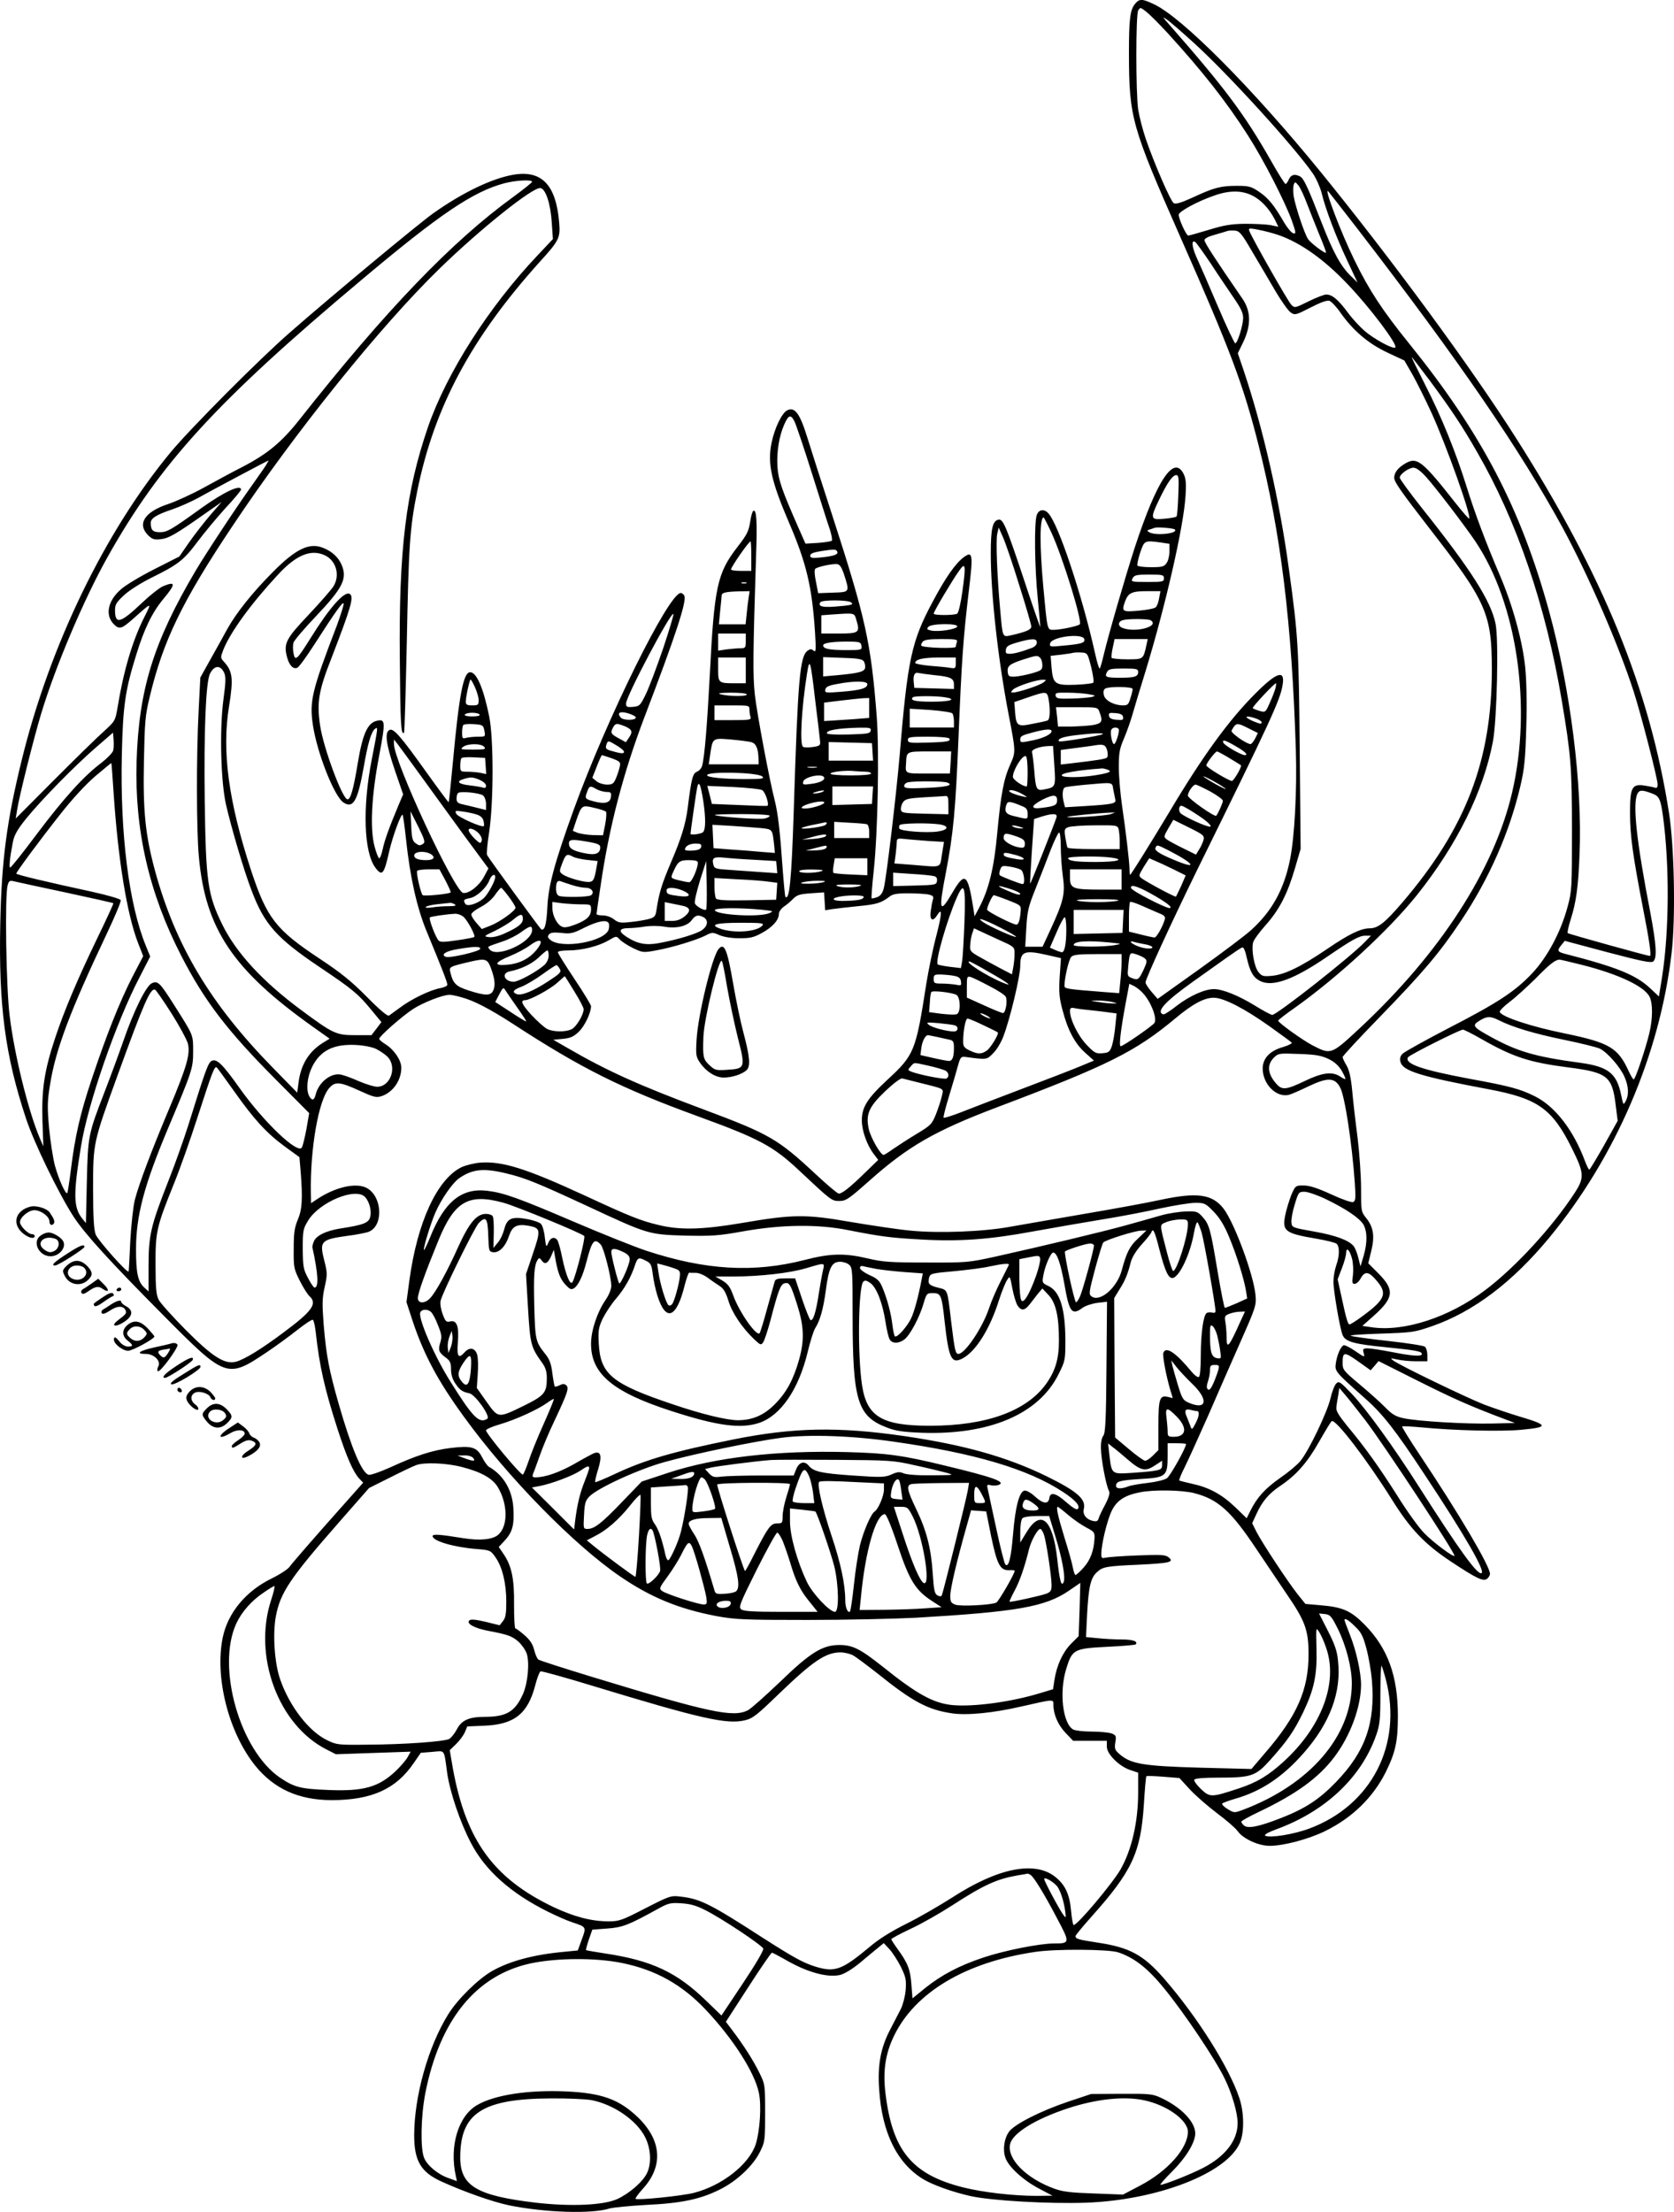
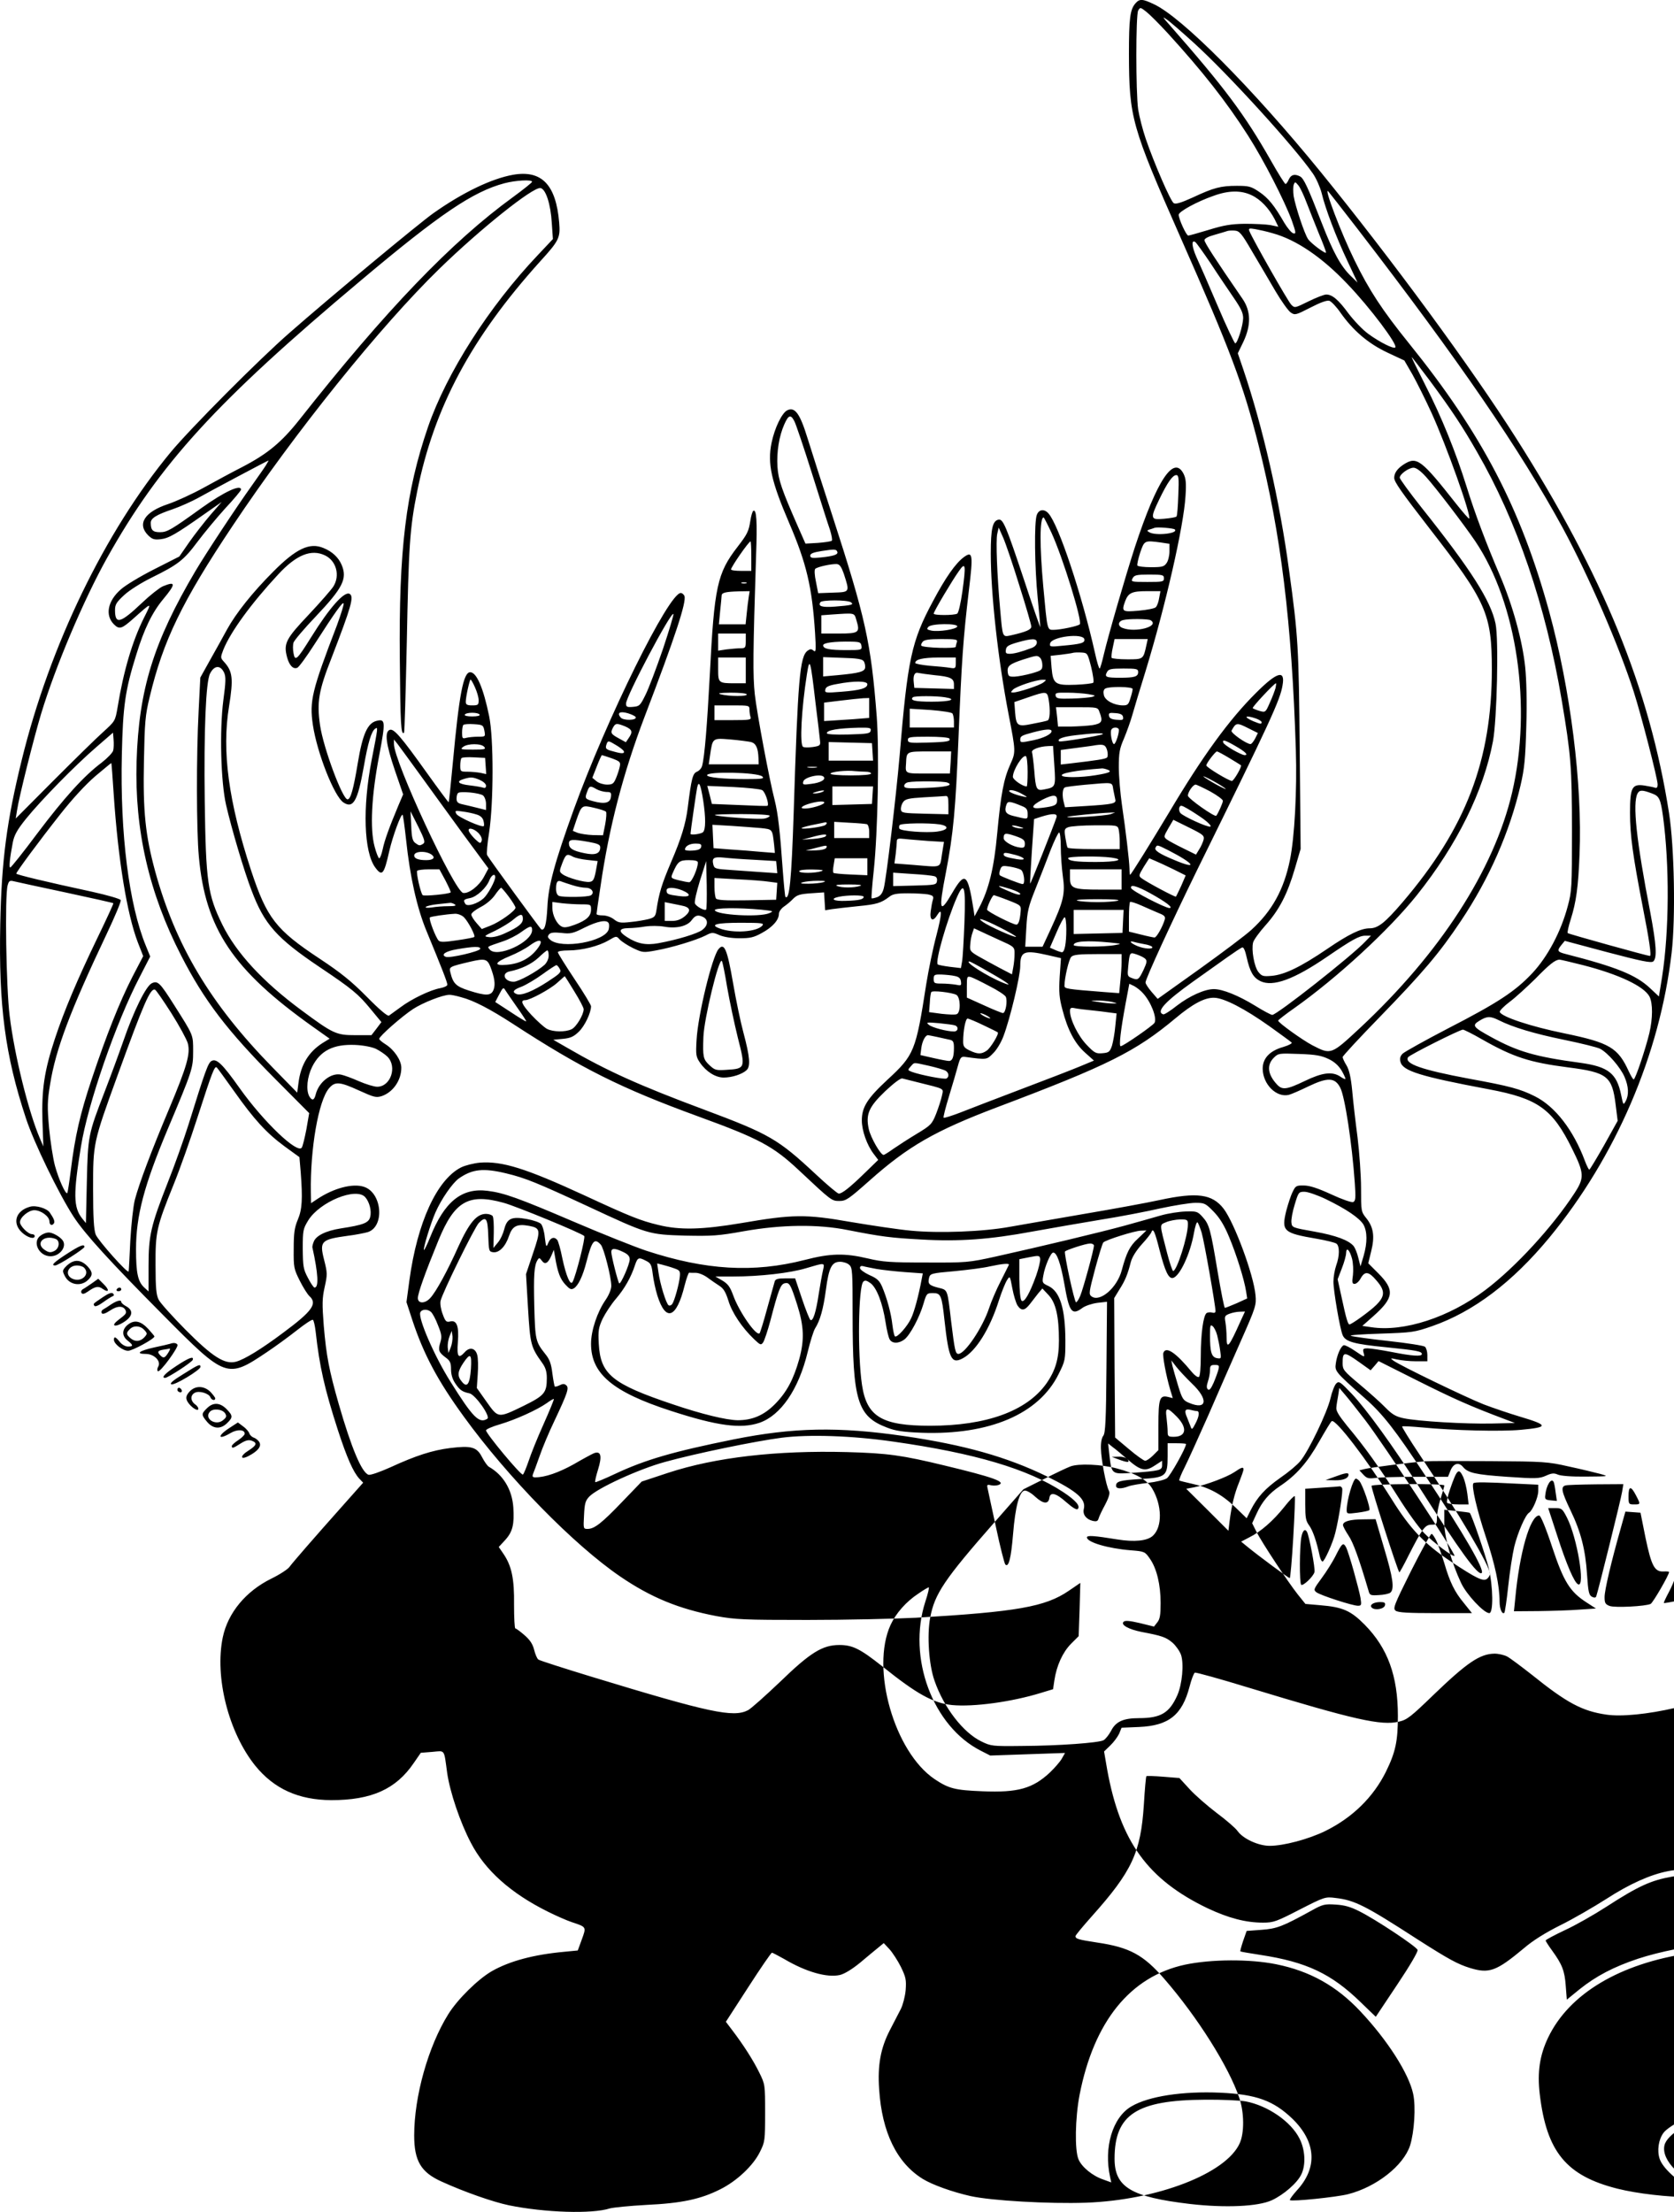
<svg xmlns="http://www.w3.org/2000/svg" version="1.0" viewBox="0 0 908.724 1200.558" preserveAspectRatio="xMidYMid meet">
  <g transform="translate(-1.162,1200.865) scale(0.1,-0.1)" fill="#000000" stroke="none">
-     <path d="M6176 11991 c-30 -33 -36 -82 -36 -276 1 -345 14 -392 280 -995 272 -616 340 -797 423 -1125 122 -483 181 -963 203 -1655 7 -223 -7 -477 -32 -599 -33 -161 -97 -277 -209 -379 -30 -28 -158 -124 -282 -213 l-227 -162 -33 38 c-18 21 -33 44 -33 51 0 20 140 324 277 604 402 816 454 929 467 1010 15 85 -30 72 -144 -42 -146 -145 -290 -343 -472 -649 -101 -168 -207 -339 -212 -339 -1 0 -3 15 -3 33 -1 45 -21 212 -41 347 -9 63 -17 156 -17 205 0 77 4 100 28 155 15 36 36 94 46 130 10 36 42 142 71 235 109 357 207 786 217 950 5 73 2 97 -11 123 -53 102 -144 -36 -263 -397 -52 -160 -143 -474 -169 -583 -10 -43 -20 -78 -23 -78 -4 0 -15 37 -25 83 -71 317 -198 699 -253 759 -23 26 -52 22 -63 -8 -15 -37 -12 -287 5 -454 8 -80 14 -149 14 -155 0 -5 -40 109 -88 255 -98 294 -114 333 -139 328 -32 -6 -42 -48 -42 -184 0 -218 39 -573 97 -874 39 -202 39 -203 9 -270 -36 -80 -51 -161 -71 -374 -17 -187 -45 -304 -99 -406 l-24 -45 -6 40 c-31 195 -46 206 -117 84 -67 -115 -73 -92 -33 112 41 213 53 342 69 739 17 415 25 531 56 793 24 198 21 217 -28 181 -44 -33 -98 -109 -167 -239 -117 -218 -137 -312 -181 -840 -19 -219 -72 -666 -86 -718 -7 -27 -18 -41 -36 -48 -14 -5 -28 -8 -30 -6 -2 3 3 71 12 153 22 208 30 643 16 832 -31 403 -61 537 -241 1092 -55 168 -115 357 -135 421 -41 133 -68 170 -109 151 -29 -13 -69 -95 -86 -177 -23 -113 -2 -208 96 -436 94 -219 124 -347 140 -594 6 -97 5 -109 -8 -98 -12 10 -18 10 -32 0 -43 -31 -53 -153 -76 -882 -12 -366 -23 -475 -45 -454 -2 3 -9 73 -15 155 -14 201 -25 297 -43 369 -29 112 -96 469 -108 575 -11 102 -10 224 7 756 7 186 2 250 -15 240 -5 -3 -12 -27 -16 -53 -9 -58 -16 -73 -70 -143 -110 -142 -126 -216 -150 -690 -15 -280 -28 -445 -42 -498 -3 -13 -16 -27 -28 -32 -23 -9 -30 -36 -50 -195 -11 -88 -35 -167 -91 -297 -50 -118 -65 -166 -79 -260 -5 -33 -10 -39 -43 -48 -20 -5 -65 -13 -99 -16 -53 -6 -65 -4 -89 15 -15 12 -41 21 -60 21 -19 0 -34 3 -34 8 0 4 9 70 21 147 47 326 124 619 240 924 167 437 228 623 216 655 -4 9 -13 16 -20 16 -65 0 -401 -680 -581 -1176 -104 -288 -138 -413 -143 -529 -5 -95 -15 -131 -34 -120 -7 5 -276 373 -293 402 -4 7 1 63 11 125 24 159 25 508 0 629 -31 152 -68 239 -103 239 -37 0 -60 -121 -94 -489 -11 -118 -21 -215 -23 -217 -1 -1 -54 70 -117 158 -142 199 -181 244 -203 235 -29 -11 -20 -78 28 -219 l45 -131 -26 -61 c-51 -122 -75 -189 -85 -237 -6 -27 -14 -49 -19 -49 -4 0 -16 29 -25 64 -26 96 -17 275 25 494 35 185 34 200 -14 188 -49 -12 -76 -71 -102 -228 -24 -145 -39 -198 -56 -198 -27 0 -131 279 -149 402 -18 126 -8 187 62 365 108 280 123 333 99 348 -28 17 -108 -72 -210 -236 -76 -122 -87 -132 -95 -86 -4 20 -4 45 0 58 4 12 58 76 121 142 147 155 172 205 140 280 -17 40 -51 72 -98 91 -75 32 -149 -3 -273 -128 -112 -112 -202 -225 -251 -314 -20 -37 -61 -111 -91 -164 l-54 -97 -9 -178 c-13 -243 -12 -653 1 -793 35 -392 184 -615 617 -923 l93 -66 -39 -24 c-75 -48 -118 -118 -130 -216 l-7 -53 -135 138 c-337 345 -525 660 -636 1063 -53 195 -67 325 -61 601 4 209 7 247 31 345 73 306 176 519 450 929 338 507 804 1086 1124 1397 221 215 505 442 547 437 29 -4 56 -87 62 -190 l6 -87 -81 -86 c-266 -280 -496 -641 -597 -934 -120 -350 -159 -666 -153 -1262 3 -349 6 -414 23 -397 3 3 9 225 15 494 10 519 16 615 56 814 92 458 293 834 668 1250 103 113 110 128 103 211 -17 205 -95 286 -250 259 -118 -21 -275 -97 -432 -208 -77 -54 -568 -462 -783 -651 -163 -142 -538 -519 -644 -647 -357 -431 -656 -1049 -808 -1669 -82 -333 -110 -547 -117 -892 -9 -442 26 -711 139 -1053 43 -132 179 -412 259 -535 62 -95 198 -244 489 -537 337 -340 345 -343 558 -200 48 32 122 86 165 120 43 34 82 60 87 57 5 -3 11 -31 15 -63 21 -190 48 -310 121 -536 49 -150 83 -227 116 -263 l21 -22 -104 -117 c-172 -193 -280 -318 -296 -340 -8 -12 -52 -41 -99 -64 -138 -68 -235 -185 -263 -318 -45 -216 31 -517 177 -698 102 -125 234 -185 412 -186 218 0 351 59 448 202 l38 55 63 5 c70 6 62 18 80 -114 15 -104 70 -268 129 -380 77 -149 216 -273 417 -373 44 -22 103 -48 130 -57 81 -27 80 -25 55 -94 l-22 -60 -72 -7 c-166 -15 -297 -50 -394 -105 -76 -44 -186 -152 -237 -234 -109 -175 -185 -446 -185 -658 0 -138 37 -200 148 -250 125 -57 280 -111 366 -129 195 -40 452 -48 548 -17 18 5 107 14 198 19 192 9 295 31 402 85 90 45 179 129 215 203 27 54 28 62 28 211 0 154 0 155 -32 220 -33 67 -86 150 -147 230 l-34 45 121 187 c67 104 125 188 129 188 4 0 33 -16 66 -34 118 -70 233 -103 303 -87 25 6 66 31 110 67 39 33 84 70 100 83 l28 23 31 -33 c17 -19 45 -62 62 -96 27 -56 30 -70 26 -126 -3 -34 -15 -80 -26 -102 -11 -22 -38 -74 -60 -116 -50 -97 -67 -189 -58 -320 15 -234 96 -400 237 -487 52 -32 161 -71 259 -93 113 -25 424 -43 627 -36 386 14 760 158 834 322 26 56 25 168 -2 247 -56 167 -227 439 -408 647 -112 129 -187 170 -363 196 -104 16 -118 20 -118 35 0 5 40 53 88 107 219 245 266 346 283 606 5 83 11 153 14 155 2 2 43 1 92 -3 l87 -7 55 -60 c31 -34 98 -92 148 -130 51 -38 102 -82 113 -98 30 -42 113 -80 174 -80 76 0 211 36 301 80 147 72 261 183 330 322 52 106 65 165 65 303 0 217 -55 368 -180 495 -76 77 -120 96 -242 106 l-80 7 -41 51 c-54 68 -193 279 -224 339 l-24 48 24 52 c30 66 67 109 126 149 89 59 150 129 213 241 34 59 64 110 69 112 21 13 190 -208 325 -423 100 -161 179 -244 319 -337 143 -95 179 -112 200 -95 8 7 15 19 15 26 0 42 -169 328 -382 647 -55 82 -97 151 -95 153 3 3 51 0 108 -5 173 -17 428 -23 537 -13 152 14 151 25 -7 72 -57 17 -145 47 -195 66 -94 37 -457 212 -491 238 -18 13 -16 14 20 6 22 -5 68 -10 103 -10 l62 0 0 34 c0 18 -6 39 -13 45 -8 6 -97 20 -198 31 -101 11 -193 24 -204 28 -11 4 61 9 160 12 174 6 184 7 282 41 223 78 434 237 635 480 360 437 600 994 664 1546 22 187 15 572 -14 758 -105 674 -358 1293 -830 2035 -243 383 -674 969 -1061 1445 -370 454 -754 841 -906 911 -61 29 -77 30 -99 5z m175 -163 c188 -206 318 -371 436 -556 85 -133 199 -356 237 -460 23 -66 24 -73 9 -70 -10 2 -32 28 -50 58 -53 92 -86 134 -137 168 -43 29 -56 32 -120 32 -87 0 -126 -10 -239 -63 -64 -29 -93 -38 -104 -31 -17 11 -105 213 -152 350 -17 50 -35 121 -41 159 -13 94 -13 511 0 536 11 19 12 19 44 -6 18 -14 71 -67 117 -117z m139 -50 c185 -167 550 -568 649 -712 18 -26 39 -74 47 -105 19 -81 77 -236 141 -371 l54 -115 -36 35 c-55 53 -97 130 -159 290 -76 196 -97 240 -117 251 -29 15 -49 10 -61 -16 -6 -14 -14 -25 -18 -25 -4 0 -40 57 -80 128 -143 251 -249 393 -551 737 -37 41 -39 46 -14 28 17 -11 82 -68 145 -125z m-3590 -756 c0 -4 -46 -41 -102 -82 -335 -243 -692 -615 -1160 -1208 -98 -124 -174 -187 -313 -259 -49 -25 -142 -75 -205 -110 -63 -35 -151 -75 -195 -90 -128 -42 -171 -108 -109 -170 22 -21 32 -25 68 -21 44 5 82 27 241 139 l90 63 -61 -70 c-33 -39 -85 -105 -115 -148 l-54 -78 -136 -69 c-75 -38 -157 -87 -182 -110 -71 -62 -86 -140 -37 -189 29 -29 42 -25 102 28 108 96 105 95 61 7 -63 -126 -111 -289 -143 -485 -13 -75 -13 -75 -79 -135 -36 -32 -158 -152 -270 -264 l-204 -205 7 44 c11 74 92 396 131 525 78 258 231 618 357 844 286 512 595 850 1378 1507 429 361 610 483 780 528 60 16 150 21 150 8z m4205 -115 c15 -39 45 -114 66 -166 22 -52 39 -98 39 -103 0 -11 -80 48 -97 72 -20 28 -70 180 -79 235 -3 25 -3 53 1 62 6 16 8 16 25 -5 10 -12 30 -55 45 -95z m-299 42 c49 -23 94 -71 125 -130 l20 -41 -43 9 c-24 4 -86 7 -138 7 -76 -1 -116 -8 -197 -33 -56 -17 -106 -31 -111 -31 -11 0 -52 91 -52 113 0 17 100 72 190 103 82 30 150 30 206 3z m576 -184 c550 -714 880 -1195 1113 -1622 142 -263 304 -637 385 -888 41 -128 130 -473 130 -504 0 -15 -4 -21 -14 -18 -7 3 -34 8 -58 12 -67 10 -78 -10 -78 -147 0 -124 15 -231 70 -516 35 -177 47 -262 38 -262 -13 0 -441 119 -446 124 -3 4 4 37 16 74 30 95 41 175 48 352 16 381 -49 896 -165 1320 -154 560 -366 966 -760 1454 -147 182 -218 291 -296 451 -74 150 -169 401 -143 375 3 -3 75 -95 160 -205z m-463 -22 c129 -35 270 -131 408 -277 123 -128 273 -329 259 -343 -9 -10 -86 29 -146 73 -31 22 -79 73 -108 111 -55 75 -88 103 -121 103 -12 0 -55 -17 -96 -37 -75 -37 -75 -37 -94 -18 -18 18 -211 358 -227 399 -6 15 -2 17 32 11 22 -4 63 -13 93 -22z m-110 -100 c36 -61 93 -157 126 -214 33 -56 71 -109 84 -117 22 -15 28 -13 106 27 54 28 90 41 103 37 11 -4 38 -32 60 -64 69 -98 151 -168 255 -217 l92 -43 44 -76 c23 -41 70 -135 103 -207 81 -177 218 -562 205 -575 -2 -3 -35 35 -73 83 -186 236 -211 255 -279 213 -37 -23 -55 -48 -55 -75 0 -22 38 -76 192 -275 308 -396 338 -463 338 -764 0 -495 -141 -862 -485 -1265 -95 -111 -133 -141 -178 -141 -48 0 -114 -32 -231 -112 -144 -98 -232 -140 -301 -146 -47 -4 -54 -2 -73 22 -22 29 -38 119 -28 159 3 13 33 55 67 93 75 84 119 169 160 309 l31 106 -5 537 c-5 555 -8 617 -58 977 -51 378 -142 774 -248 1088 l-30 88 30 62 c43 91 41 167 -4 233 -150 218 -207 306 -207 319 0 9 21 20 58 30 31 9 62 18 67 20 6 2 23 3 39 2 26 -2 37 -14 95 -114z m-224 -66 c40 -62 97 -145 124 -185 39 -57 51 -82 51 -110 -1 -41 -31 -137 -43 -137 -4 0 -48 92 -96 205 -48 113 -100 232 -115 264 -25 57 -28 95 -6 81 6 -4 44 -57 85 -118z m1188 -634 c120 -162 178 -250 257 -388 216 -374 372 -831 459 -1345 50 -297 56 -364 56 -710 0 -308 -1 -329 -23 -410 -37 -139 -109 -274 -192 -363 -93 -99 -185 -160 -461 -302 -123 -64 -232 -125 -243 -135 -13 -13 -17 -26 -12 -45 12 -49 108 -79 481 -149 266 -50 344 -106 451 -323 66 -133 67 -157 13 -240 -119 -183 -322 -404 -484 -526 -197 -149 -443 -229 -620 -202 l-48 7 62 55 c110 98 114 141 24 231 l-54 54 16 65 c20 80 13 130 -26 179 -29 36 -29 39 -29 163 0 69 -9 194 -19 276 -11 83 -24 196 -29 253 -7 72 -16 113 -31 138 -12 19 -21 40 -21 45 0 6 88 101 196 212 241 248 330 353 446 527 154 230 265 483 324 737 21 91 26 142 31 319 4 131 1 253 -6 322 -15 143 -67 333 -137 497 -75 175 -135 334 -182 485 -58 185 -135 376 -223 548 -42 83 -76 152 -74 152 2 0 45 -57 98 -127z m-3449 -221 c8 -15 51 -142 95 -282 44 -140 88 -279 98 -307 9 -29 14 -56 10 -59 -3 -4 -37 -9 -75 -12 l-68 -4 -41 93 c-87 198 -106 252 -111 324 -5 81 9 167 37 230 23 52 35 56 55 17z m-2869 -239 c-10 -16 -44 -64 -75 -108 -86 -120 -250 -369 -307 -465 -228 -386 -308 -644 -320 -1035 -11 -370 67 -713 242 -1053 125 -244 250 -408 512 -671 l183 -184 -15 -87 c-9 -47 -20 -92 -25 -100 -23 -37 -208 140 -338 323 -93 131 -125 162 -152 147 -19 -10 -35 -56 -125 -345 -26 -82 -76 -223 -112 -313 -93 -237 -105 -289 -105 -455 l0 -138 -24 22 c-34 32 -44 78 -44 207 0 182 44 347 172 652 134 318 138 330 138 422 0 92 3 84 -104 253 -76 120 -88 132 -120 117 -31 -14 -98 -148 -156 -317 -23 -66 -68 -188 -100 -271 -90 -233 -91 -239 -97 -491 l-5 -223 -21 26 c-47 60 -48 132 -6 389 37 232 191 676 319 921 l57 111 -24 59 c-91 222 -140 606 -130 1037 6 264 18 349 78 541 43 141 87 231 147 303 69 83 69 99 -3 69 -18 -8 -69 -48 -112 -89 -118 -112 -147 -120 -147 -40 0 31 8 43 50 82 28 26 93 67 150 95 142 70 173 94 247 193 36 48 104 130 151 182 48 51 86 97 86 102 0 31 -92 -12 -215 -100 -165 -119 -186 -131 -225 -131 -39 0 -50 11 -50 51 0 25 31 44 120 74 40 14 103 42 139 62 62 35 372 200 380 202 2 1 -5 -11 -14 -26z m6298 -63 c54 -60 206 -259 267 -349 227 -337 309 -898 200 -1364 -98 -420 -392 -874 -828 -1280 -155 -144 -155 -144 -256 -92 -55 29 -186 123 -186 134 0 3 39 34 88 68 234 166 513 423 665 613 218 273 362 564 413 835 22 118 32 555 14 639 -26 124 -131 290 -402 630 -65 82 -118 155 -118 162 0 19 49 54 75 54 15 0 39 -18 68 -50z m-1345 -99 c-2 -60 -6 -113 -10 -116 -3 -4 -34 -9 -67 -12 -75 -7 -77 0 -26 106 44 91 72 131 92 131 13 0 15 -16 11 -109z m-689 -203 c61 -132 170 -484 154 -498 -10 -10 -106 -30 -143 -30 -34 0 -33 -4 -55 235 -20 219 -20 375 2 375 2 0 21 -37 42 -82z m670 17 c22 -22 -106 -36 -139 -15 -13 8 -13 9 0 14 8 2 22 7 30 10 14 5 101 -2 109 -9z m-844 -304 c36 -113 65 -214 65 -223 0 -17 -29 -29 -107 -47 -51 -11 -48 -17 -62 139 -17 188 -24 374 -16 411 l8 34 24 -54 c13 -29 53 -146 88 -260z m-1455 159 l0 -80 -55 0 c-30 0 -55 3 -55 8 0 13 96 152 106 152 2 0 4 -36 4 -80z m2224 74 l46 -7 0 -41 c0 -23 -7 -52 -16 -64 -13 -19 -24 -22 -84 -22 -38 0 -71 4 -74 9 -3 4 4 36 15 70 23 67 23 67 113 55z m-1757 -51 c5 -14 -19 -23 -89 -30 -48 -5 -58 -3 -58 10 0 11 17 18 63 25 70 11 79 10 84 -5z m-2781 -19 c61 -29 83 -109 45 -169 -10 -16 -70 -85 -133 -152 -125 -132 -138 -157 -118 -232 12 -44 33 -66 55 -57 9 3 51 61 94 128 115 179 154 233 158 221 2 -6 -15 -60 -37 -120 -136 -354 -149 -410 -130 -539 23 -153 116 -388 166 -421 53 -35 77 7 110 192 23 133 42 196 63 209 15 10 15 8 -20 -171 -50 -257 -42 -498 19 -582 38 -52 48 -40 77 89 18 79 64 204 72 196 3 -3 11 -63 19 -135 21 -200 59 -371 111 -496 83 -201 113 -278 113 -291 0 -7 -18 -15 -39 -19 -52 -9 -155 -58 -216 -104 -27 -20 -56 -41 -62 -45 -8 -4 -51 32 -120 102 -84 85 -140 130 -256 207 -238 157 -287 221 -372 478 -123 375 -160 649 -120 892 24 150 20 190 -28 242 -19 21 -19 23 -3 65 39 97 152 252 298 409 98 106 179 139 254 103z m2816 -99 c33 -102 34 -100 -58 -103 l-81 -3 -12 62 c-8 36 -9 65 -4 70 11 11 89 28 118 26 15 -2 24 -15 37 -52z m644 -96 c-9 -64 -21 -116 -28 -121 -17 -10 -128 -10 -128 0 0 11 101 181 137 231 36 52 39 36 19 -110z m1094 71 c0 -19 -7 -20 -90 -20 -88 0 -90 1 -80 20 9 17 21 20 90 20 73 0 80 -2 80 -20z m-2267 -27 c-7 -2 -19 -2 -25 0 -7 3 -2 5 12 5 14 0 19 -2 13 -5z m13 -75 c-3 -18 -8 -59 -11 -90 l-6 -58 -73 0 -72 0 7 73 c4 39 8 77 8 84 1 15 23 20 94 22 l58 1 -5 -32z m2228 -5 c-3 -21 -11 -43 -18 -50 -6 -7 -48 -15 -93 -19 -91 -8 -94 -5 -73 53 17 44 37 53 117 53 l74 0 -7 -37z m-1674 -23 c20 -13 4 -17 -87 -24 -70 -5 -92 2 -78 24 8 13 145 13 165 0z m-1020 -255 c-35 -102 -77 -213 -94 -247 -29 -59 -33 -63 -68 -66 -33 -3 -38 0 -38 18 0 39 244 500 257 486 3 -3 -23 -89 -57 -191z m1051 156 c20 -66 13 -71 -96 -71 l-95 0 0 49 0 50 53 4 c134 9 125 11 138 -32z m1597 1 c51 -33 -82 -69 -152 -42 -28 10 -26 36 2 43 30 8 137 7 150 -1z m-1050 -34 c-5 -15 -101 -30 -141 -22 -23 5 -26 8 -16 20 15 19 163 20 157 2z m-1148 -78 c0 -37 -2 -40 -29 -40 -15 0 -49 -3 -75 -6 l-46 -7 0 47 0 46 75 0 75 0 0 -40z m1838 9 c4 -20 -17 -26 -117 -35 -68 -7 -73 -6 -69 12 7 37 179 58 186 23z m-692 -15 c-3 -9 -6 -20 -6 -26 0 -11 -175 -6 -187 6 -3 3 0 12 7 21 9 11 34 15 102 15 78 0 89 -2 84 -16z m434 -3 c0 -11 -11 -23 -27 -29 -58 -22 -97 -32 -120 -32 -20 0 -24 4 -21 22 2 19 15 26 63 40 82 23 105 22 105 -1z m595 -13 c-17 -79 -17 -78 -104 -78 -44 0 -82 4 -85 8 -2 4 0 29 6 55 l10 47 90 0 90 0 -7 -32z m-1547 -5 c3 -22 1 -23 -80 -23 -95 0 -128 7 -128 26 0 14 60 22 155 20 44 -1 50 -4 53 -23z m1247 -115 c10 -42 16 -81 11 -85 -4 -4 -47 -9 -94 -11 -113 -4 -124 3 -132 92 l-5 65 55 6 c30 4 60 8 65 10 6 2 26 3 45 2 35 -2 35 -2 55 -79z m-277 50 c7 -7 12 -24 12 -40 0 -25 -5 -29 -57 -44 -32 -9 -74 -17 -93 -18 -31 -1 -35 2 -38 25 -4 33 11 44 84 68 73 23 77 24 92 9z m-1598 -68 l0 -70 -59 0 c-89 0 -91 2 -91 76 l0 64 75 0 75 0 0 -70z m640 50 c6 -8 9 -24 8 -35 -3 -22 -32 -30 -150 -41 l-78 -7 0 53 0 52 105 -4 c80 -2 108 -7 115 -18z m500 -10 c0 -29 -2 -31 -32 -26 -18 3 -68 8 -110 11 -43 4 -78 11 -78 15 0 20 40 29 128 30 l92 0 0 -30z m-761 -220 c12 -96 23 -187 24 -202 3 -25 0 -28 -39 -34 -23 -3 -47 -3 -53 1 -19 11 -9 205 21 395 15 94 19 81 47 -160z m-3211 168 c10 -22 10 -48 -4 -150 -21 -163 -14 -443 15 -569 29 -126 98 -360 138 -463 69 -184 137 -260 369 -416 179 -120 211 -147 279 -230 l57 -69 -27 -36 -27 -35 -87 0 c-104 0 -120 7 -294 136 -207 153 -352 309 -428 463 -80 163 -90 232 -96 673 -5 382 6 648 29 691 23 45 56 47 76 5z m4962 3 c0 -25 -19 -31 -99 -31 -75 0 -85 4 -70 31 8 16 22 19 89 19 72 0 80 -2 80 -19z m-1105 -17 c85 -8 105 -17 105 -50 l0 -25 -107 3 -108 3 -3 28 c-5 40 5 59 25 53 10 -2 50 -8 88 -12z m-2495 -66 c11 -24 20 -55 20 -70 0 -25 -3 -28 -35 -28 -28 0 -35 4 -35 20 0 26 21 120 26 120 3 0 14 -19 24 -42z m3085 26 c-21 -16 -136 -54 -163 -54 -15 0 -15 1 -1 16 18 17 121 52 159 53 24 0 24 0 5 -15z m-955 -9 c0 -22 -37 -33 -141 -41 -86 -7 -91 -6 -87 12 2 14 17 22 63 30 93 18 165 17 165 -1z m2216 -20 c-4 -14 -17 -50 -31 -80 -23 -53 -24 -54 -56 -45 -17 5 -34 12 -37 15 -5 5 117 135 126 135 2 0 1 -11 -2 -25z m-776 -6 c0 -7 -5 -29 -12 -50 -10 -34 -15 -39 -40 -39 -48 0 -97 26 -104 55 -4 18 -2 30 7 36 21 13 149 11 149 -2z m-2095 -29 c7 -12 -94 -12 -140 0 -22 6 -7 8 52 9 45 0 85 -3 88 -9z m1639 -27 c10 -61 7 -111 -6 -115 -7 -3 -43 -11 -81 -18 -82 -17 -89 -12 -95 63 l-4 55 73 25 c101 35 105 34 113 -10z m216 28 c39 -7 42 -8 20 -15 -14 -3 -63 -8 -110 -9 -73 -2 -85 0 -88 16 -3 15 5 17 65 16 37 0 88 -4 113 -8z m-778 -17 c67 -11 29 -24 -72 -24 -91 0 -120 7 -103 24 8 8 126 8 175 0z m-412 -58 l0 -54 -87 -7 c-49 -3 -104 -7 -123 -8 l-35 -2 0 50 0 50 90 11 c50 6 105 12 123 13 l32 1 0 -54z m-650 -10 c0 -13 3 -31 6 -40 5 -14 -7 -16 -95 -16 l-101 0 0 40 0 40 95 0 c94 0 95 0 95 -24z m1900 -12 c20 -51 14 -62 -37 -71 -27 -4 -79 -7 -118 -8 l-70 0 -5 53 -6 52 113 0 c113 0 114 0 123 -26z m-798 -8 c4 -6 8 -26 8 -43 l0 -33 -120 0 -120 0 0 51 0 51 113 -7 c63 -5 115 -13 119 -19z m-1719 -21 c3 -17 -68 -18 -82 -1 -22 26 -4 36 40 23 22 -7 41 -16 42 -22z m-848 15 c4 -6 -12 -10 -40 -10 -28 0 -44 4 -40 10 3 6 21 10 40 10 19 0 37 -4 40 -10z m3493 -13 c3 -16 -2 -18 -35 -15 -27 2 -39 8 -41 21 -3 16 2 18 35 15 27 -2 39 -8 41 -21z m721 -8 c17 -6 31 -15 31 -20 0 -12 -5 -11 -45 5 -56 24 -45 35 14 15z m-4188 -66 c6 -33 6 -33 -35 -33 -22 0 -51 -3 -63 -6 -21 -6 -23 -3 -23 28 0 19 3 38 7 42 4 4 30 6 57 4 48 -3 51 -5 57 -35z m764 23 c39 -17 43 -30 19 -64 l-15 -22 -40 22 c-42 23 -45 29 -29 59 13 23 20 23 65 5z m3385 -11 l50 -25 -15 -30 c-9 -17 -20 -30 -25 -30 -22 0 -110 62 -103 73 24 44 28 45 93 12z m-2052 -12 c-3 -16 -18 -18 -121 -21 -74 -2 -117 1 -117 7 0 17 62 27 173 30 60 1 68 -1 65 -16z m1346 9 c7 -11 -15 -82 -25 -82 -11 0 -23 66 -14 79 7 13 32 14 39 3z m-364 -12 c0 -16 -42 -37 -98 -49 -68 -14 -72 -14 -72 3 0 19 7 23 71 40 64 17 99 20 99 6z m-5094 -105 c-3 -12 -32 -42 -63 -66 -95 -71 -202 -189 -349 -384 -76 -102 -142 -185 -147 -185 -7 0 -3 47 14 136 8 40 23 68 73 130 81 100 264 287 381 388 l90 78 3 -37 c2 -21 1 -48 -2 -60z m5372 89 c-9 -8 -231 -45 -237 -39 -12 13 20 25 89 33 91 11 155 14 148 6z m-833 -24 c9 -15 -10 -19 -123 -22 -92 -3 -102 -1 -102 15 0 15 12 17 109 17 63 0 112 -4 116 -10z m-1076 -19 c27 -8 38 -33 40 -88 l1 -33 -136 0 -135 0 7 48 c14 96 12 95 111 87 47 -4 98 -11 112 -14z m-1802 -171 c53 -74 160 -220 236 -325 l140 -190 -24 -45 c-26 -49 -82 -93 -113 -88 -47 7 -377 716 -376 809 l0 24 20 -25 c11 -14 63 -86 117 -160z m1111 121 c5 -14 -12 -14 -60 0 -39 10 -43 15 -32 43 6 15 11 14 47 -8 23 -13 43 -29 45 -35z m3319 29 c54 -31 74 -50 51 -50 -20 1 -111 53 -116 68 -6 18 8 15 65 -18z m-1969 -32 l3 -48 -120 0 -121 0 0 50 0 51 118 -3 117 -3 3 -47z m-2108 27 c11 -13 3 -15 -61 -15 -66 0 -71 1 -53 15 25 19 98 19 114 0z m3382 -20 c4 -16 4 -33 -1 -38 -8 -8 -53 -15 -198 -32 l-53 -6 0 40 0 39 83 11 c45 6 93 12 107 15 43 6 53 2 62 -29z m-287 -81 c8 -117 7 -118 -54 -130 -43 -9 -47 -1 -55 103 -4 46 -10 91 -12 98 -6 15 39 32 87 34 l27 1 7 -106z m-563 16 l-4 -60 -119 0 c-127 0 -123 -2 -119 55 3 66 0 65 128 65 l117 0 -3 -60z m1513 24 c33 -20 61 -37 63 -39 7 -6 -39 -85 -49 -85 -17 0 -139 74 -139 84 0 12 49 76 58 76 4 0 34 -16 67 -36z m-3353 -1 c45 -17 49 -20 44 -45 -3 -15 -12 -43 -20 -62 -13 -31 -19 -36 -49 -36 -19 0 -45 8 -57 18 l-23 19 24 61 c13 34 26 62 28 62 2 0 26 -8 53 -17z m2258 -74 c0 -43 -2 -79 -5 -79 -22 0 -75 37 -75 52 0 38 54 123 71 112 5 -3 9 -41 9 -85z m-2942 32 l3 -44 -32 7 c-17 3 -49 6 -70 6 -37 0 -39 1 -39 33 0 19 3 37 7 41 4 4 34 6 68 4 l60 -3 3 -44z m-2019 -156 c24 -354 72 -648 131 -802 l29 -74 -59 -113 c-69 -135 -141 -316 -221 -556 -63 -189 -90 -308 -113 -493 -8 -65 -17 -121 -19 -124 -9 -9 -46 72 -67 148 -11 41 -25 133 -32 205 -10 115 -10 144 6 240 30 187 109 397 306 812 45 95 80 178 77 185 -3 7 -72 27 -158 46 -237 51 -409 92 -409 98 0 9 125 178 238 321 66 84 136 160 190 207 48 40 87 73 88 72 1 -1 7 -78 13 -172z m3814 148 c-13 -2 -33 -2 -45 0 -13 2 -3 4 22 4 25 0 35 -2 23 -4z m1581 -12 c27 -10 10 -18 -65 -30 -79 -13 -176 -14 -183 -2 -9 13 81 29 219 39 6 0 19 -3 29 -7z m-1313 -11 c16 0 29 -4 29 -10 0 -6 -43 -10 -110 -10 -63 0 -110 4 -110 9 0 11 88 20 134 14 16 -1 41 -3 57 -3z m-561 -26 c12 -12 -1 -14 -90 -14 -120 0 -210 9 -210 21 0 22 275 16 300 -7z m334 -3 c10 -15 -19 -31 -69 -37 -43 -6 -47 -5 -43 12 4 25 99 46 112 25z m2181 -64 c6 -5 -17 5 -50 23 -33 18 -64 38 -70 43 -5 6 17 -4 50 -22 33 -18 65 -38 70 -44z m-4050 49 c20 -9 35 -22 35 -32 0 -10 -5 -14 -14 -11 -8 3 -42 9 -76 13 -62 7 -75 22 -29 35 37 11 47 10 84 -5z m2539 -15 c37 -14 -5 -25 -121 -29 -97 -4 -113 -2 -113 11 0 9 10 18 23 20 38 7 191 6 211 -2z m-1325 -98 c14 -93 14 -156 -1 -171 -10 -10 -68 -18 -68 -9 0 11 31 227 36 251 9 41 19 18 33 -71z m2226 60 c4 -21 9 -45 11 -54 6 -22 -15 -26 -157 -35 l-116 -7 -6 24 c-11 39 -8 79 6 84 6 3 55 9 107 14 159 14 148 16 155 -26z m526 -10 c38 -21 69 -44 69 -51 0 -11 -26 -69 -36 -81 -8 -9 -154 94 -154 109 0 20 28 60 42 60 5 0 41 -17 79 -37z m-3331 12 c14 -8 38 -14 53 -15 25 0 28 -3 25 -27 -4 -33 -34 -40 -97 -23 -44 12 -46 15 -31 54 11 30 16 31 50 11z m899 -5 c16 -8 39 -76 29 -85 -2 -2 -70 0 -152 4 l-150 6 -12 49 -13 49 140 -6 c77 -4 148 -11 158 -17z m599 -27 l-3 -48 -107 -3 -108 -3 0 51 0 50 111 0 110 0 -3 -47z m-273 17 c-11 -5 -29 -8 -40 -8 -16 0 -15 2 5 8 34 11 60 11 35 0z m1085 -11 c32 -18 32 -19 8 -14 -36 7 -78 23 -78 30 0 11 37 3 70 -16z m3422 2 c37 -14 44 -30 57 -122 36 -265 34 -625 -5 -874 l-17 -105 -49 46 c-76 71 -182 114 -455 184 -48 12 -51 18 -25 50 l18 22 232 -62 c186 -49 236 -59 248 -50 22 19 17 91 -16 267 -76 392 -97 592 -69 645 11 20 26 20 81 -1z m-6348 -10 c9 -8 16 -28 16 -46 l0 -33 -52 13 c-29 7 -65 16 -80 19 -21 5 -28 12 -28 30 0 12 3 26 8 30 11 12 118 1 136 -13z m2526 -51 l0 -51 -127 3 c-119 3 -128 4 -131 23 -1 11 4 29 12 40 12 17 30 21 113 26 54 3 106 6 116 7 14 2 17 -6 17 -48z m590 26 c0 -27 -10 -33 -81 -42 -65 -9 -64 10 1 44 58 29 80 29 80 -2z m-1265 -16 c-7 -11 -71 -30 -104 -30 -33 0 -17 15 29 28 46 13 83 14 75 2z m1073 -16 c26 -10 32 -19 32 -43 0 -32 4 -31 -82 -10 -38 10 -46 26 -32 63 7 17 19 16 82 -10z m-2257 -31 c4 -4 2 -35 -4 -68 l-12 -60 -55 1 c-30 1 -67 7 -82 12 l-27 11 19 57 c29 83 30 84 97 68 31 -7 59 -16 64 -21z m3244 -40 c27 -20 44 -38 37 -41 -15 -5 -148 56 -163 74 -6 8 -9 21 -5 30 5 13 10 13 43 -6 21 -12 60 -37 88 -57z m-3947 25 c21 -6 34 -18 38 -34 4 -14 4 -27 2 -29 -9 -10 -139 48 -149 66 -9 18 -7 19 33 13 24 -3 58 -10 76 -16z m-289 -159 c-19 -12 -22 -11 -43 4 -15 11 -20 31 -22 93 l-4 79 42 -83 c34 -69 39 -85 27 -93z m3733 161 c-24 -10 -255 -24 -236 -15 11 5 173 21 234 23 l25 1 -23 -9z m-1852 -9 c0 -5 -12 -12 -27 -15 -30 -7 -262 10 -271 19 -3 3 63 5 146 5 86 0 152 -4 152 -9z m1557 -8 c-14 -44 -141 -363 -143 -360 -2 1 3 81 9 176 l12 174 40 13 c61 19 88 18 82 -3z m798 -123 c-4 -14 -14 -37 -24 -52 l-17 -28 -69 34 c-39 19 -78 40 -89 48 -18 14 -18 16 8 61 l27 46 85 -42 c79 -39 84 -44 79 -67z m-2054 80 c-17 -10 -121 -24 -128 -17 -2 3 22 10 54 17 32 6 63 13 68 14 16 5 20 -4 6 -14z m227 5 c6 -3 12 -20 12 -40 l0 -35 -95 0 -95 0 0 44 0 44 83 -5 c45 -2 88 -6 95 -8z m395 -1 c54 -9 47 -31 -14 -39 -59 -8 -196 2 -205 16 -3 5 -2 14 1 19 7 11 158 13 218 4z m-970 -20 c63 -7 61 -4 71 -92 l4 -43 -76 6 c-43 4 -117 10 -167 13 l-90 7 -3 64 -3 63 103 -6 c57 -4 129 -9 161 -12z m1407 6 c20 -6 21 -8 5 -8 -11 0 -29 3 -40 8 -25 11 1 11 35 0z m534 -12 c3 -13 6 -42 6 -65 l0 -43 -139 0 c-77 0 -142 3 -144 8 -3 4 -8 28 -12 54 -7 44 -5 49 16 57 13 5 79 10 145 10 118 1 122 0 128 -21z m-3474 -22 c14 -16 20 -31 16 -42 -6 -15 -9 -14 -32 7 -14 13 -30 32 -35 42 -15 27 23 22 51 -7z m2965 -57 c0 -19 -5 -23 -24 -21 -40 4 -91 33 -91 51 0 29 9 30 63 12 43 -15 52 -22 52 -42z m195 -16 c0 -43 5 -114 11 -159 14 -96 4 -137 -65 -287 l-45 -97 -47 0 -47 0 6 103 c5 90 11 115 50 212 24 61 61 154 81 208 21 53 42 97 47 97 5 0 9 -35 9 -77z m-1277 56 c-5 -5 -37 -12 -69 -14 l-59 -4 50 13 c64 18 93 20 78 5z m558 -25 l85 -5 -11 -67 c-12 -77 3 -71 -154 -58 l-104 8 7 52 c3 28 6 59 6 68 0 15 7 17 43 13 23 -3 81 -7 128 -11z m-1844 -5 c50 -9 63 -15 63 -29 0 -35 -27 -45 -87 -32 -63 13 -83 26 -83 53 0 22 17 24 107 8z m611 -26 c-2 -13 -15 -19 -46 -21 -23 -2 -42 1 -42 5 0 19 25 33 58 33 26 0 33 -4 30 -17z m680 -5 c-3 -8 -26 -14 -59 -15 l-54 -1 50 13 c65 17 67 17 63 3z m1855 -14 c141 -72 166 -109 35 -54 -85 35 -113 54 -103 69 8 15 8 15 68 -15z m-3996 -26 c19 -16 5 -28 -32 -28 -43 0 -65 9 -65 25 0 25 68 27 97 3z m3168 0 c54 -15 60 -31 8 -23 -57 10 -73 15 -73 26 0 12 11 11 65 -3z m-2402 -10 c12 -6 47 -14 78 -17 l55 -6 -10 -55 c-9 -46 -15 -56 -34 -58 -27 -4 -120 22 -146 41 -19 14 -19 16 -2 61 19 49 25 53 59 34z m982 -16 l120 -7 3 -33 3 -33 -73 5 c-40 3 -117 8 -171 12 -91 6 -97 7 -103 29 -9 37 2 44 54 39 26 -3 101 -9 167 -12z m1939 12 c78 -11 32 -24 -84 -24 -109 0 -150 6 -150 21 0 10 165 12 234 3z m-1324 -50 l0 -46 -90 4 c-49 2 -92 6 -94 9 -3 3 -3 22 1 42 l6 37 88 0 89 0 0 -46z m1662 -14 l66 -33 -24 -56 c-14 -30 -27 -57 -29 -59 -4 -4 -158 78 -187 100 -16 12 -15 16 12 61 l30 47 33 -14 c17 -7 62 -28 99 -46z m-2582 37 c0 -31 -33 -107 -47 -107 -8 0 -34 5 -58 11 -42 11 -43 12 -32 38 28 64 37 71 88 71 34 0 49 -4 49 -13z m45 -255 c-8 -9 -55 17 -61 33 -4 9 9 64 27 123 l34 107 3 -129 c1 -71 0 -131 -3 -134z m1708 216 c17 -9 26 -78 10 -78 -12 0 -117 41 -124 48 -4 4 -3 18 2 30 8 22 13 23 52 17 23 -4 50 -11 60 -17z m-3123 -59 c17 -33 30 -62 28 -64 -8 -9 -144 -22 -152 -15 -11 11 -36 121 -30 132 3 4 31 8 63 8 l58 0 33 -61z m2040 51 c-36 -12 -120 -12 -120 0 0 6 30 10 73 9 51 -1 65 -3 47 -9z m1630 -45 l0 -55 -114 0 c-151 0 -166 6 -166 65 l0 45 140 0 140 0 0 -55z m-1017 18 c12 -3 17 -12 15 -26 -3 -21 -9 -22 -120 -25 l-118 -3 0 37 0 36 103 -7 c56 -3 110 -9 120 -12z m-2383 -5 c0 -21 -40 -94 -63 -115 -32 -29 -88 -47 -99 -31 -13 21 -10 25 25 32 37 7 90 56 106 99 11 27 31 37 31 15z m1485 -25 l46 -6 -3 -46 -3 -46 -159 -3 c-121 -2 -161 1 -168 10 -4 7 -8 35 -8 62 l0 49 125 -7 c68 -3 145 -9 170 -13z m-3815 -59 c140 -30 256 -56 257 -58 2 -1 -37 -86 -86 -187 -111 -230 -181 -396 -232 -550 -57 -173 -72 -275 -67 -444 l5 -139 -19 44 c-62 145 -138 451 -164 665 -19 149 -27 652 -11 708 7 25 11 28 35 22 15 -4 142 -31 282 -61z m2749 40 c24 -8 57 -14 73 -14 32 0 49 -27 27 -41 -16 -10 -149 -12 -173 -3 -10 4 -16 18 -16 38 0 38 8 49 29 40 9 -3 36 -13 60 -20z m1361 16 c-14 -4 -50 -8 -80 -8 -42 0 -49 2 -30 8 14 4 50 8 80 8 42 0 49 -2 30 -8z m200 -20 c-33 -11 -100 -11 -125 0 -13 6 9 8 65 8 57 0 77 -3 60 -8z m817 -17 c29 -9 53 -21 53 -26 0 -10 -27 -2 -85 24 -51 23 -37 24 32 2z m759 -23 c85 -47 127 -79 104 -80 -23 0 -204 93 -208 108 -7 22 30 13 104 -28z m-3482 -19 c20 -27 36 -53 36 -59 0 -17 -87 -79 -137 -98 l-46 -18 -28 32 c-16 18 -29 39 -29 47 0 8 23 26 50 40 30 15 62 42 78 65 15 22 30 39 34 40 3 0 22 -22 42 -49z m941 35 c54 -23 45 -39 -17 -31 -62 8 -68 11 -68 31 0 18 40 18 85 0z m1532 -175 c-4 -97 -9 -192 -13 -212 l-6 -35 -60 7 c-32 4 -62 10 -66 13 -15 15 50 241 104 364 40 90 48 63 41 -137z m-719 73 c20 3 83 10 140 16 103 10 126 17 171 51 18 15 41 19 101 19 43 0 92 -3 110 -6 26 -6 31 -10 26 -28 -4 -12 -9 -40 -12 -63 -7 -48 11 -60 34 -23 29 47 28 12 -3 -108 -19 -71 -43 -189 -55 -263 -57 -367 -65 -386 -211 -521 -110 -102 -139 -149 -139 -221 0 -55 28 -134 64 -181 l25 -33 -72 -70 c-81 -79 -124 -113 -142 -113 -7 0 -64 48 -126 106 -204 190 -250 217 -603 349 -354 132 -529 211 -741 334 l-80 46 52 5 c42 4 59 12 87 39 32 31 66 103 66 138 0 7 -40 74 -90 148 -49 74 -90 139 -90 145 0 6 25 10 58 10 72 0 164 23 218 55 41 24 42 24 59 5 10 -11 42 -32 72 -47 53 -25 56 -26 126 -13 85 15 217 55 269 81 34 18 39 18 75 2 23 -10 66 -17 108 -17 59 0 78 4 123 29 57 31 92 70 92 104 0 11 12 28 26 38 15 10 38 29 51 43 21 21 37 26 96 30 l72 5 3 -48 3 -49 37 6z m172 67 c0 -14 -26 -20 -97 -22 -66 -3 -89 11 -38 22 47 10 135 10 135 0z m785 -19 c69 -27 70 -28 67 -62 -4 -48 -12 -70 -23 -70 -19 0 -159 71 -159 81 0 18 29 79 37 79 4 -1 40 -13 78 -28z m595 -2 c-14 -4 -63 -8 -110 -8 -47 0 -96 4 -110 8 -15 5 28 8 110 8 82 0 125 -3 110 -8z m223 -68 c31 -12 36 -19 31 -36 -12 -39 -44 -96 -55 -96 -5 0 -39 7 -74 16 l-65 16 0 78 c0 42 3 79 6 83 3 3 32 -6 63 -20 31 -14 73 -32 94 -41z m-3823 48 c11 -7 1 -10 -35 -10 -27 0 -68 -3 -90 -7 -23 -3 -36 -2 -32 3 5 5 34 12 65 15 31 3 62 7 67 7 6 1 17 -3 25 -8z m688 0 c51 0 52 -1 52 -28 0 -36 -23 -58 -89 -83 -39 -14 -57 -17 -71 -9 -27 14 -50 62 -50 101 l0 32 53 -7 c28 -3 76 -6 105 -6z m541 -6 c50 -9 56 -28 21 -58 -22 -18 -43 -26 -71 -26 l-39 0 0 51 0 51 30 -6 c17 -3 43 -9 59 -12z m436 -23 c66 -7 68 -8 42 -19 -53 -23 -286 -10 -295 16 -4 13 125 15 253 3z m1963 -63 l-3 -63 -132 -3 -133 -3 0 66 0 65 135 0 136 0 -3 -62z m-3578 22 c23 -23 64 -100 56 -107 -2 -3 -44 -11 -93 -18 -67 -10 -91 -11 -100 -2 -16 16 -55 118 -48 126 6 5 84 17 138 20 15 0 36 -8 47 -19z m320 -9 c0 -25 -25 -45 -93 -76 -35 -17 -69 -25 -89 -23 -32 4 -32 5 32 35 36 18 81 45 100 62 37 31 50 32 50 2z m981 9 c26 -15 24 -45 -6 -68 -25 -20 -135 -54 -240 -73 -67 -12 -114 -3 -171 34 -47 30 -44 47 9 48 23 0 65 4 92 9 29 4 72 4 102 -1 66 -12 126 2 150 36 20 27 35 30 64 15z m1969 -64 c0 -79 -9 -126 -24 -126 -6 1 -23 6 -38 13 l-27 12 36 83 c19 45 39 82 44 82 5 0 9 -29 9 -64z m-359 8 c50 -25 89 -48 86 -50 -6 -6 -145 56 -179 80 -43 30 3 16 93 -30z m-2126 25 c4 -5 4 -21 1 -34 -17 -67 -258 -110 -318 -57 -14 12 -15 18 -6 29 8 10 26 12 67 8 50 -6 63 -3 126 29 71 35 119 44 130 25z m835 -14 c-29 -35 -160 -44 -234 -15 -53 20 -15 30 116 30 115 0 129 -2 118 -15z m-1250 -25 c0 -66 -191 -153 -230 -105 -14 17 -19 13 71 44 31 10 76 33 99 50 50 36 60 38 60 11z m2583 -75 c33 -17 37 -23 36 -54 0 -20 -3 -53 -7 -73 l-7 -38 -69 36 c-37 20 -89 48 -115 63 -44 26 -46 30 -42 66 1 22 7 49 12 62 l8 23 73 -34 c40 -18 90 -41 111 -51z m1941 14 c-74 -79 -481 -399 -506 -399 -7 0 -50 23 -95 51 -90 55 -175 89 -222 89 -50 0 -132 -37 -201 -90 -35 -28 -68 -49 -74 -47 -41 14 11 70 161 177 65 46 149 106 187 133 38 27 74 51 81 53 7 3 16 -16 24 -53 18 -80 36 -111 75 -130 68 -32 181 9 361 132 136 93 175 115 209 115 l30 0 -30 -31z m-4500 -46 c-39 -48 -94 -76 -162 -81 -74 -6 -66 13 19 48 35 14 84 40 108 58 58 42 78 28 35 -25z m3111 40 c67 -7 68 -7 30 -14 -58 -11 -225 -11 -225 0 0 21 72 26 195 14z m188 -9 c20 -3 40 -10 43 -15 8 -14 -43 -11 -81 5 -36 15 -49 31 -17 22 9 -3 34 -8 55 -12z m-3605 -26 c-5 -14 -165 -51 -186 -43 -30 11 -2 31 59 41 90 16 132 17 127 2z m372 -36 c0 -17 -9 -37 -22 -50 -40 -36 -141 -92 -168 -92 -50 0 -69 46 -22 56 64 13 119 40 157 75 22 21 43 39 48 39 4 0 7 -13 7 -28z m2711 2 l70 -16 -7 -101 c-5 -84 -2 -116 15 -179 28 -109 67 -183 123 -233 l48 -43 -77 -32 c-43 -18 -188 -74 -323 -125 -135 -51 -282 -108 -328 -126 -45 -17 -85 -30 -88 -27 -3 3 11 57 30 119 19 63 41 137 48 164 12 44 17 50 39 47 119 -16 117 -16 152 20 19 18 44 60 56 93 36 95 91 325 91 381 0 79 21 88 151 58z m527 -19 c11 -10 10 -20 -8 -59 -27 -56 -31 -59 -64 -46 -24 9 -25 12 -20 62 8 79 8 79 46 66 18 -6 39 -16 46 -23z m-128 -19 c0 -23 -3 -71 -7 -106 l-6 -62 -81 6 c-205 16 -216 18 -216 34 0 42 24 145 37 157 11 12 44 15 144 15 l129 0 0 -44z m-3427 -23 c23 -60 29 -97 18 -126 -13 -34 -40 -35 -134 -5 -71 23 -86 38 -101 100 -7 29 -5 30 109 57 78 18 91 15 108 -26z m5932 7 c195 -50 332 -115 361 -171 18 -36 18 -117 -1 -198 -21 -87 -76 -251 -85 -251 -4 0 -15 19 -26 42 -59 130 -104 157 -351 208 -182 37 -341 90 -350 116 -2 6 22 31 54 55 31 23 93 80 138 124 79 81 109 104 132 105 6 0 64 -14 128 -30z m-3227 -36 c109 -62 137 -84 77 -59 -86 35 -211 115 -181 115 4 0 51 -25 104 -56z m-2328 16 c10 -18 3 -25 -66 -70 -80 -52 -142 -77 -168 -67 -27 11 -18 24 29 41 24 10 75 40 112 67 37 27 71 49 75 49 4 0 12 -9 18 -20z m2145 -39 c22 -4 31 -13 33 -30 3 -22 1 -23 -28 -17 -18 3 -52 6 -76 6 -40 0 -44 2 -44 25 0 23 4 25 43 24 23 -1 56 -4 72 -8z m-2066 -83 c28 -45 51 -89 51 -97 0 -30 -41 -98 -66 -109 -34 -16 -99 -15 -133 2 -15 8 -53 42 -85 76 -52 57 -62 80 -33 80 25 0 134 59 172 93 22 20 41 36 42 37 1 0 25 -37 52 -82z m2254 28 c44 -22 83 -48 88 -57 11 -21 0 -89 -15 -89 -6 0 -53 19 -103 42 l-93 42 0 58 c0 57 1 59 23 53 12 -4 57 -26 100 -49z m833 -38 c44 -48 77 -134 63 -161 -10 -16 -170 -127 -184 -127 -10 0 0 87 26 227 l21 112 27 -13 c14 -8 36 -25 47 -38z m-3398 -76 c29 -41 52 -76 50 -77 -2 -2 -40 21 -85 51 l-83 54 22 42 c19 37 23 39 32 23 6 -10 35 -51 64 -93z m-1876 -33 c43 -68 83 -142 89 -163 15 -56 -4 -124 -101 -355 -97 -230 -163 -406 -186 -493 -9 -34 -20 -135 -25 -223 -4 -88 -8 -163 -9 -167 -1 -18 -166 167 -179 200 -10 27 -14 92 -14 247 0 250 -1 248 134 620 142 391 177 471 202 462 5 -1 45 -59 89 -128z m4261 100 c23 -13 25 -97 2 -105 -9 -4 -46 -2 -83 2 l-67 9 4 50 c1 28 5 54 8 59 6 10 110 -2 136 -15z m-2688 -13 c67 -17 158 -65 280 -144 373 -243 588 -350 1004 -502 333 -121 409 -162 548 -292 178 -167 179 -168 221 -168 36 0 50 10 163 110 210 187 356 271 694 399 604 228 751 302 968 483 93 78 159 113 210 111 53 -1 165 -59 299 -154 62 -45 117 -84 121 -89 5 -4 -15 -15 -45 -24 -75 -21 -113 -63 -112 -120 2 -84 75 -156 142 -140 15 4 63 25 106 46 105 50 144 49 173 -7 25 -47 64 -302 79 -517 6 -84 4 -98 -9 -104 -9 -3 -61 15 -119 42 -72 33 -117 48 -148 48 -41 1 -46 -2 -61 -34 -10 -19 -25 -66 -35 -103 -27 -111 -16 -121 165 -152 52 -9 101 -21 108 -27 17 -14 17 -66 -2 -118 -8 -23 -15 -63 -15 -88 0 -50 35 -254 50 -290 15 -36 62 -49 237 -66 166 -17 193 -22 193 -37 0 -14 -51 -11 -162 11 -57 11 -116 20 -132 20 -25 0 -28 -3 -22 -25 7 -25 6 -25 -45 10 -29 20 -57 34 -63 32 -16 -5 -37 -54 -43 -98 -6 -43 -5 -45 157 -189 98 -86 167 -175 325 -415 216 -326 326 -517 310 -534 -19 -18 -119 120 -340 467 -141 222 -288 424 -366 506 -62 65 -69 70 -84 55 -9 -9 -23 -45 -31 -80 -17 -75 -119 -288 -164 -341 -16 -20 -65 -61 -109 -91 -82 -58 -124 -104 -160 -175 l-22 -44 -62 60 c-73 70 -144 108 -234 127 -36 8 -67 16 -70 18 -2 3 11 36 30 73 19 38 76 164 127 279 50 116 130 297 177 404 82 185 85 196 80 250 -10 110 -114 391 -173 469 -62 80 -144 91 -348 47 -64 -14 -248 -48 -408 -75 -161 -28 -342 -59 -403 -70 -146 -27 -387 -36 -540 -21 -66 6 -212 28 -325 47 -245 43 -315 42 -594 -6 -214 -36 -334 -39 -451 -10 -96 23 -152 45 -400 160 -321 148 -447 187 -568 178 -34 -3 -81 -15 -103 -26 -131 -67 -237 -298 -280 -612 l-16 -119 32 -98 c62 -187 138 -329 279 -523 240 -331 596 -695 849 -868 167 -114 318 -176 522 -215 105 -19 148 -21 495 -21 209 0 475 6 590 12 545 32 701 59 828 146 l63 43 -4 -144 -5 -145 -42 -42 c-45 -46 -78 -118 -90 -199 l-7 -47 -66 -20 c-159 -49 -365 -77 -482 -66 -104 11 -192 60 -380 211 -119 94 -160 115 -232 115 -92 0 -158 -41 -323 -201 -79 -75 -156 -144 -173 -153 -80 -41 -207 -14 -847 181 -154 47 -285 89 -291 94 -7 5 -17 29 -23 53 -8 32 -23 54 -53 80 -23 20 -45 36 -49 36 -4 0 -7 57 -7 128 2 141 -13 211 -57 276 l-26 38 35 38 c41 45 50 86 44 178 -7 96 -55 175 -132 219 -8 4 -25 28 -38 53 -28 55 -58 63 -173 49 -96 -12 -186 -41 -323 -104 -60 -27 -110 -44 -120 -41 -37 12 -93 145 -162 385 -52 182 -67 260 -81 424 -9 118 -9 147 5 210 15 68 15 76 -3 147 -26 102 -17 111 128 131 42 5 91 15 109 20 93 30 78 214 -21 246 -61 20 -164 -7 -254 -67 l-33 -22 -1 59 c-4 235 41 496 98 564 33 39 58 37 165 -12 79 -36 91 -39 121 -30 62 21 107 86 107 154 0 41 -39 98 -85 127 -19 12 -35 25 -35 30 0 14 123 122 184 162 54 35 159 76 196 77 8 1 38 -5 65 -13z m3530 -25 c34 -8 36 -9 10 -9 -16 0 -52 3 -80 8 -49 7 -49 7 -10 8 22 1 58 -3 80 -7z m-110 -46 c33 -3 77 -9 99 -12 l39 -5 -7 -68 c-3 -38 -12 -86 -18 -107 -12 -34 -17 -38 -52 -41 -35 -3 -43 1 -86 46 -46 48 -90 137 -90 183 0 17 5 20 28 15 15 -3 54 -8 87 -11z m-565 -30 c14 -8 21 -14 15 -14 -5 0 -21 6 -35 14 -14 8 -20 14 -15 14 6 0 21 -6 35 -14z m2778 -24 c76 -38 188 -72 353 -106 93 -19 182 -41 197 -49 42 -22 110 -101 132 -152 23 -53 25 -99 6 -133 -12 -22 -13 -20 -24 34 -24 118 -70 154 -222 175 -245 33 -341 61 -486 141 -97 53 -103 62 -62 87 42 26 60 26 106 3z m-2798 -27 c41 -19 76 -37 78 -39 8 -7 -39 -85 -60 -99 -29 -20 -49 -20 -93 1 -29 14 -35 22 -35 48 0 60 13 125 24 125 6 0 45 -16 86 -36z m-154 -1 c21 -8 17 -33 -6 -33 -37 0 -118 21 -136 36 -17 14 -12 15 55 9 40 -4 79 -9 87 -12z m2863 -77 c169 -96 257 -124 466 -151 212 -27 238 -48 257 -202 l11 -88 -74 -133 c-41 -72 -77 -132 -80 -132 -3 0 -14 21 -24 48 -62 166 -161 295 -271 350 -80 40 -134 55 -359 96 -256 48 -351 81 -330 116 8 13 281 150 298 150 6 0 54 -24 106 -54z m-2959 14 c25 -6 55 -12 68 -15 18 -4 22 -12 22 -44 0 -49 -8 -71 -27 -71 -8 0 -46 7 -85 16 l-70 16 5 39 c5 37 22 69 36 69 3 0 26 -5 51 -10z m-3048 -64 c20 -10 49 -29 63 -43 54 -55 17 -163 -56 -163 -17 0 -62 14 -99 30 -38 17 -82 33 -98 36 -54 11 -121 -42 -137 -109 -8 -32 -20 -34 -35 -8 -18 35 -11 104 16 159 44 88 115 124 234 119 44 -2 90 -11 112 -21z m5171 -55 c32 -15 55 -36 72 -64 13 -23 22 -43 20 -45 -2 -2 -15 4 -29 14 -43 28 -97 21 -192 -25 -98 -47 -122 -50 -151 -18 -50 54 -56 105 -17 144 25 25 28 25 138 21 90 -3 121 -9 159 -27z m-2170 -37 c40 -9 80 -21 90 -26 19 -10 23 -33 7 -43 -11 -7 -143 19 -189 36 -23 9 -23 10 -6 29 22 24 11 23 98 4z m-3770 -139 c109 -154 175 -226 274 -299 l80 -58 7 -82 c11 -145 8 -202 -16 -258 -18 -43 -22 -73 -22 -159 -1 -100 1 -108 33 -172 18 -36 42 -74 52 -83 45 -41 17 -81 -142 -199 -119 -89 -209 -144 -255 -157 -62 -17 -128 25 -277 175 -70 71 -135 143 -144 161 -13 25 -17 63 -17 186 -1 182 5 209 98 439 35 86 93 251 130 366 80 247 93 282 105 269 5 -5 47 -63 94 -129z m3707 50 c156 -39 143 -32 135 -73 -4 -20 -18 -63 -31 -97 -23 -58 -29 -64 -105 -110 -45 -27 -102 -64 -128 -82 -25 -18 -49 -33 -53 -33 -16 0 -69 92 -80 139 -18 81 -1 121 90 208 46 43 83 71 92 68 8 -2 44 -11 80 -20z m-2231 -495 c105 -25 172 -53 446 -180 324 -151 328 -152 525 -158 148 -3 181 -1 320 24 204 36 401 39 565 6 183 -36 233 -42 396 -51 207 -12 373 0 604 43 105 19 273 48 375 65 102 16 246 44 321 61 75 16 160 30 190 30 50 0 55 -3 99 -48 33 -34 58 -75 84 -138 39 -93 82 -230 92 -295 l6 -38 -57 -26 c-32 -14 -61 -25 -64 -25 -4 0 -21 87 -39 193 -39 235 -46 260 -82 300 -27 30 -32 32 -92 30 -35 -1 -94 -10 -133 -21 -38 -11 -126 -36 -195 -55 -131 -36 -449 -112 -705 -169 -146 -32 -157 -33 -375 -32 -195 0 -237 3 -317 22 -127 30 -204 28 -343 -8 -278 -71 -537 -56 -860 50 -63 21 -241 92 -395 158 -297 127 -377 156 -466 167 -141 18 -235 -58 -313 -253 -16 -40 -31 -70 -33 -68 -6 6 36 143 62 203 33 75 92 159 127 185 73 51 132 58 257 28z m4450 -140 c111 -54 182 -102 204 -138 21 -38 22 -97 1 -170 l-17 -57 -12 47 c-6 26 -18 54 -25 63 -27 32 -96 58 -214 79 -119 21 -121 22 -124 49 -2 16 6 60 18 98 20 67 22 69 53 69 18 0 70 -18 116 -40z m-5215 11 c23 -26 36 -75 27 -108 -8 -32 -37 -43 -160 -62 -82 -13 -136 -40 -147 -74 -5 -12 -7 -24 -7 -27 32 -145 36 -220 12 -220 -5 0 -21 24 -36 53 -25 47 -27 62 -28 158 0 100 2 108 30 154 63 101 259 181 309 126z m752 -31 c69 -19 421 -164 437 -180 8 -7 -45 -216 -63 -249 -12 -23 -35 31 -56 129 -9 47 -22 91 -27 98 -16 20 -37 14 -49 -15 -11 -27 -12 -25 -19 30 -3 33 -13 65 -21 73 -8 8 -42 20 -76 26 -82 15 -108 4 -123 -55 -6 -24 -21 -57 -35 -73 l-24 -29 2 80 c1 44 -1 86 -6 93 -4 6 -20 12 -36 12 -51 0 -91 -48 -150 -177 -58 -130 -121 -246 -153 -280 -28 -31 -67 -31 -67 0 0 27 41 141 112 314 87 212 163 256 354 203z m-84 -177 c3 -84 4 -88 26 -91 33 -5 68 31 87 89 18 53 43 66 109 54 62 -12 64 -23 21 -149 l-38 -113 11 -186 c12 -197 15 -209 77 -296 18 -25 25 -47 25 -82 0 -80 -13 -95 -124 -150 -142 -69 -139 -69 -203 21 l-53 75 5 75 c3 41 2 89 -3 105 -10 37 -41 44 -67 15 -35 -39 -44 -26 -38 53 7 88 -6 122 -42 113 -20 -5 -26 0 -40 39 -10 25 -15 57 -12 72 8 41 185 401 208 424 39 39 48 26 51 -68z m3798 60 c0 -65 -60 -253 -80 -253 -4 0 -19 44 -33 98 -42 163 -42 151 -5 167 18 8 52 14 76 15 39 0 42 -2 42 -27z m75 -46 c14 -48 75 -395 75 -425 0 -8 -7 -11 -17 -8 -10 3 -24 2 -31 -2 -18 -12 -32 -111 -32 -234 0 -62 -4 -109 -10 -113 -6 -4 -23 8 -38 26 -88 107 -141 142 -155 105 -6 -15 15 -125 37 -200 l14 -46 -24 6 c-47 12 -54 -7 -54 -153 l0 -135 -29 -29 c-16 -16 -35 -29 -43 -29 -7 0 -47 28 -88 63 l-75 63 -3 378 -2 379 28 46 c32 50 45 83 62 149 7 27 29 62 59 96 27 29 51 60 53 67 9 25 19 2 44 -97 30 -116 49 -156 72 -152 37 7 95 131 115 245 6 34 14 60 19 57 4 -3 14 -28 23 -57z m-346 -31 c-45 -41 -62 -76 -88 -172 -25 -95 -118 -175 -164 -142 -16 12 -14 23 19 148 20 74 40 140 45 145 14 14 169 63 204 64 l30 1 -46 -44z m-2916 -33 c17 -20 57 -177 57 -224 0 -18 -13 -50 -31 -76 -45 -65 -79 -166 -79 -238 0 -163 118 -262 433 -364 252 -82 380 -99 481 -65 116 40 213 181 262 384 14 58 32 115 40 128 27 42 45 105 59 210 16 121 32 152 77 152 17 0 40 -7 50 -17 17 -15 18 -37 18 -272 0 -466 26 -550 187 -611 46 -18 86 -24 188 -28 367 -13 636 101 743 318 36 72 37 77 37 185 -1 170 -29 263 -91 293 -34 16 -36 18 -29 56 8 50 40 126 54 126 20 0 40 -58 60 -168 27 -157 41 -175 99 -132 15 11 51 23 80 27 l53 6 -3 -355 c-2 -289 -6 -358 -17 -372 -9 -11 -14 -37 -13 -70 1 -59 28 -201 43 -228 7 -13 2 -33 -20 -76 -17 -31 -33 -65 -36 -76 -4 -14 -11 -17 -33 -12 -35 9 -54 35 -47 64 13 53 -34 95 -200 177 -217 106 -448 171 -775 219 -359 52 -601 47 -926 -18 -327 -66 -479 -110 -643 -187 -57 -27 -106 -47 -108 -45 -3 2 4 33 15 68 23 74 16 103 -22 89 -12 -5 -62 -32 -110 -60 -81 -45 -155 -71 -208 -71 -15 0 -18 4 -13 18 4 9 20 53 36 98 15 44 51 130 80 190 73 155 81 180 64 194 -10 9 -19 8 -35 0 -12 -6 -24 -9 -27 -7 -2 3 -8 35 -13 72 -6 51 -15 76 -38 104 -53 67 -55 76 -60 258 -4 170 -1 224 18 253 8 13 11 12 23 -4 17 -24 34 -14 52 28 l13 31 7 -40 c14 -83 27 -117 55 -148 24 -26 32 -30 47 -21 23 14 48 65 68 143 30 116 43 132 78 94z m2677 -5 c0 -22 -58 -233 -74 -272 -8 -20 -19 -36 -23 -36 -9 0 -67 269 -60 276 9 9 113 43 135 43 12 1 22 -5 22 -11z m-2555 -35 c25 -12 35 -23 35 -40 0 -26 -49 -137 -57 -130 -7 7 -43 149 -43 170 0 22 19 22 65 0z m3956 -36 c6 -23 8 -63 5 -89 -6 -40 -4 -48 9 -48 9 0 24 13 33 30 23 41 44 38 86 -12 47 -54 47 -84 -1 -132 -33 -33 -134 -106 -146 -106 -8 0 -18 32 -41 140 l-23 105 23 60 c13 33 23 70 23 83 1 34 19 17 32 -31z m-1715 -93 c-35 -97 -65 -149 -79 -135 -7 7 -11 56 -12 118 l0 107 55 11 c51 10 55 9 58 -8 2 -11 -8 -53 -22 -93z m-2117 81 c25 -12 30 -22 36 -72 4 -32 15 -84 25 -116 46 -146 104 -124 148 54 10 39 21 70 25 70 4 -1 20 -1 36 -1 15 0 43 -11 62 -25 19 -14 48 -34 65 -45 24 -15 35 -35 50 -82 19 -64 74 -146 139 -208 34 -32 37 -34 49 -18 7 10 25 64 40 120 43 165 55 195 76 201 27 7 33 -4 69 -116 37 -117 40 -191 11 -296 -31 -110 -68 -179 -131 -243 -60 -61 -123 -88 -203 -88 -62 1 -195 33 -351 86 -331 111 -394 163 -403 329 -4 72 -1 88 21 136 15 30 47 79 72 108 48 56 83 119 104 184 14 41 20 43 60 22z m151 -40 c32 -11 35 -15 32 -46 -4 -40 -28 -128 -41 -148 -5 -7 -14 -11 -20 -7 -13 8 -46 114 -55 179 l-7 48 28 -7 c15 -4 44 -12 63 -19z m809 -12 c-5 -21 -15 -78 -23 -128 -15 -100 -31 -149 -45 -141 -5 4 -26 56 -46 116 l-37 110 -53 0 c-42 0 -54 -4 -58 -17 -3 -10 -21 -76 -41 -147 -19 -71 -38 -131 -41 -134 -17 -18 -110 114 -143 205 -17 47 -29 63 -59 81 l-38 22 95 0 c147 0 311 19 397 45 105 31 102 32 92 -12z m1009 30 c-2 -5 -22 -44 -44 -88 -23 -44 -51 -110 -63 -146 -35 -106 -131 -249 -167 -249 -16 0 -20 21 -39 175 -21 180 -18 171 -69 184 -51 13 -59 21 -51 54 6 23 12 25 138 36 73 7 159 18 192 26 70 15 108 18 103 8z m-718 -22 c30 -5 99 -13 153 -17 l98 -7 -6 -31 c-17 -91 -40 -176 -57 -212 -20 -44 -76 -107 -88 -99 -4 2 -10 30 -14 62 -7 64 -30 147 -56 208 -14 32 -27 45 -69 63 -28 13 -51 30 -51 38 0 10 6 13 18 10 9 -3 42 -9 72 -15z m765 -198 c21 -31 39 -29 67 7 13 17 33 43 45 58 l23 27 34 -36 c39 -42 56 -115 56 -246 0 -100 -19 -164 -69 -235 -107 -149 -326 -228 -630 -228 -262 0 -344 49 -370 221 -25 166 -20 534 7 561 9 9 18 7 39 -8 34 -25 66 -109 82 -213 6 -40 16 -82 22 -92 13 -24 50 -24 81 0 31 25 81 119 103 194 16 55 18 57 51 57 43 0 48 -11 63 -150 23 -207 37 -237 99 -204 71 38 147 159 196 314 15 47 35 96 44 110 16 25 16 25 29 -44 7 -38 20 -80 28 -93z m-3184 -35 c8 -7 26 -39 38 -72 20 -49 22 -63 13 -93 -13 -43 -9 -54 28 -82 25 -18 30 -29 30 -65 0 -28 8 -54 23 -76 24 -36 38 -46 77 -54 32 -7 116 -126 97 -138 -44 -28 -78 6 -200 201 -87 138 -176 343 -164 376 8 18 38 20 58 3z m4395 -50 c-64 -143 -76 -157 -76 -85 0 23 -3 58 -6 78 -6 33 -4 37 22 47 16 6 41 11 56 11 l28 1 -24 -52z m-127 -77 c5 -20 13 -57 16 -82 7 -46 6 -46 -18 -42 -29 6 -37 33 -37 125 0 53 2 59 15 48 8 -7 19 -29 24 -49z m-4161 -67 l-12 -29 -4 31 c-1 16 3 43 10 60 l12 29 4 -31 c1 -16 -3 -43 -10 -60z m4931 -78 l63 -45 22 25 21 25 215 -108 c190 -95 278 -135 475 -209 l50 -19 -125 -3 c-143 -3 -402 12 -480 29 -42 9 -62 21 -99 59 -25 26 -88 82 -138 124 -87 73 -93 80 -93 115 0 64 7 65 89 7z m-4821 -37 c-6 -84 -21 -105 -49 -70 -26 31 -24 54 7 101 39 58 47 51 42 -31z m3914 -80 c91 -86 82 -146 -15 -105 -32 13 -38 21 -60 93 -13 43 -27 92 -31 108 l-6 30 27 -35 c15 -19 53 -60 85 -91z m144 77 c-3 -13 -15 -46 -26 -72 -15 -34 -24 -44 -32 -36 -7 7 -7 19 1 43 6 17 11 45 11 60 0 25 4 29 26 29 23 0 25 -3 20 -24z m797 -276 c101 -132 493 -728 484 -736 -7 -8 -115 73 -163 122 -29 29 -94 119 -145 201 -102 161 -178 267 -275 383 -46 57 -61 82 -58 100 1 14 6 43 10 65 l6 40 34 -40 c19 -22 67 -83 107 -135z m-4461 -22 c-33 -73 -69 -163 -81 -200 -13 -37 -26 -70 -31 -73 -10 -6 -200 222 -200 240 0 6 34 21 76 33 84 25 200 77 254 115 19 14 36 24 38 22 2 -2 -23 -63 -56 -137z m3438 41 c59 -61 51 -109 -17 -109 -30 0 -33 3 -33 29 0 15 -3 49 -6 75 -8 58 3 59 56 5z m108 31 c17 0 14 -29 -8 -70 -16 -31 -19 -33 -25 -15 -4 11 -13 34 -20 51 -16 36 -10 48 20 40 11 -3 26 -6 33 -6z m-1648 -166 c445 -63 733 -149 923 -274 68 -45 95 -76 79 -92 -6 -6 -28 7 -61 36 -57 51 -88 59 -93 24 -5 -35 -33 -33 -77 7 -22 21 -48 35 -58 33 -28 -5 -50 -88 -62 -236 -11 -132 -24 -183 -42 -165 -5 5 -28 95 -50 199 -23 104 -43 200 -46 213 -5 21 -3 23 18 18 13 -3 32 -2 42 2 42 16 -31 42 -293 105 -231 56 -310 67 -530 73 -382 10 -715 -28 -973 -113 l-142 -47 -105 -109 c-113 -118 -152 -148 -189 -148 -23 0 -23 2 -19 74 3 63 7 79 28 101 43 46 272 151 413 189 166 46 492 113 632 131 149 19 383 11 605 -21z m1590 -13 c0 -21 -86 -174 -104 -186 -13 -9 -59 -20 -102 -25 -44 -5 -92 -13 -107 -19 -39 -15 -67 -14 -67 3 0 24 20 30 134 37 137 8 146 15 146 123 l0 71 50 0 c28 0 50 -2 50 -4z m-318 -83 c71 -62 97 -68 148 -34 l40 26 0 -24 c0 -28 -12 -31 -167 -42 -107 -7 -107 -7 -119 96 l-7 64 25 -20 c14 -10 50 -40 80 -66z m-3552 7 c16 -19 0 -19 -50 0 l-35 13 36 1 c21 1 42 -5 49 -14z m2395 -39 c66 -14 143 -33 170 -40 50 -14 50 -14 -77 -15 -77 -1 -137 4 -152 11 -21 9 -33 8 -64 -6 -36 -16 -54 -17 -213 -6 -171 12 -211 21 -238 54 -23 27 -51 19 -67 -19 l-14 -35 -174 0 c-95 0 -193 -3 -218 -6 -39 -5 -48 -3 -67 17 l-22 24 28 7 c30 8 248 36 328 42 28 2 187 2 355 1 290 -2 311 -3 425 -29z m-2452 -11 c104 -27 164 -62 192 -110 53 -90 55 -207 3 -255 -30 -28 -100 -35 -193 -20 -129 21 -165 23 -165 11 0 -26 113 -60 238 -70 75 -6 77 -7 104 -46 37 -53 58 -141 58 -241 0 -64 -4 -87 -18 -104 l-18 -23 -77 19 c-56 13 -80 15 -88 7 -17 -17 28 -41 97 -55 112 -21 134 -29 169 -59 18 -16 39 -46 46 -66 16 -50 6 -158 -20 -218 -43 -97 -90 -125 -209 -125 -85 0 -126 -19 -151 -69 -12 -22 -30 -45 -41 -51 -27 -14 -242 -30 -442 -31 -162 -2 -169 -1 -222 25 -98 48 -202 182 -253 328 -31 86 -42 247 -24 343 24 129 76 207 349 518 l157 179 110 55 c61 31 126 62 145 69 43 17 169 12 253 -11z m687 -5 c0 -6 -11 -37 -24 -70 -25 -61 -41 -126 -52 -214 l-6 -49 -114 114 -115 114 43 8 c66 13 179 56 218 82 39 27 50 30 50 15z m1193 -42 c8 -18 18 -59 22 -90 l7 -58 -55 0 c-31 0 -58 4 -62 9 -3 6 4 38 16 73 38 110 47 119 72 66z m-623 14 c0 -20 -28 -32 -74 -31 l-51 1 50 18 c56 21 75 24 75 12z m59 -35 c19 -23 62 -150 54 -158 -4 -4 -34 -10 -65 -14 -56 -7 -58 -7 -58 16 1 54 35 169 50 169 4 0 13 -6 19 -13z m1054 -4 c3 -5 8 -30 11 -56 l7 -48 -33 3 c-29 3 -33 6 -30 28 5 53 32 96 45 73z m-210 -10 l127 -6 0 -34 c0 -34 -31 -106 -50 -118 -20 -12 -61 -107 -80 -183 -10 -42 -25 -139 -33 -215 -8 -76 -18 -141 -21 -145 -12 -11 -26 21 -26 60 0 88 -25 204 -75 353 -49 147 -79 278 -67 290 7 7 71 6 225 -2z m-383 -10 c0 -5 -9 -37 -20 -71 -11 -35 -20 -81 -20 -103 0 -37 -2 -39 -30 -39 -35 0 -50 -22 -125 -169 -25 -51 -48 -91 -49 -90 -11 13 -155 462 -151 470 7 11 395 13 395 2z m965 -35 c-6 -39 -129 -535 -140 -566 -3 -9 -10 -10 -24 -3 -16 9 -20 27 -26 118 -9 139 -34 235 -90 351 -49 102 -54 128 -27 135 9 3 84 5 165 6 l149 1 -7 -42z m-1520 21 c7 -10 -17 -165 -37 -244 -13 -54 -59 -155 -69 -155 -5 0 -11 12 -15 28 -18 84 -38 140 -57 167 -19 25 -22 43 -22 115 l0 85 90 6 c50 3 93 6 97 7 4 1 10 -3 13 -9z m1595 -39 c26 -50 26 -50 -10 -50 -29 0 -30 2 -30 45 0 56 13 57 40 5z m1155 4 c129 -33 200 -97 340 -308 52 -77 125 -186 163 -242 98 -143 117 -193 117 -324 0 -193 -62 -335 -236 -536 l-74 -87 -275 7 c-320 9 -383 20 -447 79 -19 17 -22 27 -17 58 6 35 4 39 -20 49 -15 5 -63 10 -107 10 -44 0 -89 5 -101 11 -57 31 -78 203 -38 331 32 104 42 109 220 118 83 4 153 10 156 13 16 16 -14 27 -75 27 -37 0 -96 3 -131 7 l-63 6 6 126 c8 146 19 195 53 226 32 30 51 33 231 41 164 8 191 14 158 40 -17 14 -42 15 -170 10 -82 -3 -160 -9 -172 -12 -20 -5 -23 -2 -23 20 0 51 31 181 56 233 27 57 71 86 155 102 74 15 230 12 294 -5z m-3015 -234 c-7 -121 -16 -220 -19 -220 -7 0 -171 122 -226 167 l-38 31 44 23 c63 31 130 90 190 165 28 36 54 62 57 59 3 -3 -1 -104 -8 -225z m2141 179 c38 -27 37 -39 -3 -39 -45 0 -62 13 -53 39 8 26 19 26 56 0z m-655 -71 c55 -108 100 -377 61 -362 -21 8 -63 106 -115 267 l-48 147 38 0 c35 0 39 -3 64 -52z m844 8 c28 -24 73 -55 98 -68 44 -23 47 -27 45 -62 -4 -66 -23 -116 -60 -157 -19 -21 -39 -39 -43 -39 -4 0 -10 17 -14 38 -3 20 -24 95 -46 165 -36 118 -47 167 -36 167 2 0 28 -20 56 -44z m-1372 18 c10 -8 86 -230 103 -299 24 -102 26 -245 3 -245 -29 0 -124 101 -153 164 -52 110 -91 249 -91 326 l0 71 68 -7 c37 -4 69 -8 70 -10z m954 -134 c32 -153 49 -186 97 -184 17 1 31 0 31 -3 0 -16 -87 -166 -100 -173 -27 -13 -194 -22 -223 -11 -23 9 -27 16 -27 48 0 38 36 191 87 371 l26 93 41 -3 41 -3 27 -135z m-507 -50 c63 -190 97 -244 187 -302 l51 -33 -89 -6 c-49 -4 -149 -7 -222 -8 l-134 -1 7 68 c23 250 81 452 130 452 8 0 36 -67 70 -170z m854 55 c38 -122 57 -226 47 -252 -12 -31 -22 3 -35 122 -24 219 -90 276 -168 145 l-33 -54 0 60 c0 33 5 65 12 72 7 7 40 12 78 12 l67 0 32 -105z m-1766 -62 c49 -163 57 -222 34 -242 -8 -6 -36 -12 -62 -13 -45 -3 -50 -1 -56 22 -53 180 -84 264 -109 301 -16 24 -30 50 -30 57 0 20 39 31 111 31 l66 1 46 -157z m-419 89 c12 -20 47 -204 41 -220 -8 -26 -63 -77 -72 -68 -10 9 -9 208 1 259 7 35 19 47 30 29z m2125 -24 c13 -41 41 -226 41 -273 0 -29 -5 -37 -27 -46 -31 -12 -196 -48 -201 -44 -2 2 11 29 28 61 28 53 52 121 79 229 12 45 46 105 60 105 5 0 14 -15 20 -32z m-1419 -32 c10 -25 28 -76 40 -115 30 -103 56 -156 106 -216 l44 -55 -198 0 c-146 0 -203 3 -216 13 -16 12 -10 28 83 215 56 111 106 202 112 202 5 0 18 -20 29 -44z m-452 -157 c16 -57 33 -123 37 -146 6 -39 5 -43 -14 -43 -29 0 -202 56 -225 73 -17 13 -16 17 29 78 26 35 58 87 72 114 38 76 44 81 60 52 7 -14 25 -71 41 -128z m-2325 -166 c-99 -305 40 -678 301 -810 l51 -26 203 7 203 7 -18 -32 c-10 -17 -39 -50 -64 -74 -93 -87 -174 -110 -365 -102 -150 6 -183 14 -261 66 -218 147 -348 599 -239 837 29 63 84 126 151 170 27 19 53 34 56 34 4 0 -4 -35 -18 -77z m2495 -20 c-4 -21 -55 -30 -72 -13 -14 14 9 30 47 30 22 0 28 -4 25 -17z m3295 -133 c46 -93 77 -213 77 -299 -1 -286 -228 -549 -592 -686 -46 -17 -47 -17 -83 5 -20 12 -33 26 -28 30 4 4 35 15 68 25 142 40 259 118 373 248 143 162 206 331 187 501 -5 54 -18 90 -55 163 l-48 94 31 -3 c29 -3 36 -11 70 -78z m94 11 c33 -31 44 -52 62 -120 12 -44 26 -123 30 -174 19 -231 -36 -387 -196 -552 -90 -93 -166 -143 -297 -194 -120 -47 -179 -59 -201 -41 -8 7 -15 16 -15 21 0 4 42 28 93 52 204 97 326 185 412 299 87 115 144 270 145 391 0 68 -26 187 -61 274 -16 40 -29 76 -29 78 0 14 22 1 57 -34z m-157 -115 c67 -188 -23 -429 -228 -617 -85 -78 -147 -115 -247 -148 -149 -49 -155 -49 -205 -2 -23 22 -39 45 -35 50 4 7 52 11 125 11 185 0 207 7 287 96 94 105 129 156 179 259 60 126 76 203 72 347 -3 115 -3 116 15 88 10 -16 27 -53 37 -84z m-2570 -41 c16 -8 77 -54 137 -101 189 -152 272 -196 403 -215 81 -12 224 2 375 37 181 41 175 41 175 9 0 -52 25 -109 66 -152 l41 -43 91 0 92 0 0 -32 c0 -40 67 -107 128 -127 l42 -14 0 -108 c0 -160 -35 -311 -96 -418 -45 -77 -233 -301 -254 -301 -4 0 -10 34 -14 76 -8 90 -31 140 -83 183 -111 92 -313 52 -563 -110 -69 -44 -181 -109 -248 -142 -82 -41 -150 -83 -200 -126 -150 -125 -188 -139 -293 -107 -67 21 -115 47 -284 155 -283 183 -341 213 -446 225 -55 7 -59 6 -194 -63 -126 -65 -142 -71 -199 -71 -95 0 -188 25 -301 78 -325 156 -474 362 -545 752 l-17 99 34 33 c19 18 40 47 48 64 l13 32 95 4 c161 7 234 65 274 219 10 39 23 73 29 76 6 2 137 -34 290 -81 579 -176 721 -208 818 -185 44 10 65 27 186 144 184 177 253 224 333 225 21 0 51 -7 67 -15z m2895 -134 c91 -352 -78 -681 -415 -807 -85 -32 -217 -53 -240 -39 -8 5 15 18 61 35 265 97 460 280 541 510 20 57 23 84 23 227 0 89 3 156 7 150 3 -7 14 -41 23 -76z m-1929 -1059 c18 -11 76 -106 144 -236 71 -133 70 -136 -16 -136 -79 0 -269 -38 -383 -76 -132 -44 -227 -94 -316 -165 l-70 -57 -6 77 c-6 80 -19 114 -75 191 -19 26 -34 50 -34 53 0 4 47 29 104 56 57 26 159 84 227 128 173 112 242 143 357 163 26 4 49 8 52 9 3 0 10 -3 16 -7z m148 -67 c16 -25 33 -78 40 -130 5 -37 4 -39 -10 -20 -22 30 -104 183 -104 195 0 15 58 -20 74 -45z m-1914 -124 c88 -44 308 -190 315 -209 3 -9 -42 -86 -111 -189 l-116 -174 -82 79 c-159 155 -295 219 -545 257 -58 9 -106 17 -108 19 -2 1 5 27 15 57 l19 54 80 6 c84 6 115 18 273 105 59 33 71 36 130 32 49 -3 81 -12 130 -37z m2241 -229 c88 -29 162 -87 252 -198 112 -138 276 -383 327 -488 40 -82 70 -186 70 -241 0 -94 -66 -180 -187 -243 -70 -36 -212 -92 -232 -92 -5 0 24 33 65 74 74 74 124 156 124 205 0 63 -77 143 -188 194 -43 20 -62 22 -212 21 l-165 -1 -123 -41 c-152 -51 -295 -124 -323 -164 -26 -36 -35 -95 -20 -140 16 -49 95 -122 182 -168 l74 -39 -86 -1 c-126 0 -291 19 -399 46 -278 70 -385 200 -422 514 -14 119 0 211 46 307 114 237 388 401 766 457 111 17 396 15 451 -2z m-2693 -58 c183 -37 327 -118 455 -254 149 -158 265 -340 288 -450 15 -69 6 -207 -17 -280 -36 -109 -183 -225 -337 -264 -63 -16 -306 -41 -315 -32 -3 3 14 26 37 52 114 123 106 263 -23 389 -103 99 -196 133 -392 142 -205 9 -388 -19 -482 -74 -103 -59 -152 -224 -116 -385 l6 -28 -44 16 c-57 19 -117 68 -134 110 -21 50 -18 223 6 349 78 399 275 643 573 707 143 30 353 31 495 2z m-167 -744 c121 -23 247 -110 293 -202 31 -61 35 -142 10 -194 -22 -47 -96 -111 -161 -141 -75 -34 -251 -42 -443 -20 -321 38 -410 91 -410 246 0 240 120 318 491 320 92 1 191 -4 220 -9z m3001 -1 c124 -26 238 -108 238 -171 0 -90 -110 -214 -259 -292 l-93 -49 -157 6 c-122 4 -168 9 -213 25 -154 55 -261 162 -243 243 13 59 135 135 313 194 155 51 305 67 414 44z M3912 6857 c-35 -42 -112 -360 -119 -492 -5 -83 -3 -93 19 -125 33 -48 84 -80 128 -80 44 0 98 17 123 39 24 20 20 71 -16 206 -15 55 -40 175 -56 268 -32 185 -48 222 -79 184z m47 -207 c13 -74 39 -197 58 -274 42 -164 41 -168 -60 -174 -59 -4 -65 -2 -95 26 -33 31 -36 44 -32 152 3 97 84 431 100 413 4 -4 17 -69 29 -143z M175 5459 c-78 -21 -99 -89 -44 -140 30 -28 69 -39 69 -19 0 6 -7 10 -15 10 -21 0 -65 45 -65 65 0 26 46 65 78 65 36 0 82 -34 82 -61 0 -20 15 -26 25 -9 5 9 -1 25 -23 57 -15 23 -75 41 -107 32z M233 5303 c-49 -33 -11 -113 53 -113 50 0 90 52 66 86 -14 20 -56 44 -77 43 -11 0 -30 -7 -42 -16z m81 -19 c25 -10 20 -53 -9 -66 -19 -9 -29 -8 -50 6 -54 35 -6 85 59 60z M373 5202 c-69 -45 -87 -62 -62 -62 17 0 159 91 159 101 0 18 -26 7 -97 -39z M405 5160 c-11 -4 -28 -17 -38 -28 -17 -19 -17 -23 -3 -50 24 -47 85 -58 124 -22 28 26 28 43 0 74 -27 29 -55 38 -83 26z m63 -32 c35 -35 -14 -82 -63 -60 -44 20 -26 72 25 72 14 0 31 -5 38 -12z M510 5043 c-19 -13 -41 -28 -49 -32 -8 -5 -11 -14 -7 -20 5 -8 15 -6 34 7 41 29 58 32 81 15 35 -24 38 -6 5 26 l-29 29 -35 -25z M645 5010 c-3 -5 1 -10 9 -10 9 0 16 5 16 10 0 6 -4 10 -9 10 -6 0 -13 -4 -16 -10z M570 4968 c-56 -38 -53 -35 -46 -47 4 -6 22 1 47 19 22 16 46 31 52 33 8 3 9 8 2 15 -7 7 -24 1 -55 -20z M615 4929 c-16 -11 -36 -24 -44 -28 -8 -5 -11 -13 -7 -20 5 -7 20 -2 46 15 40 27 73 26 84 -1 5 -15 2 -19 -44 -54 -32 -25 -21 -37 17 -18 65 34 75 72 27 97 -13 7 -24 17 -24 22 0 13 -23 8 -55 -13z M706 4819 c-33 -26 -34 -62 -1 -87 31 -25 31 -32 1 -32 -14 0 -33 11 -44 25 -22 28 -32 32 -32 12 0 -23 48 -60 77 -60 24 0 143 65 143 78 0 2 -15 20 -33 40 -41 44 -75 52 -111 24z m89 -29 c17 -19 17 -21 0 -40 -22 -24 -52 -26 -77 -3 -22 20 -22 27 -2 47 21 22 57 20 79 -4z M935 4715 c-5 -2 -45 -11 -87 -20 -81 -18 -103 -35 -45 -35 45 0 84 -39 68 -68 -7 -12 -7 -23 -2 -26 12 -8 114 132 106 144 -6 10 -21 12 -40 5z m-11 -50 c-18 -28 -25 -30 -42 -13 -18 18 -15 26 16 31 15 2 30 5 35 6 4 0 0 -10 -9 -24z M968 4594 c-61 -40 -83 -64 -60 -64 15 0 146 85 150 98 7 22 -22 11 -90 -34z M1006 4550 c-56 -34 -75 -51 -64 -55 17 -7 158 78 158 95 0 17 -12 12 -94 -40z M976 4472 c-3 -6 -1 -14 5 -17 15 -10 25 3 12 16 -7 7 -13 7 -17 1z M1041 4456 c-16 -17 -21 -31 -16 -45 8 -27 58 -67 63 -51 2 6 -5 18 -17 26 -26 19 -27 50 -2 63 23 13 77 -3 85 -25 6 -15 26 -20 26 -5 0 4 -12 20 -26 35 -35 34 -82 35 -113 2z M1135 4365 c-31 -30 -31 -36 1 -74 33 -39 74 -41 109 -6 32 31 31 40 -4 76 -36 36 -73 37 -106 4z m99 -28 c9 -15 7 -22 -12 -37 -39 -32 -103 8 -72 45 17 21 69 16 84 -8z M1257 4258 c-69 -45 -62 -68 7 -27 36 21 76 19 76 -4 0 -7 -16 -22 -35 -35 -19 -12 -35 -27 -35 -32 0 -14 6 -13 48 14 27 17 43 21 60 15 32 -12 27 -25 -18 -54 -47 -29 -45 -53 1 -29 50 26 71 52 59 74 -5 10 -19 21 -29 25 -11 3 -23 14 -26 24 -3 9 -18 27 -34 38 l-28 21 -46 -30z" />
+     <path d="M6176 11991 c-30 -33 -36 -82 -36 -276 1 -345 14 -392 280 -995 272 -616 340 -797 423 -1125 122 -483 181 -963 203 -1655 7 -223 -7 -477 -32 -599 -33 -161 -97 -277 -209 -379 -30 -28 -158 -124 -282 -213 l-227 -162 -33 38 c-18 21 -33 44 -33 51 0 20 140 324 277 604 402 816 454 929 467 1010 15 85 -30 72 -144 -42 -146 -145 -290 -343 -472 -649 -101 -168 -207 -339 -212 -339 -1 0 -3 15 -3 33 -1 45 -21 212 -41 347 -9 63 -17 156 -17 205 0 77 4 100 28 155 15 36 36 94 46 130 10 36 42 142 71 235 109 357 207 786 217 950 5 73 2 97 -11 123 -53 102 -144 -36 -263 -397 -52 -160 -143 -474 -169 -583 -10 -43 -20 -78 -23 -78 -4 0 -15 37 -25 83 -71 317 -198 699 -253 759 -23 26 -52 22 -63 -8 -15 -37 -12 -287 5 -454 8 -80 14 -149 14 -155 0 -5 -40 109 -88 255 -98 294 -114 333 -139 328 -32 -6 -42 -48 -42 -184 0 -218 39 -573 97 -874 39 -202 39 -203 9 -270 -36 -80 -51 -161 -71 -374 -17 -187 -45 -304 -99 -406 l-24 -45 -6 40 c-31 195 -46 206 -117 84 -67 -115 -73 -92 -33 112 41 213 53 342 69 739 17 415 25 531 56 793 24 198 21 217 -28 181 -44 -33 -98 -109 -167 -239 -117 -218 -137 -312 -181 -840 -19 -219 -72 -666 -86 -718 -7 -27 -18 -41 -36 -48 -14 -5 -28 -8 -30 -6 -2 3 3 71 12 153 22 208 30 643 16 832 -31 403 -61 537 -241 1092 -55 168 -115 357 -135 421 -41 133 -68 170 -109 151 -29 -13 -69 -95 -86 -177 -23 -113 -2 -208 96 -436 94 -219 124 -347 140 -594 6 -97 5 -109 -8 -98 -12 10 -18 10 -32 0 -43 -31 -53 -153 -76 -882 -12 -366 -23 -475 -45 -454 -2 3 -9 73 -15 155 -14 201 -25 297 -43 369 -29 112 -96 469 -108 575 -11 102 -10 224 7 756 7 186 2 250 -15 240 -5 -3 -12 -27 -16 -53 -9 -58 -16 -73 -70 -143 -110 -142 -126 -216 -150 -690 -15 -280 -28 -445 -42 -498 -3 -13 -16 -27 -28 -32 -23 -9 -30 -36 -50 -195 -11 -88 -35 -167 -91 -297 -50 -118 -65 -166 -79 -260 -5 -33 -10 -39 -43 -48 -20 -5 -65 -13 -99 -16 -53 -6 -65 -4 -89 15 -15 12 -41 21 -60 21 -19 0 -34 3 -34 8 0 4 9 70 21 147 47 326 124 619 240 924 167 437 228 623 216 655 -4 9 -13 16 -20 16 -65 0 -401 -680 -581 -1176 -104 -288 -138 -413 -143 -529 -5 -95 -15 -131 -34 -120 -7 5 -276 373 -293 402 -4 7 1 63 11 125 24 159 25 508 0 629 -31 152 -68 239 -103 239 -37 0 -60 -121 -94 -489 -11 -118 -21 -215 -23 -217 -1 -1 -54 70 -117 158 -142 199 -181 244 -203 235 -29 -11 -20 -78 28 -219 l45 -131 -26 -61 c-51 -122 -75 -189 -85 -237 -6 -27 -14 -49 -19 -49 -4 0 -16 29 -25 64 -26 96 -17 275 25 494 35 185 34 200 -14 188 -49 -12 -76 -71 -102 -228 -24 -145 -39 -198 -56 -198 -27 0 -131 279 -149 402 -18 126 -8 187 62 365 108 280 123 333 99 348 -28 17 -108 -72 -210 -236 -76 -122 -87 -132 -95 -86 -4 20 -4 45 0 58 4 12 58 76 121 142 147 155 172 205 140 280 -17 40 -51 72 -98 91 -75 32 -149 -3 -273 -128 -112 -112 -202 -225 -251 -314 -20 -37 -61 -111 -91 -164 l-54 -97 -9 -178 c-13 -243 -12 -653 1 -793 35 -392 184 -615 617 -923 l93 -66 -39 -24 c-75 -48 -118 -118 -130 -216 l-7 -53 -135 138 c-337 345 -525 660 -636 1063 -53 195 -67 325 -61 601 4 209 7 247 31 345 73 306 176 519 450 929 338 507 804 1086 1124 1397 221 215 505 442 547 437 29 -4 56 -87 62 -190 l6 -87 -81 -86 c-266 -280 -496 -641 -597 -934 -120 -350 -159 -666 -153 -1262 3 -349 6 -414 23 -397 3 3 9 225 15 494 10 519 16 615 56 814 92 458 293 834 668 1250 103 113 110 128 103 211 -17 205 -95 286 -250 259 -118 -21 -275 -97 -432 -208 -77 -54 -568 -462 -783 -651 -163 -142 -538 -519 -644 -647 -357 -431 -656 -1049 -808 -1669 -82 -333 -110 -547 -117 -892 -9 -442 26 -711 139 -1053 43 -132 179 -412 259 -535 62 -95 198 -244 489 -537 337 -340 345 -343 558 -200 48 32 122 86 165 120 43 34 82 60 87 57 5 -3 11 -31 15 -63 21 -190 48 -310 121 -536 49 -150 83 -227 116 -263 l21 -22 -104 -117 c-172 -193 -280 -318 -296 -340 -8 -12 -52 -41 -99 -64 -138 -68 -235 -185 -263 -318 -45 -216 31 -517 177 -698 102 -125 234 -185 412 -186 218 0 351 59 448 202 l38 55 63 5 c70 6 62 18 80 -114 15 -104 70 -268 129 -380 77 -149 216 -273 417 -373 44 -22 103 -48 130 -57 81 -27 80 -25 55 -94 l-22 -60 -72 -7 c-166 -15 -297 -50 -394 -105 -76 -44 -186 -152 -237 -234 -109 -175 -185 -446 -185 -658 0 -138 37 -200 148 -250 125 -57 280 -111 366 -129 195 -40 452 -48 548 -17 18 5 107 14 198 19 192 9 295 31 402 85 90 45 179 129 215 203 27 54 28 62 28 211 0 154 0 155 -32 220 -33 67 -86 150 -147 230 l-34 45 121 187 c67 104 125 188 129 188 4 0 33 -16 66 -34 118 -70 233 -103 303 -87 25 6 66 31 110 67 39 33 84 70 100 83 l28 23 31 -33 c17 -19 45 -62 62 -96 27 -56 30 -70 26 -126 -3 -34 -15 -80 -26 -102 -11 -22 -38 -74 -60 -116 -50 -97 -67 -189 -58 -320 15 -234 96 -400 237 -487 52 -32 161 -71 259 -93 113 -25 424 -43 627 -36 386 14 760 158 834 322 26 56 25 168 -2 247 -56 167 -227 439 -408 647 -112 129 -187 170 -363 196 -104 16 -118 20 -118 35 0 5 40 53 88 107 219 245 266 346 283 606 5 83 11 153 14 155 2 2 43 1 92 -3 l87 -7 55 -60 c31 -34 98 -92 148 -130 51 -38 102 -82 113 -98 30 -42 113 -80 174 -80 76 0 211 36 301 80 147 72 261 183 330 322 52 106 65 165 65 303 0 217 -55 368 -180 495 -76 77 -120 96 -242 106 l-80 7 -41 51 c-54 68 -193 279 -224 339 l-24 48 24 52 c30 66 67 109 126 149 89 59 150 129 213 241 34 59 64 110 69 112 21 13 190 -208 325 -423 100 -161 179 -244 319 -337 143 -95 179 -112 200 -95 8 7 15 19 15 26 0 42 -169 328 -382 647 -55 82 -97 151 -95 153 3 3 51 0 108 -5 173 -17 428 -23 537 -13 152 14 151 25 -7 72 -57 17 -145 47 -195 66 -94 37 -457 212 -491 238 -18 13 -16 14 20 6 22 -5 68 -10 103 -10 l62 0 0 34 c0 18 -6 39 -13 45 -8 6 -97 20 -198 31 -101 11 -193 24 -204 28 -11 4 61 9 160 12 174 6 184 7 282 41 223 78 434 237 635 480 360 437 600 994 664 1546 22 187 15 572 -14 758 -105 674 -358 1293 -830 2035 -243 383 -674 969 -1061 1445 -370 454 -754 841 -906 911 -61 29 -77 30 -99 5z m175 -163 c188 -206 318 -371 436 -556 85 -133 199 -356 237 -460 23 -66 24 -73 9 -70 -10 2 -32 28 -50 58 -53 92 -86 134 -137 168 -43 29 -56 32 -120 32 -87 0 -126 -10 -239 -63 -64 -29 -93 -38 -104 -31 -17 11 -105 213 -152 350 -17 50 -35 121 -41 159 -13 94 -13 511 0 536 11 19 12 19 44 -6 18 -14 71 -67 117 -117z m139 -50 c185 -167 550 -568 649 -712 18 -26 39 -74 47 -105 19 -81 77 -236 141 -371 l54 -115 -36 35 c-55 53 -97 130 -159 290 -76 196 -97 240 -117 251 -29 15 -49 10 -61 -16 -6 -14 -14 -25 -18 -25 -4 0 -40 57 -80 128 -143 251 -249 393 -551 737 -37 41 -39 46 -14 28 17 -11 82 -68 145 -125z m-3590 -756 c0 -4 -46 -41 -102 -82 -335 -243 -692 -615 -1160 -1208 -98 -124 -174 -187 -313 -259 -49 -25 -142 -75 -205 -110 -63 -35 -151 -75 -195 -90 -128 -42 -171 -108 -109 -170 22 -21 32 -25 68 -21 44 5 82 27 241 139 l90 63 -61 -70 c-33 -39 -85 -105 -115 -148 l-54 -78 -136 -69 c-75 -38 -157 -87 -182 -110 -71 -62 -86 -140 -37 -189 29 -29 42 -25 102 28 108 96 105 95 61 7 -63 -126 -111 -289 -143 -485 -13 -75 -13 -75 -79 -135 -36 -32 -158 -152 -270 -264 l-204 -205 7 44 c11 74 92 396 131 525 78 258 231 618 357 844 286 512 595 850 1378 1507 429 361 610 483 780 528 60 16 150 21 150 8z m4205 -115 c15 -39 45 -114 66 -166 22 -52 39 -98 39 -103 0 -11 -80 48 -97 72 -20 28 -70 180 -79 235 -3 25 -3 53 1 62 6 16 8 16 25 -5 10 -12 30 -55 45 -95z m-299 42 c49 -23 94 -71 125 -130 l20 -41 -43 9 c-24 4 -86 7 -138 7 -76 -1 -116 -8 -197 -33 -56 -17 -106 -31 -111 -31 -11 0 -52 91 -52 113 0 17 100 72 190 103 82 30 150 30 206 3z m576 -184 c550 -714 880 -1195 1113 -1622 142 -263 304 -637 385 -888 41 -128 130 -473 130 -504 0 -15 -4 -21 -14 -18 -7 3 -34 8 -58 12 -67 10 -78 -10 -78 -147 0 -124 15 -231 70 -516 35 -177 47 -262 38 -262 -13 0 -441 119 -446 124 -3 4 4 37 16 74 30 95 41 175 48 352 16 381 -49 896 -165 1320 -154 560 -366 966 -760 1454 -147 182 -218 291 -296 451 -74 150 -169 401 -143 375 3 -3 75 -95 160 -205z m-463 -22 c129 -35 270 -131 408 -277 123 -128 273 -329 259 -343 -9 -10 -86 29 -146 73 -31 22 -79 73 -108 111 -55 75 -88 103 -121 103 -12 0 -55 -17 -96 -37 -75 -37 -75 -37 -94 -18 -18 18 -211 358 -227 399 -6 15 -2 17 32 11 22 -4 63 -13 93 -22z m-110 -100 c36 -61 93 -157 126 -214 33 -56 71 -109 84 -117 22 -15 28 -13 106 27 54 28 90 41 103 37 11 -4 38 -32 60 -64 69 -98 151 -168 255 -217 l92 -43 44 -76 c23 -41 70 -135 103 -207 81 -177 218 -562 205 -575 -2 -3 -35 35 -73 83 -186 236 -211 255 -279 213 -37 -23 -55 -48 -55 -75 0 -22 38 -76 192 -275 308 -396 338 -463 338 -764 0 -495 -141 -862 -485 -1265 -95 -111 -133 -141 -178 -141 -48 0 -114 -32 -231 -112 -144 -98 -232 -140 -301 -146 -47 -4 -54 -2 -73 22 -22 29 -38 119 -28 159 3 13 33 55 67 93 75 84 119 169 160 309 l31 106 -5 537 c-5 555 -8 617 -58 977 -51 378 -142 774 -248 1088 l-30 88 30 62 c43 91 41 167 -4 233 -150 218 -207 306 -207 319 0 9 21 20 58 30 31 9 62 18 67 20 6 2 23 3 39 2 26 -2 37 -14 95 -114z m-224 -66 c40 -62 97 -145 124 -185 39 -57 51 -82 51 -110 -1 -41 -31 -137 -43 -137 -4 0 -48 92 -96 205 -48 113 -100 232 -115 264 -25 57 -28 95 -6 81 6 -4 44 -57 85 -118z m1188 -634 c120 -162 178 -250 257 -388 216 -374 372 -831 459 -1345 50 -297 56 -364 56 -710 0 -308 -1 -329 -23 -410 -37 -139 -109 -274 -192 -363 -93 -99 -185 -160 -461 -302 -123 -64 -232 -125 -243 -135 -13 -13 -17 -26 -12 -45 12 -49 108 -79 481 -149 266 -50 344 -106 451 -323 66 -133 67 -157 13 -240 -119 -183 -322 -404 -484 -526 -197 -149 -443 -229 -620 -202 l-48 7 62 55 c110 98 114 141 24 231 l-54 54 16 65 c20 80 13 130 -26 179 -29 36 -29 39 -29 163 0 69 -9 194 -19 276 -11 83 -24 196 -29 253 -7 72 -16 113 -31 138 -12 19 -21 40 -21 45 0 6 88 101 196 212 241 248 330 353 446 527 154 230 265 483 324 737 21 91 26 142 31 319 4 131 1 253 -6 322 -15 143 -67 333 -137 497 -75 175 -135 334 -182 485 -58 185 -135 376 -223 548 -42 83 -76 152 -74 152 2 0 45 -57 98 -127z m-3449 -221 c8 -15 51 -142 95 -282 44 -140 88 -279 98 -307 9 -29 14 -56 10 -59 -3 -4 -37 -9 -75 -12 l-68 -4 -41 93 c-87 198 -106 252 -111 324 -5 81 9 167 37 230 23 52 35 56 55 17z m-2869 -239 c-10 -16 -44 -64 -75 -108 -86 -120 -250 -369 -307 -465 -228 -386 -308 -644 -320 -1035 -11 -370 67 -713 242 -1053 125 -244 250 -408 512 -671 l183 -184 -15 -87 c-9 -47 -20 -92 -25 -100 -23 -37 -208 140 -338 323 -93 131 -125 162 -152 147 -19 -10 -35 -56 -125 -345 -26 -82 -76 -223 -112 -313 -93 -237 -105 -289 -105 -455 l0 -138 -24 22 c-34 32 -44 78 -44 207 0 182 44 347 172 652 134 318 138 330 138 422 0 92 3 84 -104 253 -76 120 -88 132 -120 117 -31 -14 -98 -148 -156 -317 -23 -66 -68 -188 -100 -271 -90 -233 -91 -239 -97 -491 l-5 -223 -21 26 c-47 60 -48 132 -6 389 37 232 191 676 319 921 l57 111 -24 59 c-91 222 -140 606 -130 1037 6 264 18 349 78 541 43 141 87 231 147 303 69 83 69 99 -3 69 -18 -8 -69 -48 -112 -89 -118 -112 -147 -120 -147 -40 0 31 8 43 50 82 28 26 93 67 150 95 142 70 173 94 247 193 36 48 104 130 151 182 48 51 86 97 86 102 0 31 -92 -12 -215 -100 -165 -119 -186 -131 -225 -131 -39 0 -50 11 -50 51 0 25 31 44 120 74 40 14 103 42 139 62 62 35 372 200 380 202 2 1 -5 -11 -14 -26z m6298 -63 c54 -60 206 -259 267 -349 227 -337 309 -898 200 -1364 -98 -420 -392 -874 -828 -1280 -155 -144 -155 -144 -256 -92 -55 29 -186 123 -186 134 0 3 39 34 88 68 234 166 513 423 665 613 218 273 362 564 413 835 22 118 32 555 14 639 -26 124 -131 290 -402 630 -65 82 -118 155 -118 162 0 19 49 54 75 54 15 0 39 -18 68 -50z m-1345 -99 c-2 -60 -6 -113 -10 -116 -3 -4 -34 -9 -67 -12 -75 -7 -77 0 -26 106 44 91 72 131 92 131 13 0 15 -16 11 -109z m-689 -203 c61 -132 170 -484 154 -498 -10 -10 -106 -30 -143 -30 -34 0 -33 -4 -55 235 -20 219 -20 375 2 375 2 0 21 -37 42 -82z m670 17 c22 -22 -106 -36 -139 -15 -13 8 -13 9 0 14 8 2 22 7 30 10 14 5 101 -2 109 -9z m-844 -304 c36 -113 65 -214 65 -223 0 -17 -29 -29 -107 -47 -51 -11 -48 -17 -62 139 -17 188 -24 374 -16 411 l8 34 24 -54 c13 -29 53 -146 88 -260z m-1455 159 l0 -80 -55 0 c-30 0 -55 3 -55 8 0 13 96 152 106 152 2 0 4 -36 4 -80z m2224 74 l46 -7 0 -41 c0 -23 -7 -52 -16 -64 -13 -19 -24 -22 -84 -22 -38 0 -71 4 -74 9 -3 4 4 36 15 70 23 67 23 67 113 55z m-1757 -51 c5 -14 -19 -23 -89 -30 -48 -5 -58 -3 -58 10 0 11 17 18 63 25 70 11 79 10 84 -5z m-2781 -19 c61 -29 83 -109 45 -169 -10 -16 -70 -85 -133 -152 -125 -132 -138 -157 -118 -232 12 -44 33 -66 55 -57 9 3 51 61 94 128 115 179 154 233 158 221 2 -6 -15 -60 -37 -120 -136 -354 -149 -410 -130 -539 23 -153 116 -388 166 -421 53 -35 77 7 110 192 23 133 42 196 63 209 15 10 15 8 -20 -171 -50 -257 -42 -498 19 -582 38 -52 48 -40 77 89 18 79 64 204 72 196 3 -3 11 -63 19 -135 21 -200 59 -371 111 -496 83 -201 113 -278 113 -291 0 -7 -18 -15 -39 -19 -52 -9 -155 -58 -216 -104 -27 -20 -56 -41 -62 -45 -8 -4 -51 32 -120 102 -84 85 -140 130 -256 207 -238 157 -287 221 -372 478 -123 375 -160 649 -120 892 24 150 20 190 -28 242 -19 21 -19 23 -3 65 39 97 152 252 298 409 98 106 179 139 254 103z m2816 -99 c33 -102 34 -100 -58 -103 l-81 -3 -12 62 c-8 36 -9 65 -4 70 11 11 89 28 118 26 15 -2 24 -15 37 -52z m644 -96 c-9 -64 -21 -116 -28 -121 -17 -10 -128 -10 -128 0 0 11 101 181 137 231 36 52 39 36 19 -110z m1094 71 c0 -19 -7 -20 -90 -20 -88 0 -90 1 -80 20 9 17 21 20 90 20 73 0 80 -2 80 -20z m-2267 -27 c-7 -2 -19 -2 -25 0 -7 3 -2 5 12 5 14 0 19 -2 13 -5z m13 -75 c-3 -18 -8 -59 -11 -90 l-6 -58 -73 0 -72 0 7 73 c4 39 8 77 8 84 1 15 23 20 94 22 l58 1 -5 -32z m2228 -5 c-3 -21 -11 -43 -18 -50 -6 -7 -48 -15 -93 -19 -91 -8 -94 -5 -73 53 17 44 37 53 117 53 l74 0 -7 -37z m-1674 -23 c20 -13 4 -17 -87 -24 -70 -5 -92 2 -78 24 8 13 145 13 165 0z m-1020 -255 c-35 -102 -77 -213 -94 -247 -29 -59 -33 -63 -68 -66 -33 -3 -38 0 -38 18 0 39 244 500 257 486 3 -3 -23 -89 -57 -191z m1051 156 c20 -66 13 -71 -96 -71 l-95 0 0 49 0 50 53 4 c134 9 125 11 138 -32z m1597 1 c51 -33 -82 -69 -152 -42 -28 10 -26 36 2 43 30 8 137 7 150 -1z m-1050 -34 c-5 -15 -101 -30 -141 -22 -23 5 -26 8 -16 20 15 19 163 20 157 2z m-1148 -78 c0 -37 -2 -40 -29 -40 -15 0 -49 -3 -75 -6 l-46 -7 0 47 0 46 75 0 75 0 0 -40z m1838 9 c4 -20 -17 -26 -117 -35 -68 -7 -73 -6 -69 12 7 37 179 58 186 23z m-692 -15 c-3 -9 -6 -20 -6 -26 0 -11 -175 -6 -187 6 -3 3 0 12 7 21 9 11 34 15 102 15 78 0 89 -2 84 -16z m434 -3 c0 -11 -11 -23 -27 -29 -58 -22 -97 -32 -120 -32 -20 0 -24 4 -21 22 2 19 15 26 63 40 82 23 105 22 105 -1z m595 -13 c-17 -79 -17 -78 -104 -78 -44 0 -82 4 -85 8 -2 4 0 29 6 55 l10 47 90 0 90 0 -7 -32z m-1547 -5 c3 -22 1 -23 -80 -23 -95 0 -128 7 -128 26 0 14 60 22 155 20 44 -1 50 -4 53 -23z m1247 -115 c10 -42 16 -81 11 -85 -4 -4 -47 -9 -94 -11 -113 -4 -124 3 -132 92 l-5 65 55 6 c30 4 60 8 65 10 6 2 26 3 45 2 35 -2 35 -2 55 -79z m-277 50 c7 -7 12 -24 12 -40 0 -25 -5 -29 -57 -44 -32 -9 -74 -17 -93 -18 -31 -1 -35 2 -38 25 -4 33 11 44 84 68 73 23 77 24 92 9z m-1598 -68 l0 -70 -59 0 c-89 0 -91 2 -91 76 l0 64 75 0 75 0 0 -70z m640 50 c6 -8 9 -24 8 -35 -3 -22 -32 -30 -150 -41 l-78 -7 0 53 0 52 105 -4 c80 -2 108 -7 115 -18z m500 -10 c0 -29 -2 -31 -32 -26 -18 3 -68 8 -110 11 -43 4 -78 11 -78 15 0 20 40 29 128 30 l92 0 0 -30z m-761 -220 c12 -96 23 -187 24 -202 3 -25 0 -28 -39 -34 -23 -3 -47 -3 -53 1 -19 11 -9 205 21 395 15 94 19 81 47 -160z m-3211 168 c10 -22 10 -48 -4 -150 -21 -163 -14 -443 15 -569 29 -126 98 -360 138 -463 69 -184 137 -260 369 -416 179 -120 211 -147 279 -230 l57 -69 -27 -36 -27 -35 -87 0 c-104 0 -120 7 -294 136 -207 153 -352 309 -428 463 -80 163 -90 232 -96 673 -5 382 6 648 29 691 23 45 56 47 76 5z m4962 3 c0 -25 -19 -31 -99 -31 -75 0 -85 4 -70 31 8 16 22 19 89 19 72 0 80 -2 80 -19z m-1105 -17 c85 -8 105 -17 105 -50 l0 -25 -107 3 -108 3 -3 28 c-5 40 5 59 25 53 10 -2 50 -8 88 -12z m-2495 -66 c11 -24 20 -55 20 -70 0 -25 -3 -28 -35 -28 -28 0 -35 4 -35 20 0 26 21 120 26 120 3 0 14 -19 24 -42z m3085 26 c-21 -16 -136 -54 -163 -54 -15 0 -15 1 -1 16 18 17 121 52 159 53 24 0 24 0 5 -15z m-955 -9 c0 -22 -37 -33 -141 -41 -86 -7 -91 -6 -87 12 2 14 17 22 63 30 93 18 165 17 165 -1z m2216 -20 c-4 -14 -17 -50 -31 -80 -23 -53 -24 -54 -56 -45 -17 5 -34 12 -37 15 -5 5 117 135 126 135 2 0 1 -11 -2 -25z m-776 -6 c0 -7 -5 -29 -12 -50 -10 -34 -15 -39 -40 -39 -48 0 -97 26 -104 55 -4 18 -2 30 7 36 21 13 149 11 149 -2z m-2095 -29 c7 -12 -94 -12 -140 0 -22 6 -7 8 52 9 45 0 85 -3 88 -9z m1639 -27 c10 -61 7 -111 -6 -115 -7 -3 -43 -11 -81 -18 -82 -17 -89 -12 -95 63 l-4 55 73 25 c101 35 105 34 113 -10z m216 28 c39 -7 42 -8 20 -15 -14 -3 -63 -8 -110 -9 -73 -2 -85 0 -88 16 -3 15 5 17 65 16 37 0 88 -4 113 -8z m-778 -17 c67 -11 29 -24 -72 -24 -91 0 -120 7 -103 24 8 8 126 8 175 0z m-412 -58 l0 -54 -87 -7 c-49 -3 -104 -7 -123 -8 l-35 -2 0 50 0 50 90 11 c50 6 105 12 123 13 l32 1 0 -54z m-650 -10 c0 -13 3 -31 6 -40 5 -14 -7 -16 -95 -16 l-101 0 0 40 0 40 95 0 c94 0 95 0 95 -24z m1900 -12 c20 -51 14 -62 -37 -71 -27 -4 -79 -7 -118 -8 l-70 0 -5 53 -6 52 113 0 c113 0 114 0 123 -26z m-798 -8 c4 -6 8 -26 8 -43 l0 -33 -120 0 -120 0 0 51 0 51 113 -7 c63 -5 115 -13 119 -19z m-1719 -21 c3 -17 -68 -18 -82 -1 -22 26 -4 36 40 23 22 -7 41 -16 42 -22z m-848 15 c4 -6 -12 -10 -40 -10 -28 0 -44 4 -40 10 3 6 21 10 40 10 19 0 37 -4 40 -10z m3493 -13 c3 -16 -2 -18 -35 -15 -27 2 -39 8 -41 21 -3 16 2 18 35 15 27 -2 39 -8 41 -21z m721 -8 c17 -6 31 -15 31 -20 0 -12 -5 -11 -45 5 -56 24 -45 35 14 15z m-4188 -66 c6 -33 6 -33 -35 -33 -22 0 -51 -3 -63 -6 -21 -6 -23 -3 -23 28 0 19 3 38 7 42 4 4 30 6 57 4 48 -3 51 -5 57 -35z m764 23 c39 -17 43 -30 19 -64 l-15 -22 -40 22 c-42 23 -45 29 -29 59 13 23 20 23 65 5z m3385 -11 l50 -25 -15 -30 c-9 -17 -20 -30 -25 -30 -22 0 -110 62 -103 73 24 44 28 45 93 12z m-2052 -12 c-3 -16 -18 -18 -121 -21 -74 -2 -117 1 -117 7 0 17 62 27 173 30 60 1 68 -1 65 -16z m1346 9 c7 -11 -15 -82 -25 -82 -11 0 -23 66 -14 79 7 13 32 14 39 3z m-364 -12 c0 -16 -42 -37 -98 -49 -68 -14 -72 -14 -72 3 0 19 7 23 71 40 64 17 99 20 99 6z m-5094 -105 c-3 -12 -32 -42 -63 -66 -95 -71 -202 -189 -349 -384 -76 -102 -142 -185 -147 -185 -7 0 -3 47 14 136 8 40 23 68 73 130 81 100 264 287 381 388 l90 78 3 -37 c2 -21 1 -48 -2 -60z m5372 89 c-9 -8 -231 -45 -237 -39 -12 13 20 25 89 33 91 11 155 14 148 6z m-833 -24 c9 -15 -10 -19 -123 -22 -92 -3 -102 -1 -102 15 0 15 12 17 109 17 63 0 112 -4 116 -10z m-1076 -19 c27 -8 38 -33 40 -88 l1 -33 -136 0 -135 0 7 48 c14 96 12 95 111 87 47 -4 98 -11 112 -14z m-1802 -171 c53 -74 160 -220 236 -325 l140 -190 -24 -45 c-26 -49 -82 -93 -113 -88 -47 7 -377 716 -376 809 l0 24 20 -25 c11 -14 63 -86 117 -160z m1111 121 c5 -14 -12 -14 -60 0 -39 10 -43 15 -32 43 6 15 11 14 47 -8 23 -13 43 -29 45 -35z m3319 29 c54 -31 74 -50 51 -50 -20 1 -111 53 -116 68 -6 18 8 15 65 -18z m-1969 -32 l3 -48 -120 0 -121 0 0 50 0 51 118 -3 117 -3 3 -47z m-2108 27 c11 -13 3 -15 -61 -15 -66 0 -71 1 -53 15 25 19 98 19 114 0z m3382 -20 c4 -16 4 -33 -1 -38 -8 -8 -53 -15 -198 -32 l-53 -6 0 40 0 39 83 11 c45 6 93 12 107 15 43 6 53 2 62 -29z m-287 -81 c8 -117 7 -118 -54 -130 -43 -9 -47 -1 -55 103 -4 46 -10 91 -12 98 -6 15 39 32 87 34 l27 1 7 -106z m-563 16 l-4 -60 -119 0 c-127 0 -123 -2 -119 55 3 66 0 65 128 65 l117 0 -3 -60z m1513 24 c33 -20 61 -37 63 -39 7 -6 -39 -85 -49 -85 -17 0 -139 74 -139 84 0 12 49 76 58 76 4 0 34 -16 67 -36z m-3353 -1 c45 -17 49 -20 44 -45 -3 -15 -12 -43 -20 -62 -13 -31 -19 -36 -49 -36 -19 0 -45 8 -57 18 l-23 19 24 61 c13 34 26 62 28 62 2 0 26 -8 53 -17z m2258 -74 c0 -43 -2 -79 -5 -79 -22 0 -75 37 -75 52 0 38 54 123 71 112 5 -3 9 -41 9 -85z m-2942 32 l3 -44 -32 7 c-17 3 -49 6 -70 6 -37 0 -39 1 -39 33 0 19 3 37 7 41 4 4 34 6 68 4 l60 -3 3 -44z m-2019 -156 c24 -354 72 -648 131 -802 l29 -74 -59 -113 c-69 -135 -141 -316 -221 -556 -63 -189 -90 -308 -113 -493 -8 -65 -17 -121 -19 -124 -9 -9 -46 72 -67 148 -11 41 -25 133 -32 205 -10 115 -10 144 6 240 30 187 109 397 306 812 45 95 80 178 77 185 -3 7 -72 27 -158 46 -237 51 -409 92 -409 98 0 9 125 178 238 321 66 84 136 160 190 207 48 40 87 73 88 72 1 -1 7 -78 13 -172z m3814 148 c-13 -2 -33 -2 -45 0 -13 2 -3 4 22 4 25 0 35 -2 23 -4z m1581 -12 c27 -10 10 -18 -65 -30 -79 -13 -176 -14 -183 -2 -9 13 81 29 219 39 6 0 19 -3 29 -7z m-1313 -11 c16 0 29 -4 29 -10 0 -6 -43 -10 -110 -10 -63 0 -110 4 -110 9 0 11 88 20 134 14 16 -1 41 -3 57 -3z m-561 -26 c12 -12 -1 -14 -90 -14 -120 0 -210 9 -210 21 0 22 275 16 300 -7z m334 -3 c10 -15 -19 -31 -69 -37 -43 -6 -47 -5 -43 12 4 25 99 46 112 25z m2181 -64 c6 -5 -17 5 -50 23 -33 18 -64 38 -70 43 -5 6 17 -4 50 -22 33 -18 65 -38 70 -44z m-4050 49 c20 -9 35 -22 35 -32 0 -10 -5 -14 -14 -11 -8 3 -42 9 -76 13 -62 7 -75 22 -29 35 37 11 47 10 84 -5z m2539 -15 c37 -14 -5 -25 -121 -29 -97 -4 -113 -2 -113 11 0 9 10 18 23 20 38 7 191 6 211 -2z m-1325 -98 c14 -93 14 -156 -1 -171 -10 -10 -68 -18 -68 -9 0 11 31 227 36 251 9 41 19 18 33 -71z m2226 60 c4 -21 9 -45 11 -54 6 -22 -15 -26 -157 -35 l-116 -7 -6 24 c-11 39 -8 79 6 84 6 3 55 9 107 14 159 14 148 16 155 -26z m526 -10 c38 -21 69 -44 69 -51 0 -11 -26 -69 -36 -81 -8 -9 -154 94 -154 109 0 20 28 60 42 60 5 0 41 -17 79 -37z m-3331 12 c14 -8 38 -14 53 -15 25 0 28 -3 25 -27 -4 -33 -34 -40 -97 -23 -44 12 -46 15 -31 54 11 30 16 31 50 11z m899 -5 c16 -8 39 -76 29 -85 -2 -2 -70 0 -152 4 l-150 6 -12 49 -13 49 140 -6 c77 -4 148 -11 158 -17z m599 -27 l-3 -48 -107 -3 -108 -3 0 51 0 50 111 0 110 0 -3 -47z m-273 17 c-11 -5 -29 -8 -40 -8 -16 0 -15 2 5 8 34 11 60 11 35 0z m1085 -11 c32 -18 32 -19 8 -14 -36 7 -78 23 -78 30 0 11 37 3 70 -16z m3422 2 c37 -14 44 -30 57 -122 36 -265 34 -625 -5 -874 l-17 -105 -49 46 c-76 71 -182 114 -455 184 -48 12 -51 18 -25 50 l18 22 232 -62 c186 -49 236 -59 248 -50 22 19 17 91 -16 267 -76 392 -97 592 -69 645 11 20 26 20 81 -1z m-6348 -10 c9 -8 16 -28 16 -46 l0 -33 -52 13 c-29 7 -65 16 -80 19 -21 5 -28 12 -28 30 0 12 3 26 8 30 11 12 118 1 136 -13z m2526 -51 l0 -51 -127 3 c-119 3 -128 4 -131 23 -1 11 4 29 12 40 12 17 30 21 113 26 54 3 106 6 116 7 14 2 17 -6 17 -48z m590 26 c0 -27 -10 -33 -81 -42 -65 -9 -64 10 1 44 58 29 80 29 80 -2z m-1265 -16 c-7 -11 -71 -30 -104 -30 -33 0 -17 15 29 28 46 13 83 14 75 2z m1073 -16 c26 -10 32 -19 32 -43 0 -32 4 -31 -82 -10 -38 10 -46 26 -32 63 7 17 19 16 82 -10z m-2257 -31 c4 -4 2 -35 -4 -68 l-12 -60 -55 1 c-30 1 -67 7 -82 12 l-27 11 19 57 c29 83 30 84 97 68 31 -7 59 -16 64 -21z m3244 -40 c27 -20 44 -38 37 -41 -15 -5 -148 56 -163 74 -6 8 -9 21 -5 30 5 13 10 13 43 -6 21 -12 60 -37 88 -57z m-3947 25 c21 -6 34 -18 38 -34 4 -14 4 -27 2 -29 -9 -10 -139 48 -149 66 -9 18 -7 19 33 13 24 -3 58 -10 76 -16z m-289 -159 c-19 -12 -22 -11 -43 4 -15 11 -20 31 -22 93 l-4 79 42 -83 c34 -69 39 -85 27 -93z m3733 161 c-24 -10 -255 -24 -236 -15 11 5 173 21 234 23 l25 1 -23 -9z m-1852 -9 c0 -5 -12 -12 -27 -15 -30 -7 -262 10 -271 19 -3 3 63 5 146 5 86 0 152 -4 152 -9z m1557 -8 c-14 -44 -141 -363 -143 -360 -2 1 3 81 9 176 l12 174 40 13 c61 19 88 18 82 -3z m798 -123 c-4 -14 -14 -37 -24 -52 l-17 -28 -69 34 c-39 19 -78 40 -89 48 -18 14 -18 16 8 61 l27 46 85 -42 c79 -39 84 -44 79 -67z m-2054 80 c-17 -10 -121 -24 -128 -17 -2 3 22 10 54 17 32 6 63 13 68 14 16 5 20 -4 6 -14z m227 5 c6 -3 12 -20 12 -40 l0 -35 -95 0 -95 0 0 44 0 44 83 -5 c45 -2 88 -6 95 -8z m395 -1 c54 -9 47 -31 -14 -39 -59 -8 -196 2 -205 16 -3 5 -2 14 1 19 7 11 158 13 218 4z m-970 -20 c63 -7 61 -4 71 -92 l4 -43 -76 6 c-43 4 -117 10 -167 13 l-90 7 -3 64 -3 63 103 -6 c57 -4 129 -9 161 -12z m1407 6 c20 -6 21 -8 5 -8 -11 0 -29 3 -40 8 -25 11 1 11 35 0z m534 -12 c3 -13 6 -42 6 -65 l0 -43 -139 0 c-77 0 -142 3 -144 8 -3 4 -8 28 -12 54 -7 44 -5 49 16 57 13 5 79 10 145 10 118 1 122 0 128 -21z m-3474 -22 c14 -16 20 -31 16 -42 -6 -15 -9 -14 -32 7 -14 13 -30 32 -35 42 -15 27 23 22 51 -7z m2965 -57 c0 -19 -5 -23 -24 -21 -40 4 -91 33 -91 51 0 29 9 30 63 12 43 -15 52 -22 52 -42z m195 -16 c0 -43 5 -114 11 -159 14 -96 4 -137 -65 -287 l-45 -97 -47 0 -47 0 6 103 c5 90 11 115 50 212 24 61 61 154 81 208 21 53 42 97 47 97 5 0 9 -35 9 -77z m-1277 56 c-5 -5 -37 -12 -69 -14 l-59 -4 50 13 c64 18 93 20 78 5z m558 -25 l85 -5 -11 -67 c-12 -77 3 -71 -154 -58 l-104 8 7 52 c3 28 6 59 6 68 0 15 7 17 43 13 23 -3 81 -7 128 -11z m-1844 -5 c50 -9 63 -15 63 -29 0 -35 -27 -45 -87 -32 -63 13 -83 26 -83 53 0 22 17 24 107 8z m611 -26 c-2 -13 -15 -19 -46 -21 -23 -2 -42 1 -42 5 0 19 25 33 58 33 26 0 33 -4 30 -17z m680 -5 c-3 -8 -26 -14 -59 -15 l-54 -1 50 13 c65 17 67 17 63 3z m1855 -14 c141 -72 166 -109 35 -54 -85 35 -113 54 -103 69 8 15 8 15 68 -15z m-3996 -26 c19 -16 5 -28 -32 -28 -43 0 -65 9 -65 25 0 25 68 27 97 3z m3168 0 c54 -15 60 -31 8 -23 -57 10 -73 15 -73 26 0 12 11 11 65 -3z m-2402 -10 c12 -6 47 -14 78 -17 l55 -6 -10 -55 c-9 -46 -15 -56 -34 -58 -27 -4 -120 22 -146 41 -19 14 -19 16 -2 61 19 49 25 53 59 34z m982 -16 l120 -7 3 -33 3 -33 -73 5 c-40 3 -117 8 -171 12 -91 6 -97 7 -103 29 -9 37 2 44 54 39 26 -3 101 -9 167 -12z m1939 12 c78 -11 32 -24 -84 -24 -109 0 -150 6 -150 21 0 10 165 12 234 3z m-1324 -50 l0 -46 -90 4 c-49 2 -92 6 -94 9 -3 3 -3 22 1 42 l6 37 88 0 89 0 0 -46z m1662 -14 l66 -33 -24 -56 c-14 -30 -27 -57 -29 -59 -4 -4 -158 78 -187 100 -16 12 -15 16 12 61 l30 47 33 -14 c17 -7 62 -28 99 -46z m-2582 37 c0 -31 -33 -107 -47 -107 -8 0 -34 5 -58 11 -42 11 -43 12 -32 38 28 64 37 71 88 71 34 0 49 -4 49 -13z m45 -255 c-8 -9 -55 17 -61 33 -4 9 9 64 27 123 l34 107 3 -129 c1 -71 0 -131 -3 -134z m1708 216 c17 -9 26 -78 10 -78 -12 0 -117 41 -124 48 -4 4 -3 18 2 30 8 22 13 23 52 17 23 -4 50 -11 60 -17z m-3123 -59 c17 -33 30 -62 28 -64 -8 -9 -144 -22 -152 -15 -11 11 -36 121 -30 132 3 4 31 8 63 8 l58 0 33 -61z m2040 51 c-36 -12 -120 -12 -120 0 0 6 30 10 73 9 51 -1 65 -3 47 -9z m1630 -45 l0 -55 -114 0 c-151 0 -166 6 -166 65 l0 45 140 0 140 0 0 -55z m-1017 18 c12 -3 17 -12 15 -26 -3 -21 -9 -22 -120 -25 l-118 -3 0 37 0 36 103 -7 c56 -3 110 -9 120 -12z m-2383 -5 c0 -21 -40 -94 -63 -115 -32 -29 -88 -47 -99 -31 -13 21 -10 25 25 32 37 7 90 56 106 99 11 27 31 37 31 15z m1485 -25 l46 -6 -3 -46 -3 -46 -159 -3 c-121 -2 -161 1 -168 10 -4 7 -8 35 -8 62 l0 49 125 -7 c68 -3 145 -9 170 -13z m-3815 -59 c140 -30 256 -56 257 -58 2 -1 -37 -86 -86 -187 -111 -230 -181 -396 -232 -550 -57 -173 -72 -275 -67 -444 l5 -139 -19 44 c-62 145 -138 451 -164 665 -19 149 -27 652 -11 708 7 25 11 28 35 22 15 -4 142 -31 282 -61z m2749 40 c24 -8 57 -14 73 -14 32 0 49 -27 27 -41 -16 -10 -149 -12 -173 -3 -10 4 -16 18 -16 38 0 38 8 49 29 40 9 -3 36 -13 60 -20z m1361 16 c-14 -4 -50 -8 -80 -8 -42 0 -49 2 -30 8 14 4 50 8 80 8 42 0 49 -2 30 -8z m200 -20 c-33 -11 -100 -11 -125 0 -13 6 9 8 65 8 57 0 77 -3 60 -8z m817 -17 c29 -9 53 -21 53 -26 0 -10 -27 -2 -85 24 -51 23 -37 24 32 2z m759 -23 c85 -47 127 -79 104 -80 -23 0 -204 93 -208 108 -7 22 30 13 104 -28z m-3482 -19 c20 -27 36 -53 36 -59 0 -17 -87 -79 -137 -98 l-46 -18 -28 32 c-16 18 -29 39 -29 47 0 8 23 26 50 40 30 15 62 42 78 65 15 22 30 39 34 40 3 0 22 -22 42 -49z m941 35 c54 -23 45 -39 -17 -31 -62 8 -68 11 -68 31 0 18 40 18 85 0z m1532 -175 c-4 -97 -9 -192 -13 -212 l-6 -35 -60 7 c-32 4 -62 10 -66 13 -15 15 50 241 104 364 40 90 48 63 41 -137z m-719 73 c20 3 83 10 140 16 103 10 126 17 171 51 18 15 41 19 101 19 43 0 92 -3 110 -6 26 -6 31 -10 26 -28 -4 -12 -9 -40 -12 -63 -7 -48 11 -60 34 -23 29 47 28 12 -3 -108 -19 -71 -43 -189 -55 -263 -57 -367 -65 -386 -211 -521 -110 -102 -139 -149 -139 -221 0 -55 28 -134 64 -181 l25 -33 -72 -70 c-81 -79 -124 -113 -142 -113 -7 0 -64 48 -126 106 -204 190 -250 217 -603 349 -354 132 -529 211 -741 334 l-80 46 52 5 c42 4 59 12 87 39 32 31 66 103 66 138 0 7 -40 74 -90 148 -49 74 -90 139 -90 145 0 6 25 10 58 10 72 0 164 23 218 55 41 24 42 24 59 5 10 -11 42 -32 72 -47 53 -25 56 -26 126 -13 85 15 217 55 269 81 34 18 39 18 75 2 23 -10 66 -17 108 -17 59 0 78 4 123 29 57 31 92 70 92 104 0 11 12 28 26 38 15 10 38 29 51 43 21 21 37 26 96 30 l72 5 3 -48 3 -49 37 6z m172 67 c0 -14 -26 -20 -97 -22 -66 -3 -89 11 -38 22 47 10 135 10 135 0z m785 -19 c69 -27 70 -28 67 -62 -4 -48 -12 -70 -23 -70 -19 0 -159 71 -159 81 0 18 29 79 37 79 4 -1 40 -13 78 -28z m595 -2 c-14 -4 -63 -8 -110 -8 -47 0 -96 4 -110 8 -15 5 28 8 110 8 82 0 125 -3 110 -8z m223 -68 c31 -12 36 -19 31 -36 -12 -39 -44 -96 -55 -96 -5 0 -39 7 -74 16 l-65 16 0 78 c0 42 3 79 6 83 3 3 32 -6 63 -20 31 -14 73 -32 94 -41z m-3823 48 c11 -7 1 -10 -35 -10 -27 0 -68 -3 -90 -7 -23 -3 -36 -2 -32 3 5 5 34 12 65 15 31 3 62 7 67 7 6 1 17 -3 25 -8z m688 0 c51 0 52 -1 52 -28 0 -36 -23 -58 -89 -83 -39 -14 -57 -17 -71 -9 -27 14 -50 62 -50 101 l0 32 53 -7 c28 -3 76 -6 105 -6z m541 -6 c50 -9 56 -28 21 -58 -22 -18 -43 -26 -71 -26 l-39 0 0 51 0 51 30 -6 c17 -3 43 -9 59 -12z m436 -23 c66 -7 68 -8 42 -19 -53 -23 -286 -10 -295 16 -4 13 125 15 253 3z m1963 -63 l-3 -63 -132 -3 -133 -3 0 66 0 65 135 0 136 0 -3 -62z m-3578 22 c23 -23 64 -100 56 -107 -2 -3 -44 -11 -93 -18 -67 -10 -91 -11 -100 -2 -16 16 -55 118 -48 126 6 5 84 17 138 20 15 0 36 -8 47 -19z m320 -9 c0 -25 -25 -45 -93 -76 -35 -17 -69 -25 -89 -23 -32 4 -32 5 32 35 36 18 81 45 100 62 37 31 50 32 50 2z m981 9 c26 -15 24 -45 -6 -68 -25 -20 -135 -54 -240 -73 -67 -12 -114 -3 -171 34 -47 30 -44 47 9 48 23 0 65 4 92 9 29 4 72 4 102 -1 66 -12 126 2 150 36 20 27 35 30 64 15z m1969 -64 c0 -79 -9 -126 -24 -126 -6 1 -23 6 -38 13 l-27 12 36 83 c19 45 39 82 44 82 5 0 9 -29 9 -64z m-359 8 c50 -25 89 -48 86 -50 -6 -6 -145 56 -179 80 -43 30 3 16 93 -30z m-2126 25 c4 -5 4 -21 1 -34 -17 -67 -258 -110 -318 -57 -14 12 -15 18 -6 29 8 10 26 12 67 8 50 -6 63 -3 126 29 71 35 119 44 130 25z m835 -14 c-29 -35 -160 -44 -234 -15 -53 20 -15 30 116 30 115 0 129 -2 118 -15z m-1250 -25 c0 -66 -191 -153 -230 -105 -14 17 -19 13 71 44 31 10 76 33 99 50 50 36 60 38 60 11z m2583 -75 c33 -17 37 -23 36 -54 0 -20 -3 -53 -7 -73 l-7 -38 -69 36 c-37 20 -89 48 -115 63 -44 26 -46 30 -42 66 1 22 7 49 12 62 l8 23 73 -34 c40 -18 90 -41 111 -51z m1941 14 c-74 -79 -481 -399 -506 -399 -7 0 -50 23 -95 51 -90 55 -175 89 -222 89 -50 0 -132 -37 -201 -90 -35 -28 -68 -49 -74 -47 -41 14 11 70 161 177 65 46 149 106 187 133 38 27 74 51 81 53 7 3 16 -16 24 -53 18 -80 36 -111 75 -130 68 -32 181 9 361 132 136 93 175 115 209 115 l30 0 -30 -31z m-4500 -46 c-39 -48 -94 -76 -162 -81 -74 -6 -66 13 19 48 35 14 84 40 108 58 58 42 78 28 35 -25z m3111 40 c67 -7 68 -7 30 -14 -58 -11 -225 -11 -225 0 0 21 72 26 195 14z m188 -9 c20 -3 40 -10 43 -15 8 -14 -43 -11 -81 5 -36 15 -49 31 -17 22 9 -3 34 -8 55 -12z m-3605 -26 c-5 -14 -165 -51 -186 -43 -30 11 -2 31 59 41 90 16 132 17 127 2z m372 -36 c0 -17 -9 -37 -22 -50 -40 -36 -141 -92 -168 -92 -50 0 -69 46 -22 56 64 13 119 40 157 75 22 21 43 39 48 39 4 0 7 -13 7 -28z m2711 2 l70 -16 -7 -101 c-5 -84 -2 -116 15 -179 28 -109 67 -183 123 -233 l48 -43 -77 -32 c-43 -18 -188 -74 -323 -125 -135 -51 -282 -108 -328 -126 -45 -17 -85 -30 -88 -27 -3 3 11 57 30 119 19 63 41 137 48 164 12 44 17 50 39 47 119 -16 117 -16 152 20 19 18 44 60 56 93 36 95 91 325 91 381 0 79 21 88 151 58z m527 -19 c11 -10 10 -20 -8 -59 -27 -56 -31 -59 -64 -46 -24 9 -25 12 -20 62 8 79 8 79 46 66 18 -6 39 -16 46 -23z m-128 -19 c0 -23 -3 -71 -7 -106 l-6 -62 -81 6 c-205 16 -216 18 -216 34 0 42 24 145 37 157 11 12 44 15 144 15 l129 0 0 -44z m-3427 -23 c23 -60 29 -97 18 -126 -13 -34 -40 -35 -134 -5 -71 23 -86 38 -101 100 -7 29 -5 30 109 57 78 18 91 15 108 -26z m5932 7 c195 -50 332 -115 361 -171 18 -36 18 -117 -1 -198 -21 -87 -76 -251 -85 -251 -4 0 -15 19 -26 42 -59 130 -104 157 -351 208 -182 37 -341 90 -350 116 -2 6 22 31 54 55 31 23 93 80 138 124 79 81 109 104 132 105 6 0 64 -14 128 -30z m-3227 -36 c109 -62 137 -84 77 -59 -86 35 -211 115 -181 115 4 0 51 -25 104 -56z m-2328 16 c10 -18 3 -25 -66 -70 -80 -52 -142 -77 -168 -67 -27 11 -18 24 29 41 24 10 75 40 112 67 37 27 71 49 75 49 4 0 12 -9 18 -20z m2145 -39 c22 -4 31 -13 33 -30 3 -22 1 -23 -28 -17 -18 3 -52 6 -76 6 -40 0 -44 2 -44 25 0 23 4 25 43 24 23 -1 56 -4 72 -8z m-2066 -83 c28 -45 51 -89 51 -97 0 -30 -41 -98 -66 -109 -34 -16 -99 -15 -133 2 -15 8 -53 42 -85 76 -52 57 -62 80 -33 80 25 0 134 59 172 93 22 20 41 36 42 37 1 0 25 -37 52 -82z m2254 28 c44 -22 83 -48 88 -57 11 -21 0 -89 -15 -89 -6 0 -53 19 -103 42 l-93 42 0 58 c0 57 1 59 23 53 12 -4 57 -26 100 -49z m833 -38 c44 -48 77 -134 63 -161 -10 -16 -170 -127 -184 -127 -10 0 0 87 26 227 l21 112 27 -13 c14 -8 36 -25 47 -38z m-3398 -76 c29 -41 52 -76 50 -77 -2 -2 -40 21 -85 51 l-83 54 22 42 c19 37 23 39 32 23 6 -10 35 -51 64 -93z m-1876 -33 c43 -68 83 -142 89 -163 15 -56 -4 -124 -101 -355 -97 -230 -163 -406 -186 -493 -9 -34 -20 -135 -25 -223 -4 -88 -8 -163 -9 -167 -1 -18 -166 167 -179 200 -10 27 -14 92 -14 247 0 250 -1 248 134 620 142 391 177 471 202 462 5 -1 45 -59 89 -128z m4261 100 c23 -13 25 -97 2 -105 -9 -4 -46 -2 -83 2 l-67 9 4 50 c1 28 5 54 8 59 6 10 110 -2 136 -15z m-2688 -13 c67 -17 158 -65 280 -144 373 -243 588 -350 1004 -502 333 -121 409 -162 548 -292 178 -167 179 -168 221 -168 36 0 50 10 163 110 210 187 356 271 694 399 604 228 751 302 968 483 93 78 159 113 210 111 53 -1 165 -59 299 -154 62 -45 117 -84 121 -89 5 -4 -15 -15 -45 -24 -75 -21 -113 -63 -112 -120 2 -84 75 -156 142 -140 15 4 63 25 106 46 105 50 144 49 173 -7 25 -47 64 -302 79 -517 6 -84 4 -98 -9 -104 -9 -3 -61 15 -119 42 -72 33 -117 48 -148 48 -41 1 -46 -2 -61 -34 -10 -19 -25 -66 -35 -103 -27 -111 -16 -121 165 -152 52 -9 101 -21 108 -27 17 -14 17 -66 -2 -118 -8 -23 -15 -63 -15 -88 0 -50 35 -254 50 -290 15 -36 62 -49 237 -66 166 -17 193 -22 193 -37 0 -14 -51 -11 -162 11 -57 11 -116 20 -132 20 -25 0 -28 -3 -22 -25 7 -25 6 -25 -45 10 -29 20 -57 34 -63 32 -16 -5 -37 -54 -43 -98 -6 -43 -5 -45 157 -189 98 -86 167 -175 325 -415 216 -326 326 -517 310 -534 -19 -18 -119 120 -340 467 -141 222 -288 424 -366 506 -62 65 -69 70 -84 55 -9 -9 -23 -45 -31 -80 -17 -75 -119 -288 -164 -341 -16 -20 -65 -61 -109 -91 -82 -58 -124 -104 -160 -175 l-22 -44 -62 60 c-73 70 -144 108 -234 127 -36 8 -67 16 -70 18 -2 3 11 36 30 73 19 38 76 164 127 279 50 116 130 297 177 404 82 185 85 196 80 250 -10 110 -114 391 -173 469 -62 80 -144 91 -348 47 -64 -14 -248 -48 -408 -75 -161 -28 -342 -59 -403 -70 -146 -27 -387 -36 -540 -21 -66 6 -212 28 -325 47 -245 43 -315 42 -594 -6 -214 -36 -334 -39 -451 -10 -96 23 -152 45 -400 160 -321 148 -447 187 -568 178 -34 -3 -81 -15 -103 -26 -131 -67 -237 -298 -280 -612 l-16 -119 32 -98 c62 -187 138 -329 279 -523 240 -331 596 -695 849 -868 167 -114 318 -176 522 -215 105 -19 148 -21 495 -21 209 0 475 6 590 12 545 32 701 59 828 146 l63 43 -4 -144 -5 -145 -42 -42 c-45 -46 -78 -118 -90 -199 l-7 -47 -66 -20 c-159 -49 -365 -77 -482 -66 -104 11 -192 60 -380 211 -119 94 -160 115 -232 115 -92 0 -158 -41 -323 -201 -79 -75 -156 -144 -173 -153 -80 -41 -207 -14 -847 181 -154 47 -285 89 -291 94 -7 5 -17 29 -23 53 -8 32 -23 54 -53 80 -23 20 -45 36 -49 36 -4 0 -7 57 -7 128 2 141 -13 211 -57 276 l-26 38 35 38 c41 45 50 86 44 178 -7 96 -55 175 -132 219 -8 4 -25 28 -38 53 -28 55 -58 63 -173 49 -96 -12 -186 -41 -323 -104 -60 -27 -110 -44 -120 -41 -37 12 -93 145 -162 385 -52 182 -67 260 -81 424 -9 118 -9 147 5 210 15 68 15 76 -3 147 -26 102 -17 111 128 131 42 5 91 15 109 20 93 30 78 214 -21 246 -61 20 -164 -7 -254 -67 l-33 -22 -1 59 c-4 235 41 496 98 564 33 39 58 37 165 -12 79 -36 91 -39 121 -30 62 21 107 86 107 154 0 41 -39 98 -85 127 -19 12 -35 25 -35 30 0 14 123 122 184 162 54 35 159 76 196 77 8 1 38 -5 65 -13z m3530 -25 c34 -8 36 -9 10 -9 -16 0 -52 3 -80 8 -49 7 -49 7 -10 8 22 1 58 -3 80 -7z m-110 -46 c33 -3 77 -9 99 -12 l39 -5 -7 -68 c-3 -38 -12 -86 -18 -107 -12 -34 -17 -38 -52 -41 -35 -3 -43 1 -86 46 -46 48 -90 137 -90 183 0 17 5 20 28 15 15 -3 54 -8 87 -11z m-565 -30 c14 -8 21 -14 15 -14 -5 0 -21 6 -35 14 -14 8 -20 14 -15 14 6 0 21 -6 35 -14z m2778 -24 c76 -38 188 -72 353 -106 93 -19 182 -41 197 -49 42 -22 110 -101 132 -152 23 -53 25 -99 6 -133 -12 -22 -13 -20 -24 34 -24 118 -70 154 -222 175 -245 33 -341 61 -486 141 -97 53 -103 62 -62 87 42 26 60 26 106 3z m-2798 -27 c41 -19 76 -37 78 -39 8 -7 -39 -85 -60 -99 -29 -20 -49 -20 -93 1 -29 14 -35 22 -35 48 0 60 13 125 24 125 6 0 45 -16 86 -36z m-154 -1 c21 -8 17 -33 -6 -33 -37 0 -118 21 -136 36 -17 14 -12 15 55 9 40 -4 79 -9 87 -12z m2863 -77 c169 -96 257 -124 466 -151 212 -27 238 -48 257 -202 l11 -88 -74 -133 c-41 -72 -77 -132 -80 -132 -3 0 -14 21 -24 48 -62 166 -161 295 -271 350 -80 40 -134 55 -359 96 -256 48 -351 81 -330 116 8 13 281 150 298 150 6 0 54 -24 106 -54z m-2959 14 c25 -6 55 -12 68 -15 18 -4 22 -12 22 -44 0 -49 -8 -71 -27 -71 -8 0 -46 7 -85 16 l-70 16 5 39 c5 37 22 69 36 69 3 0 26 -5 51 -10z m-3048 -64 c20 -10 49 -29 63 -43 54 -55 17 -163 -56 -163 -17 0 -62 14 -99 30 -38 17 -82 33 -98 36 -54 11 -121 -42 -137 -109 -8 -32 -20 -34 -35 -8 -18 35 -11 104 16 159 44 88 115 124 234 119 44 -2 90 -11 112 -21z m5171 -55 c32 -15 55 -36 72 -64 13 -23 22 -43 20 -45 -2 -2 -15 4 -29 14 -43 28 -97 21 -192 -25 -98 -47 -122 -50 -151 -18 -50 54 -56 105 -17 144 25 25 28 25 138 21 90 -3 121 -9 159 -27z m-2170 -37 c40 -9 80 -21 90 -26 19 -10 23 -33 7 -43 -11 -7 -143 19 -189 36 -23 9 -23 10 -6 29 22 24 11 23 98 4z m-3770 -139 c109 -154 175 -226 274 -299 l80 -58 7 -82 c11 -145 8 -202 -16 -258 -18 -43 -22 -73 -22 -159 -1 -100 1 -108 33 -172 18 -36 42 -74 52 -83 45 -41 17 -81 -142 -199 -119 -89 -209 -144 -255 -157 -62 -17 -128 25 -277 175 -70 71 -135 143 -144 161 -13 25 -17 63 -17 186 -1 182 5 209 98 439 35 86 93 251 130 366 80 247 93 282 105 269 5 -5 47 -63 94 -129z m3707 50 c156 -39 143 -32 135 -73 -4 -20 -18 -63 -31 -97 -23 -58 -29 -64 -105 -110 -45 -27 -102 -64 -128 -82 -25 -18 -49 -33 -53 -33 -16 0 -69 92 -80 139 -18 81 -1 121 90 208 46 43 83 71 92 68 8 -2 44 -11 80 -20z m-2231 -495 c105 -25 172 -53 446 -180 324 -151 328 -152 525 -158 148 -3 181 -1 320 24 204 36 401 39 565 6 183 -36 233 -42 396 -51 207 -12 373 0 604 43 105 19 273 48 375 65 102 16 246 44 321 61 75 16 160 30 190 30 50 0 55 -3 99 -48 33 -34 58 -75 84 -138 39 -93 82 -230 92 -295 l6 -38 -57 -26 c-32 -14 -61 -25 -64 -25 -4 0 -21 87 -39 193 -39 235 -46 260 -82 300 -27 30 -32 32 -92 30 -35 -1 -94 -10 -133 -21 -38 -11 -126 -36 -195 -55 -131 -36 -449 -112 -705 -169 -146 -32 -157 -33 -375 -32 -195 0 -237 3 -317 22 -127 30 -204 28 -343 -8 -278 -71 -537 -56 -860 50 -63 21 -241 92 -395 158 -297 127 -377 156 -466 167 -141 18 -235 -58 -313 -253 -16 -40 -31 -70 -33 -68 -6 6 36 143 62 203 33 75 92 159 127 185 73 51 132 58 257 28z m4450 -140 c111 -54 182 -102 204 -138 21 -38 22 -97 1 -170 l-17 -57 -12 47 c-6 26 -18 54 -25 63 -27 32 -96 58 -214 79 -119 21 -121 22 -124 49 -2 16 6 60 18 98 20 67 22 69 53 69 18 0 70 -18 116 -40z m-5215 11 c23 -26 36 -75 27 -108 -8 -32 -37 -43 -160 -62 -82 -13 -136 -40 -147 -74 -5 -12 -7 -24 -7 -27 32 -145 36 -220 12 -220 -5 0 -21 24 -36 53 -25 47 -27 62 -28 158 0 100 2 108 30 154 63 101 259 181 309 126z m752 -31 c69 -19 421 -164 437 -180 8 -7 -45 -216 -63 -249 -12 -23 -35 31 -56 129 -9 47 -22 91 -27 98 -16 20 -37 14 -49 -15 -11 -27 -12 -25 -19 30 -3 33 -13 65 -21 73 -8 8 -42 20 -76 26 -82 15 -108 4 -123 -55 -6 -24 -21 -57 -35 -73 l-24 -29 2 80 c1 44 -1 86 -6 93 -4 6 -20 12 -36 12 -51 0 -91 -48 -150 -177 -58 -130 -121 -246 -153 -280 -28 -31 -67 -31 -67 0 0 27 41 141 112 314 87 212 163 256 354 203z m-84 -177 c3 -84 4 -88 26 -91 33 -5 68 31 87 89 18 53 43 66 109 54 62 -12 64 -23 21 -149 l-38 -113 11 -186 c12 -197 15 -209 77 -296 18 -25 25 -47 25 -82 0 -80 -13 -95 -124 -150 -142 -69 -139 -69 -203 21 l-53 75 5 75 c3 41 2 89 -3 105 -10 37 -41 44 -67 15 -35 -39 -44 -26 -38 53 7 88 -6 122 -42 113 -20 -5 -26 0 -40 39 -10 25 -15 57 -12 72 8 41 185 401 208 424 39 39 48 26 51 -68z m3798 60 c0 -65 -60 -253 -80 -253 -4 0 -19 44 -33 98 -42 163 -42 151 -5 167 18 8 52 14 76 15 39 0 42 -2 42 -27z m75 -46 c14 -48 75 -395 75 -425 0 -8 -7 -11 -17 -8 -10 3 -24 2 -31 -2 -18 -12 -32 -111 -32 -234 0 -62 -4 -109 -10 -113 -6 -4 -23 8 -38 26 -88 107 -141 142 -155 105 -6 -15 15 -125 37 -200 l14 -46 -24 6 c-47 12 -54 -7 -54 -153 l0 -135 -29 -29 c-16 -16 -35 -29 -43 -29 -7 0 -47 28 -88 63 l-75 63 -3 378 -2 379 28 46 c32 50 45 83 62 149 7 27 29 62 59 96 27 29 51 60 53 67 9 25 19 2 44 -97 30 -116 49 -156 72 -152 37 7 95 131 115 245 6 34 14 60 19 57 4 -3 14 -28 23 -57z m-346 -31 c-45 -41 -62 -76 -88 -172 -25 -95 -118 -175 -164 -142 -16 12 -14 23 19 148 20 74 40 140 45 145 14 14 169 63 204 64 l30 1 -46 -44z m-2916 -33 c17 -20 57 -177 57 -224 0 -18 -13 -50 -31 -76 -45 -65 -79 -166 -79 -238 0 -163 118 -262 433 -364 252 -82 380 -99 481 -65 116 40 213 181 262 384 14 58 32 115 40 128 27 42 45 105 59 210 16 121 32 152 77 152 17 0 40 -7 50 -17 17 -15 18 -37 18 -272 0 -466 26 -550 187 -611 46 -18 86 -24 188 -28 367 -13 636 101 743 318 36 72 37 77 37 185 -1 170 -29 263 -91 293 -34 16 -36 18 -29 56 8 50 40 126 54 126 20 0 40 -58 60 -168 27 -157 41 -175 99 -132 15 11 51 23 80 27 l53 6 -3 -355 c-2 -289 -6 -358 -17 -372 -9 -11 -14 -37 -13 -70 1 -59 28 -201 43 -228 7 -13 2 -33 -20 -76 -17 -31 -33 -65 -36 -76 -4 -14 -11 -17 -33 -12 -35 9 -54 35 -47 64 13 53 -34 95 -200 177 -217 106 -448 171 -775 219 -359 52 -601 47 -926 -18 -327 -66 -479 -110 -643 -187 -57 -27 -106 -47 -108 -45 -3 2 4 33 15 68 23 74 16 103 -22 89 -12 -5 -62 -32 -110 -60 -81 -45 -155 -71 -208 -71 -15 0 -18 4 -13 18 4 9 20 53 36 98 15 44 51 130 80 190 73 155 81 180 64 194 -10 9 -19 8 -35 0 -12 -6 -24 -9 -27 -7 -2 3 -8 35 -13 72 -6 51 -15 76 -38 104 -53 67 -55 76 -60 258 -4 170 -1 224 18 253 8 13 11 12 23 -4 17 -24 34 -14 52 28 l13 31 7 -40 c14 -83 27 -117 55 -148 24 -26 32 -30 47 -21 23 14 48 65 68 143 30 116 43 132 78 94z m2677 -5 c0 -22 -58 -233 -74 -272 -8 -20 -19 -36 -23 -36 -9 0 -67 269 -60 276 9 9 113 43 135 43 12 1 22 -5 22 -11z m-2555 -35 c25 -12 35 -23 35 -40 0 -26 -49 -137 -57 -130 -7 7 -43 149 -43 170 0 22 19 22 65 0z m3956 -36 c6 -23 8 -63 5 -89 -6 -40 -4 -48 9 -48 9 0 24 13 33 30 23 41 44 38 86 -12 47 -54 47 -84 -1 -132 -33 -33 -134 -106 -146 -106 -8 0 -18 32 -41 140 l-23 105 23 60 c13 33 23 70 23 83 1 34 19 17 32 -31z m-1715 -93 c-35 -97 -65 -149 -79 -135 -7 7 -11 56 -12 118 l0 107 55 11 c51 10 55 9 58 -8 2 -11 -8 -53 -22 -93z m-2117 81 c25 -12 30 -22 36 -72 4 -32 15 -84 25 -116 46 -146 104 -124 148 54 10 39 21 70 25 70 4 -1 20 -1 36 -1 15 0 43 -11 62 -25 19 -14 48 -34 65 -45 24 -15 35 -35 50 -82 19 -64 74 -146 139 -208 34 -32 37 -34 49 -18 7 10 25 64 40 120 43 165 55 195 76 201 27 7 33 -4 69 -116 37 -117 40 -191 11 -296 -31 -110 -68 -179 -131 -243 -60 -61 -123 -88 -203 -88 -62 1 -195 33 -351 86 -331 111 -394 163 -403 329 -4 72 -1 88 21 136 15 30 47 79 72 108 48 56 83 119 104 184 14 41 20 43 60 22z m151 -40 c32 -11 35 -15 32 -46 -4 -40 -28 -128 -41 -148 -5 -7 -14 -11 -20 -7 -13 8 -46 114 -55 179 l-7 48 28 -7 c15 -4 44 -12 63 -19z m809 -12 c-5 -21 -15 -78 -23 -128 -15 -100 -31 -149 -45 -141 -5 4 -26 56 -46 116 l-37 110 -53 0 c-42 0 -54 -4 -58 -17 -3 -10 -21 -76 -41 -147 -19 -71 -38 -131 -41 -134 -17 -18 -110 114 -143 205 -17 47 -29 63 -59 81 l-38 22 95 0 c147 0 311 19 397 45 105 31 102 32 92 -12z m1009 30 c-2 -5 -22 -44 -44 -88 -23 -44 -51 -110 -63 -146 -35 -106 -131 -249 -167 -249 -16 0 -20 21 -39 175 -21 180 -18 171 -69 184 -51 13 -59 21 -51 54 6 23 12 25 138 36 73 7 159 18 192 26 70 15 108 18 103 8z m-718 -22 c30 -5 99 -13 153 -17 l98 -7 -6 -31 c-17 -91 -40 -176 -57 -212 -20 -44 -76 -107 -88 -99 -4 2 -10 30 -14 62 -7 64 -30 147 -56 208 -14 32 -27 45 -69 63 -28 13 -51 30 -51 38 0 10 6 13 18 10 9 -3 42 -9 72 -15z m765 -198 c21 -31 39 -29 67 7 13 17 33 43 45 58 l23 27 34 -36 c39 -42 56 -115 56 -246 0 -100 -19 -164 -69 -235 -107 -149 -326 -228 -630 -228 -262 0 -344 49 -370 221 -25 166 -20 534 7 561 9 9 18 7 39 -8 34 -25 66 -109 82 -213 6 -40 16 -82 22 -92 13 -24 50 -24 81 0 31 25 81 119 103 194 16 55 18 57 51 57 43 0 48 -11 63 -150 23 -207 37 -237 99 -204 71 38 147 159 196 314 15 47 35 96 44 110 16 25 16 25 29 -44 7 -38 20 -80 28 -93z m-3184 -35 c8 -7 26 -39 38 -72 20 -49 22 -63 13 -93 -13 -43 -9 -54 28 -82 25 -18 30 -29 30 -65 0 -28 8 -54 23 -76 24 -36 38 -46 77 -54 32 -7 116 -126 97 -138 -44 -28 -78 6 -200 201 -87 138 -176 343 -164 376 8 18 38 20 58 3z m4395 -50 c-64 -143 -76 -157 -76 -85 0 23 -3 58 -6 78 -6 33 -4 37 22 47 16 6 41 11 56 11 l28 1 -24 -52z m-127 -77 c5 -20 13 -57 16 -82 7 -46 6 -46 -18 -42 -29 6 -37 33 -37 125 0 53 2 59 15 48 8 -7 19 -29 24 -49z m-4161 -67 l-12 -29 -4 31 c-1 16 3 43 10 60 l12 29 4 -31 c1 -16 -3 -43 -10 -60z m4931 -78 l63 -45 22 25 21 25 215 -108 c190 -95 278 -135 475 -209 l50 -19 -125 -3 c-143 -3 -402 12 -480 29 -42 9 -62 21 -99 59 -25 26 -88 82 -138 124 -87 73 -93 80 -93 115 0 64 7 65 89 7z m-4821 -37 c-6 -84 -21 -105 -49 -70 -26 31 -24 54 7 101 39 58 47 51 42 -31z m3914 -80 c91 -86 82 -146 -15 -105 -32 13 -38 21 -60 93 -13 43 -27 92 -31 108 l-6 30 27 -35 c15 -19 53 -60 85 -91z m144 77 c-3 -13 -15 -46 -26 -72 -15 -34 -24 -44 -32 -36 -7 7 -7 19 1 43 6 17 11 45 11 60 0 25 4 29 26 29 23 0 25 -3 20 -24z m797 -276 c101 -132 493 -728 484 -736 -7 -8 -115 73 -163 122 -29 29 -94 119 -145 201 -102 161 -178 267 -275 383 -46 57 -61 82 -58 100 1 14 6 43 10 65 l6 40 34 -40 c19 -22 67 -83 107 -135z m-4461 -22 c-33 -73 -69 -163 -81 -200 -13 -37 -26 -70 -31 -73 -10 -6 -200 222 -200 240 0 6 34 21 76 33 84 25 200 77 254 115 19 14 36 24 38 22 2 -2 -23 -63 -56 -137z m3438 41 c59 -61 51 -109 -17 -109 -30 0 -33 3 -33 29 0 15 -3 49 -6 75 -8 58 3 59 56 5z m108 31 c17 0 14 -29 -8 -70 -16 -31 -19 -33 -25 -15 -4 11 -13 34 -20 51 -16 36 -10 48 20 40 11 -3 26 -6 33 -6z m-1648 -166 c445 -63 733 -149 923 -274 68 -45 95 -76 79 -92 -6 -6 -28 7 -61 36 -57 51 -88 59 -93 24 -5 -35 -33 -33 -77 7 -22 21 -48 35 -58 33 -28 -5 -50 -88 -62 -236 -11 -132 -24 -183 -42 -165 -5 5 -28 95 -50 199 -23 104 -43 200 -46 213 -5 21 -3 23 18 18 13 -3 32 -2 42 2 42 16 -31 42 -293 105 -231 56 -310 67 -530 73 -382 10 -715 -28 -973 -113 l-142 -47 -105 -109 c-113 -118 -152 -148 -189 -148 -23 0 -23 2 -19 74 3 63 7 79 28 101 43 46 272 151 413 189 166 46 492 113 632 131 149 19 383 11 605 -21z m1590 -13 c0 -21 -86 -174 -104 -186 -13 -9 -59 -20 -102 -25 -44 -5 -92 -13 -107 -19 -39 -15 -67 -14 -67 3 0 24 20 30 134 37 137 8 146 15 146 123 l0 71 50 0 c28 0 50 -2 50 -4z m-318 -83 c71 -62 97 -68 148 -34 l40 26 0 -24 c0 -28 -12 -31 -167 -42 -107 -7 -107 -7 -119 96 l-7 64 25 -20 c14 -10 50 -40 80 -66z c16 -19 0 -19 -50 0 l-35 13 36 1 c21 1 42 -5 49 -14z m2395 -39 c66 -14 143 -33 170 -40 50 -14 50 -14 -77 -15 -77 -1 -137 4 -152 11 -21 9 -33 8 -64 -6 -36 -16 -54 -17 -213 -6 -171 12 -211 21 -238 54 -23 27 -51 19 -67 -19 l-14 -35 -174 0 c-95 0 -193 -3 -218 -6 -39 -5 -48 -3 -67 17 l-22 24 28 7 c30 8 248 36 328 42 28 2 187 2 355 1 290 -2 311 -3 425 -29z m-2452 -11 c104 -27 164 -62 192 -110 53 -90 55 -207 3 -255 -30 -28 -100 -35 -193 -20 -129 21 -165 23 -165 11 0 -26 113 -60 238 -70 75 -6 77 -7 104 -46 37 -53 58 -141 58 -241 0 -64 -4 -87 -18 -104 l-18 -23 -77 19 c-56 13 -80 15 -88 7 -17 -17 28 -41 97 -55 112 -21 134 -29 169 -59 18 -16 39 -46 46 -66 16 -50 6 -158 -20 -218 -43 -97 -90 -125 -209 -125 -85 0 -126 -19 -151 -69 -12 -22 -30 -45 -41 -51 -27 -14 -242 -30 -442 -31 -162 -2 -169 -1 -222 25 -98 48 -202 182 -253 328 -31 86 -42 247 -24 343 24 129 76 207 349 518 l157 179 110 55 c61 31 126 62 145 69 43 17 169 12 253 -11z m687 -5 c0 -6 -11 -37 -24 -70 -25 -61 -41 -126 -52 -214 l-6 -49 -114 114 -115 114 43 8 c66 13 179 56 218 82 39 27 50 30 50 15z m1193 -42 c8 -18 18 -59 22 -90 l7 -58 -55 0 c-31 0 -58 4 -62 9 -3 6 4 38 16 73 38 110 47 119 72 66z m-623 14 c0 -20 -28 -32 -74 -31 l-51 1 50 18 c56 21 75 24 75 12z m59 -35 c19 -23 62 -150 54 -158 -4 -4 -34 -10 -65 -14 -56 -7 -58 -7 -58 16 1 54 35 169 50 169 4 0 13 -6 19 -13z m1054 -4 c3 -5 8 -30 11 -56 l7 -48 -33 3 c-29 3 -33 6 -30 28 5 53 32 96 45 73z m-210 -10 l127 -6 0 -34 c0 -34 -31 -106 -50 -118 -20 -12 -61 -107 -80 -183 -10 -42 -25 -139 -33 -215 -8 -76 -18 -141 -21 -145 -12 -11 -26 21 -26 60 0 88 -25 204 -75 353 -49 147 -79 278 -67 290 7 7 71 6 225 -2z m-383 -10 c0 -5 -9 -37 -20 -71 -11 -35 -20 -81 -20 -103 0 -37 -2 -39 -30 -39 -35 0 -50 -22 -125 -169 -25 -51 -48 -91 -49 -90 -11 13 -155 462 -151 470 7 11 395 13 395 2z m965 -35 c-6 -39 -129 -535 -140 -566 -3 -9 -10 -10 -24 -3 -16 9 -20 27 -26 118 -9 139 -34 235 -90 351 -49 102 -54 128 -27 135 9 3 84 5 165 6 l149 1 -7 -42z m-1520 21 c7 -10 -17 -165 -37 -244 -13 -54 -59 -155 -69 -155 -5 0 -11 12 -15 28 -18 84 -38 140 -57 167 -19 25 -22 43 -22 115 l0 85 90 6 c50 3 93 6 97 7 4 1 10 -3 13 -9z m1595 -39 c26 -50 26 -50 -10 -50 -29 0 -30 2 -30 45 0 56 13 57 40 5z m1155 4 c129 -33 200 -97 340 -308 52 -77 125 -186 163 -242 98 -143 117 -193 117 -324 0 -193 -62 -335 -236 -536 l-74 -87 -275 7 c-320 9 -383 20 -447 79 -19 17 -22 27 -17 58 6 35 4 39 -20 49 -15 5 -63 10 -107 10 -44 0 -89 5 -101 11 -57 31 -78 203 -38 331 32 104 42 109 220 118 83 4 153 10 156 13 16 16 -14 27 -75 27 -37 0 -96 3 -131 7 l-63 6 6 126 c8 146 19 195 53 226 32 30 51 33 231 41 164 8 191 14 158 40 -17 14 -42 15 -170 10 -82 -3 -160 -9 -172 -12 -20 -5 -23 -2 -23 20 0 51 31 181 56 233 27 57 71 86 155 102 74 15 230 12 294 -5z m-3015 -234 c-7 -121 -16 -220 -19 -220 -7 0 -171 122 -226 167 l-38 31 44 23 c63 31 130 90 190 165 28 36 54 62 57 59 3 -3 -1 -104 -8 -225z m2141 179 c38 -27 37 -39 -3 -39 -45 0 -62 13 -53 39 8 26 19 26 56 0z m-655 -71 c55 -108 100 -377 61 -362 -21 8 -63 106 -115 267 l-48 147 38 0 c35 0 39 -3 64 -52z m844 8 c28 -24 73 -55 98 -68 44 -23 47 -27 45 -62 -4 -66 -23 -116 -60 -157 -19 -21 -39 -39 -43 -39 -4 0 -10 17 -14 38 -3 20 -24 95 -46 165 -36 118 -47 167 -36 167 2 0 28 -20 56 -44z m-1372 18 c10 -8 86 -230 103 -299 24 -102 26 -245 3 -245 -29 0 -124 101 -153 164 -52 110 -91 249 -91 326 l0 71 68 -7 c37 -4 69 -8 70 -10z m954 -134 c32 -153 49 -186 97 -184 17 1 31 0 31 -3 0 -16 -87 -166 -100 -173 -27 -13 -194 -22 -223 -11 -23 9 -27 16 -27 48 0 38 36 191 87 371 l26 93 41 -3 41 -3 27 -135z m-507 -50 c63 -190 97 -244 187 -302 l51 -33 -89 -6 c-49 -4 -149 -7 -222 -8 l-134 -1 7 68 c23 250 81 452 130 452 8 0 36 -67 70 -170z m854 55 c38 -122 57 -226 47 -252 -12 -31 -22 3 -35 122 -24 219 -90 276 -168 145 l-33 -54 0 60 c0 33 5 65 12 72 7 7 40 12 78 12 l67 0 32 -105z m-1766 -62 c49 -163 57 -222 34 -242 -8 -6 -36 -12 -62 -13 -45 -3 -50 -1 -56 22 -53 180 -84 264 -109 301 -16 24 -30 50 -30 57 0 20 39 31 111 31 l66 1 46 -157z m-419 89 c12 -20 47 -204 41 -220 -8 -26 -63 -77 -72 -68 -10 9 -9 208 1 259 7 35 19 47 30 29z m2125 -24 c13 -41 41 -226 41 -273 0 -29 -5 -37 -27 -46 -31 -12 -196 -48 -201 -44 -2 2 11 29 28 61 28 53 52 121 79 229 12 45 46 105 60 105 5 0 14 -15 20 -32z m-1419 -32 c10 -25 28 -76 40 -115 30 -103 56 -156 106 -216 l44 -55 -198 0 c-146 0 -203 3 -216 13 -16 12 -10 28 83 215 56 111 106 202 112 202 5 0 18 -20 29 -44z m-452 -157 c16 -57 33 -123 37 -146 6 -39 5 -43 -14 -43 -29 0 -202 56 -225 73 -17 13 -16 17 29 78 26 35 58 87 72 114 38 76 44 81 60 52 7 -14 25 -71 41 -128z m-2325 -166 c-99 -305 40 -678 301 -810 l51 -26 203 7 203 7 -18 -32 c-10 -17 -39 -50 -64 -74 -93 -87 -174 -110 -365 -102 -150 6 -183 14 -261 66 -218 147 -348 599 -239 837 29 63 84 126 151 170 27 19 53 34 56 34 4 0 -4 -35 -18 -77z m2495 -20 c-4 -21 -55 -30 -72 -13 -14 14 9 30 47 30 22 0 28 -4 25 -17z m3295 -133 c46 -93 77 -213 77 -299 -1 -286 -228 -549 -592 -686 -46 -17 -47 -17 -83 5 -20 12 -33 26 -28 30 4 4 35 15 68 25 142 40 259 118 373 248 143 162 206 331 187 501 -5 54 -18 90 -55 163 l-48 94 31 -3 c29 -3 36 -11 70 -78z m94 11 c33 -31 44 -52 62 -120 12 -44 26 -123 30 -174 19 -231 -36 -387 -196 -552 -90 -93 -166 -143 -297 -194 -120 -47 -179 -59 -201 -41 -8 7 -15 16 -15 21 0 4 42 28 93 52 204 97 326 185 412 299 87 115 144 270 145 391 0 68 -26 187 -61 274 -16 40 -29 76 -29 78 0 14 22 1 57 -34z m-157 -115 c67 -188 -23 -429 -228 -617 -85 -78 -147 -115 -247 -148 -149 -49 -155 -49 -205 -2 -23 22 -39 45 -35 50 4 7 52 11 125 11 185 0 207 7 287 96 94 105 129 156 179 259 60 126 76 203 72 347 -3 115 -3 116 15 88 10 -16 27 -53 37 -84z m-2570 -41 c16 -8 77 -54 137 -101 189 -152 272 -196 403 -215 81 -12 224 2 375 37 181 41 175 41 175 9 0 -52 25 -109 66 -152 l41 -43 91 0 92 0 0 -32 c0 -40 67 -107 128 -127 l42 -14 0 -108 c0 -160 -35 -311 -96 -418 -45 -77 -233 -301 -254 -301 -4 0 -10 34 -14 76 -8 90 -31 140 -83 183 -111 92 -313 52 -563 -110 -69 -44 -181 -109 -248 -142 -82 -41 -150 -83 -200 -126 -150 -125 -188 -139 -293 -107 -67 21 -115 47 -284 155 -283 183 -341 213 -446 225 -55 7 -59 6 -194 -63 -126 -65 -142 -71 -199 -71 -95 0 -188 25 -301 78 -325 156 -474 362 -545 752 l-17 99 34 33 c19 18 40 47 48 64 l13 32 95 4 c161 7 234 65 274 219 10 39 23 73 29 76 6 2 137 -34 290 -81 579 -176 721 -208 818 -185 44 10 65 27 186 144 184 177 253 224 333 225 21 0 51 -7 67 -15z m2895 -134 c91 -352 -78 -681 -415 -807 -85 -32 -217 -53 -240 -39 -8 5 15 18 61 35 265 97 460 280 541 510 20 57 23 84 23 227 0 89 3 156 7 150 3 -7 14 -41 23 -76z m-1929 -1059 c18 -11 76 -106 144 -236 71 -133 70 -136 -16 -136 -79 0 -269 -38 -383 -76 -132 -44 -227 -94 -316 -165 l-70 -57 -6 77 c-6 80 -19 114 -75 191 -19 26 -34 50 -34 53 0 4 47 29 104 56 57 26 159 84 227 128 173 112 242 143 357 163 26 4 49 8 52 9 3 0 10 -3 16 -7z m148 -67 c16 -25 33 -78 40 -130 5 -37 4 -39 -10 -20 -22 30 -104 183 -104 195 0 15 58 -20 74 -45z m-1914 -124 c88 -44 308 -190 315 -209 3 -9 -42 -86 -111 -189 l-116 -174 -82 79 c-159 155 -295 219 -545 257 -58 9 -106 17 -108 19 -2 1 5 27 15 57 l19 54 80 6 c84 6 115 18 273 105 59 33 71 36 130 32 49 -3 81 -12 130 -37z m2241 -229 c88 -29 162 -87 252 -198 112 -138 276 -383 327 -488 40 -82 70 -186 70 -241 0 -94 -66 -180 -187 -243 -70 -36 -212 -92 -232 -92 -5 0 24 33 65 74 74 74 124 156 124 205 0 63 -77 143 -188 194 -43 20 -62 22 -212 21 l-165 -1 -123 -41 c-152 -51 -295 -124 -323 -164 -26 -36 -35 -95 -20 -140 16 -49 95 -122 182 -168 l74 -39 -86 -1 c-126 0 -291 19 -399 46 -278 70 -385 200 -422 514 -14 119 0 211 46 307 114 237 388 401 766 457 111 17 396 15 451 -2z m-2693 -58 c183 -37 327 -118 455 -254 149 -158 265 -340 288 -450 15 -69 6 -207 -17 -280 -36 -109 -183 -225 -337 -264 -63 -16 -306 -41 -315 -32 -3 3 14 26 37 52 114 123 106 263 -23 389 -103 99 -196 133 -392 142 -205 9 -388 -19 -482 -74 -103 -59 -152 -224 -116 -385 l6 -28 -44 16 c-57 19 -117 68 -134 110 -21 50 -18 223 6 349 78 399 275 643 573 707 143 30 353 31 495 2z m-167 -744 c121 -23 247 -110 293 -202 31 -61 35 -142 10 -194 -22 -47 -96 -111 -161 -141 -75 -34 -251 -42 -443 -20 -321 38 -410 91 -410 246 0 240 120 318 491 320 92 1 191 -4 220 -9z m3001 -1 c124 -26 238 -108 238 -171 0 -90 -110 -214 -259 -292 l-93 -49 -157 6 c-122 4 -168 9 -213 25 -154 55 -261 162 -243 243 13 59 135 135 313 194 155 51 305 67 414 44z M3912 6857 c-35 -42 -112 -360 -119 -492 -5 -83 -3 -93 19 -125 33 -48 84 -80 128 -80 44 0 98 17 123 39 24 20 20 71 -16 206 -15 55 -40 175 -56 268 -32 185 -48 222 -79 184z m47 -207 c13 -74 39 -197 58 -274 42 -164 41 -168 -60 -174 -59 -4 -65 -2 -95 26 -33 31 -36 44 -32 152 3 97 84 431 100 413 4 -4 17 -69 29 -143z M175 5459 c-78 -21 -99 -89 -44 -140 30 -28 69 -39 69 -19 0 6 -7 10 -15 10 -21 0 -65 45 -65 65 0 26 46 65 78 65 36 0 82 -34 82 -61 0 -20 15 -26 25 -9 5 9 -1 25 -23 57 -15 23 -75 41 -107 32z M233 5303 c-49 -33 -11 -113 53 -113 50 0 90 52 66 86 -14 20 -56 44 -77 43 -11 0 -30 -7 -42 -16z m81 -19 c25 -10 20 -53 -9 -66 -19 -9 -29 -8 -50 6 -54 35 -6 85 59 60z M373 5202 c-69 -45 -87 -62 -62 -62 17 0 159 91 159 101 0 18 -26 7 -97 -39z M405 5160 c-11 -4 -28 -17 -38 -28 -17 -19 -17 -23 -3 -50 24 -47 85 -58 124 -22 28 26 28 43 0 74 -27 29 -55 38 -83 26z m63 -32 c35 -35 -14 -82 -63 -60 -44 20 -26 72 25 72 14 0 31 -5 38 -12z M510 5043 c-19 -13 -41 -28 -49 -32 -8 -5 -11 -14 -7 -20 5 -8 15 -6 34 7 41 29 58 32 81 15 35 -24 38 -6 5 26 l-29 29 -35 -25z M645 5010 c-3 -5 1 -10 9 -10 9 0 16 5 16 10 0 6 -4 10 -9 10 -6 0 -13 -4 -16 -10z M570 4968 c-56 -38 -53 -35 -46 -47 4 -6 22 1 47 19 22 16 46 31 52 33 8 3 9 8 2 15 -7 7 -24 1 -55 -20z M615 4929 c-16 -11 -36 -24 -44 -28 -8 -5 -11 -13 -7 -20 5 -7 20 -2 46 15 40 27 73 26 84 -1 5 -15 2 -19 -44 -54 -32 -25 -21 -37 17 -18 65 34 75 72 27 97 -13 7 -24 17 -24 22 0 13 -23 8 -55 -13z M706 4819 c-33 -26 -34 -62 -1 -87 31 -25 31 -32 1 -32 -14 0 -33 11 -44 25 -22 28 -32 32 -32 12 0 -23 48 -60 77 -60 24 0 143 65 143 78 0 2 -15 20 -33 40 -41 44 -75 52 -111 24z m89 -29 c17 -19 17 -21 0 -40 -22 -24 -52 -26 -77 -3 -22 20 -22 27 -2 47 21 22 57 20 79 -4z M935 4715 c-5 -2 -45 -11 -87 -20 -81 -18 -103 -35 -45 -35 45 0 84 -39 68 -68 -7 -12 -7 -23 -2 -26 12 -8 114 132 106 144 -6 10 -21 12 -40 5z m-11 -50 c-18 -28 -25 -30 -42 -13 -18 18 -15 26 16 31 15 2 30 5 35 6 4 0 0 -10 -9 -24z M968 4594 c-61 -40 -83 -64 -60 -64 15 0 146 85 150 98 7 22 -22 11 -90 -34z M1006 4550 c-56 -34 -75 -51 -64 -55 17 -7 158 78 158 95 0 17 -12 12 -94 -40z M976 4472 c-3 -6 -1 -14 5 -17 15 -10 25 3 12 16 -7 7 -13 7 -17 1z M1041 4456 c-16 -17 -21 -31 -16 -45 8 -27 58 -67 63 -51 2 6 -5 18 -17 26 -26 19 -27 50 -2 63 23 13 77 -3 85 -25 6 -15 26 -20 26 -5 0 4 -12 20 -26 35 -35 34 -82 35 -113 2z M1135 4365 c-31 -30 -31 -36 1 -74 33 -39 74 -41 109 -6 32 31 31 40 -4 76 -36 36 -73 37 -106 4z m99 -28 c9 -15 7 -22 -12 -37 -39 -32 -103 8 -72 45 17 21 69 16 84 -8z M1257 4258 c-69 -45 -62 -68 7 -27 36 21 76 19 76 -4 0 -7 -16 -22 -35 -35 -19 -12 -35 -27 -35 -32 0 -14 6 -13 48 14 27 17 43 21 60 15 32 -12 27 -25 -18 -54 -47 -29 -45 -53 1 -29 50 26 71 52 59 74 -5 10 -19 21 -29 25 -11 3 -23 14 -26 24 -3 9 -18 27 -34 38 l-28 21 -46 -30z" />
  </g>
</svg>